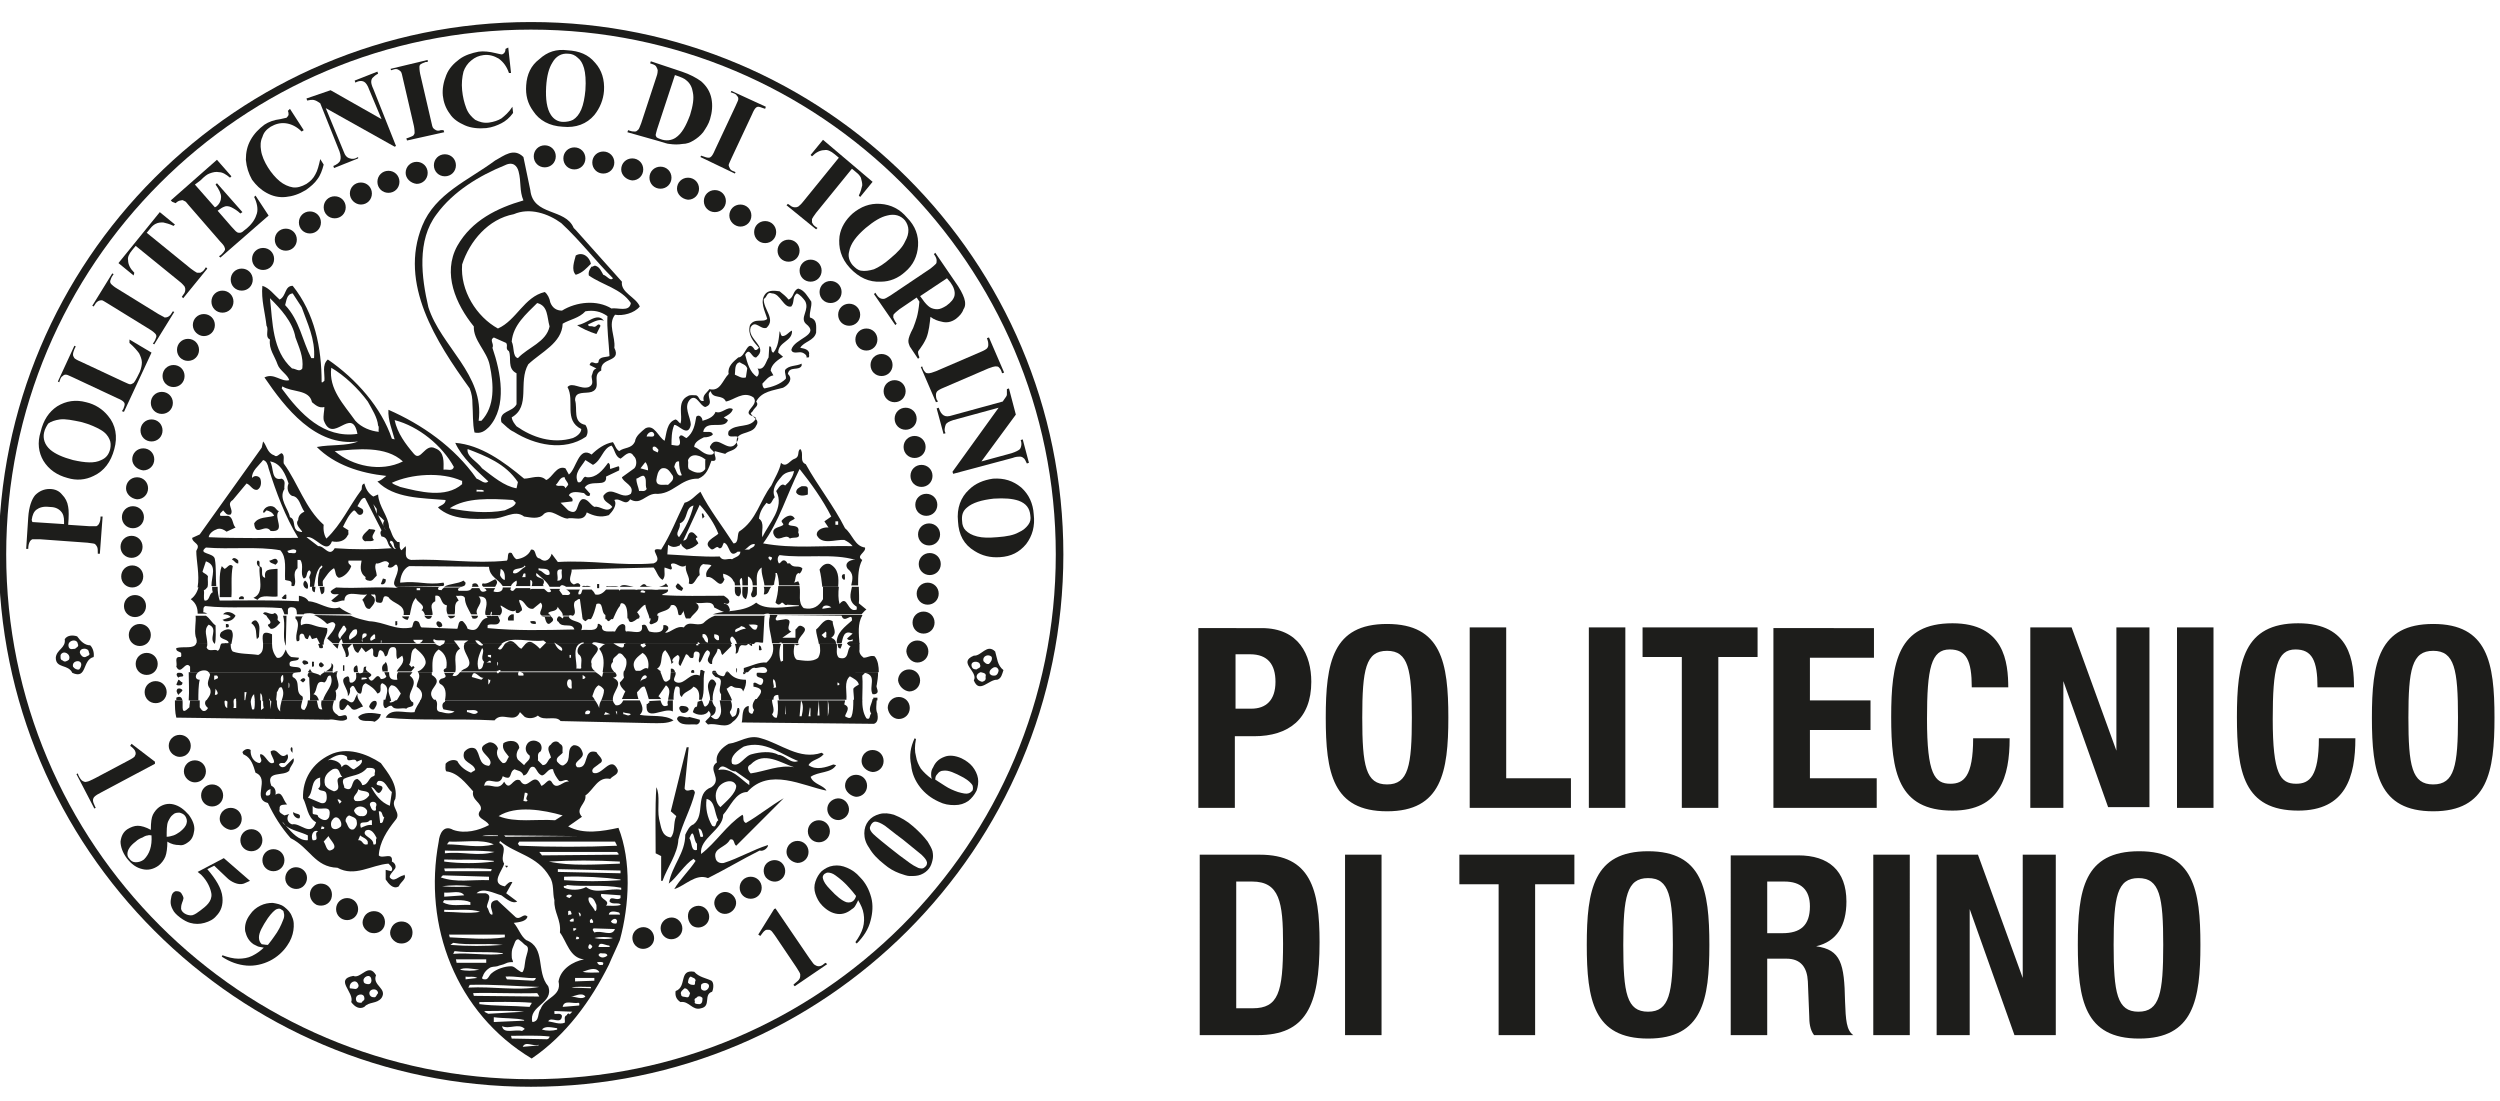
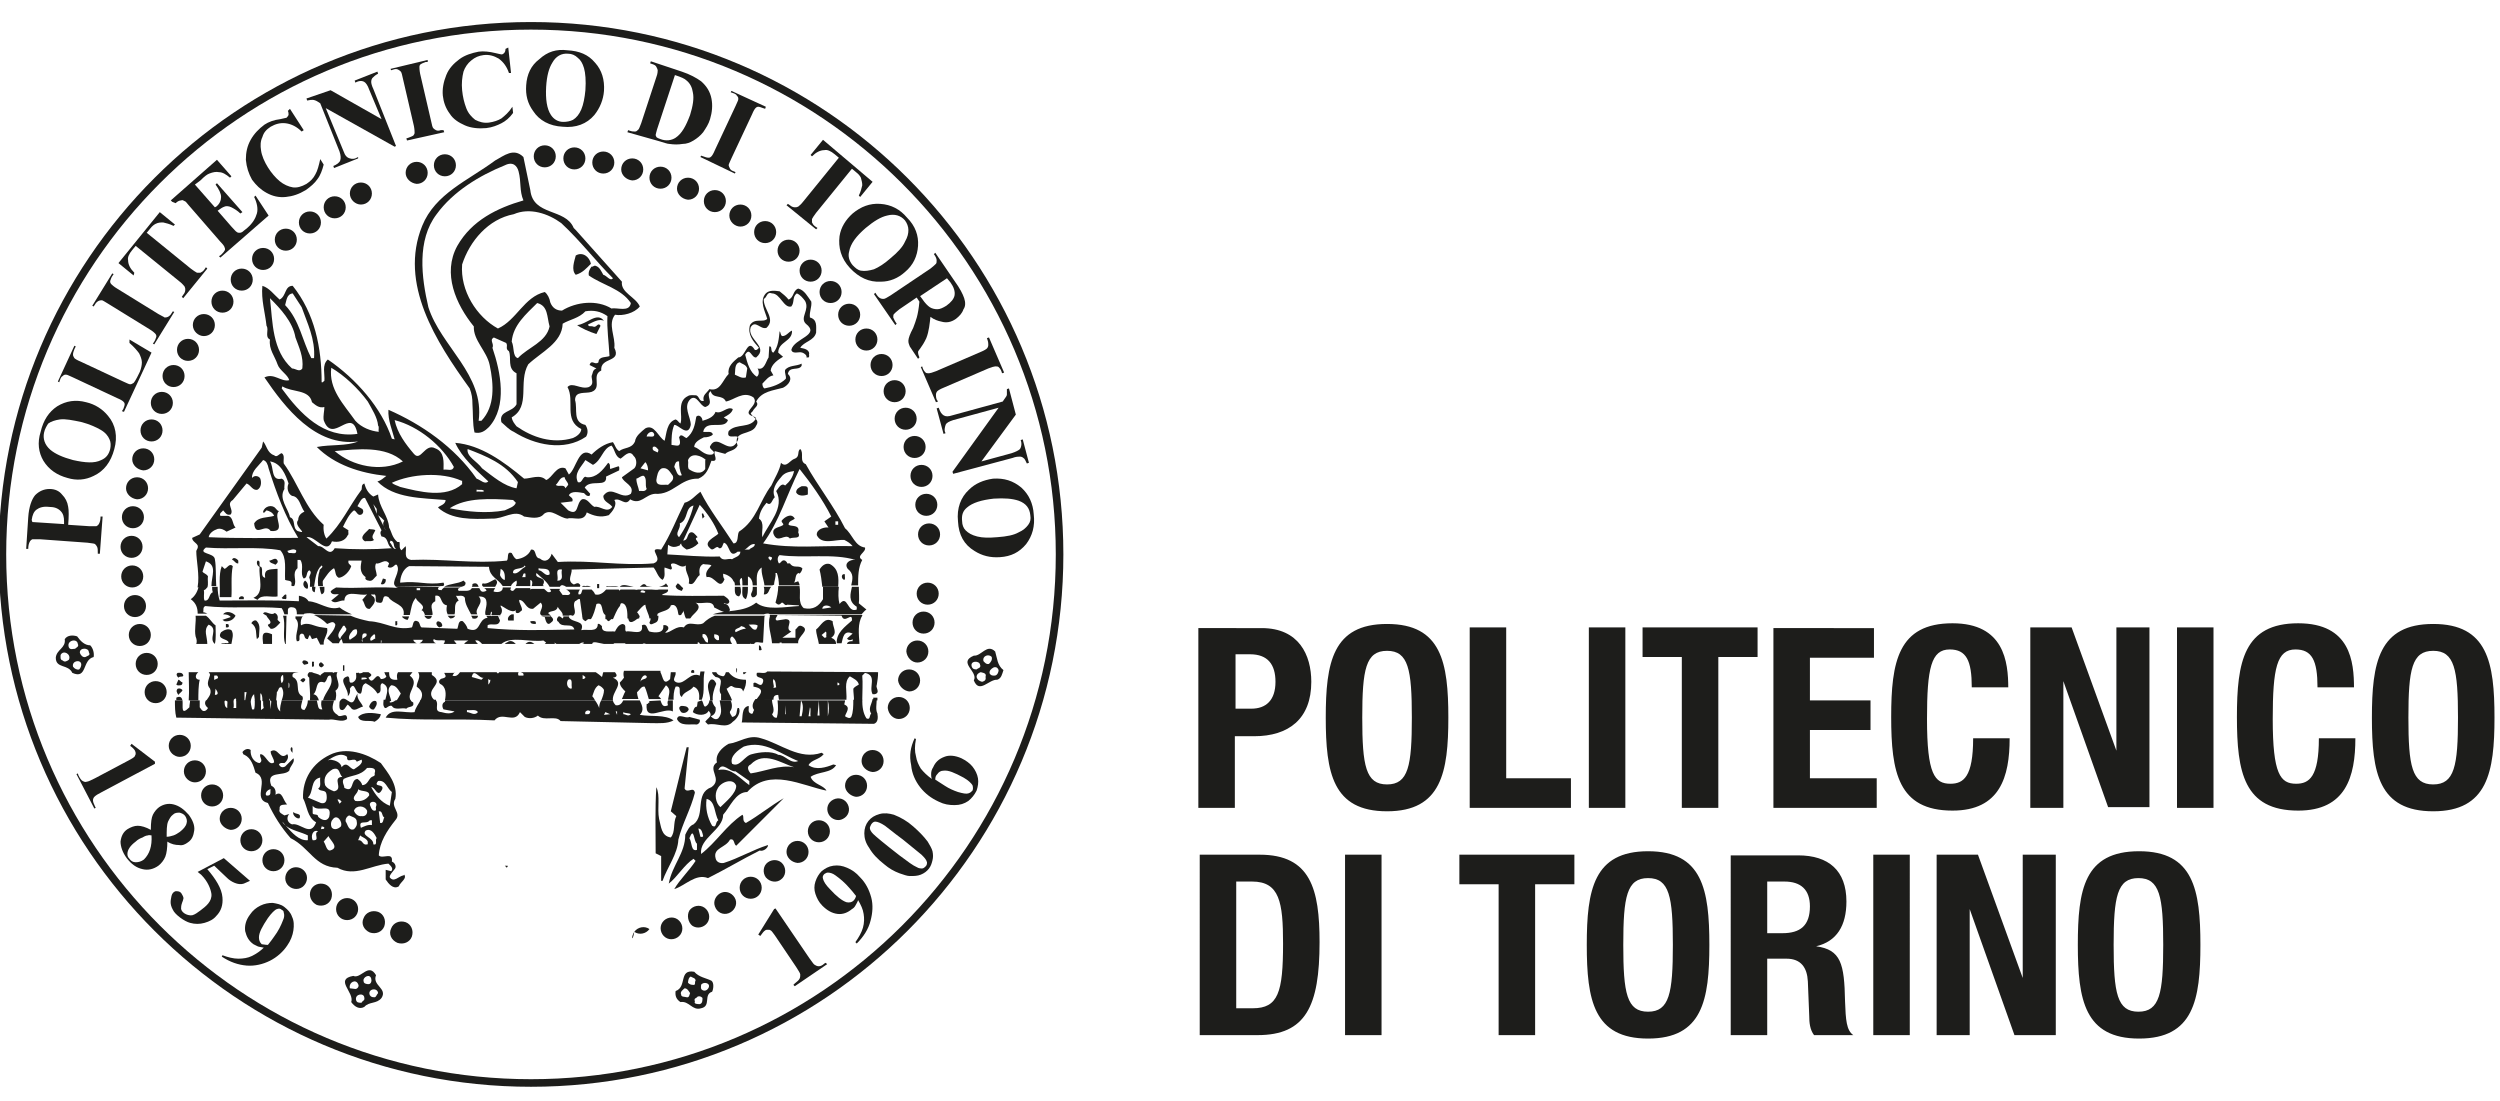
<svg xmlns="http://www.w3.org/2000/svg" version="1.1" x="0px" y="0px" viewBox="0 0 363 159.9" style="enable-background:new 0 0 363 159.9;" xml:space="preserve">
  <style type="text/css">
	.st0{display:none;}
	.st1{display:inline;}
	.st2{fill:#1D1D1B;}
</style>
  <g id="Livello_1" class="st0">
    <path class="st1" d="M111.1,58v10.1h-0.8c-1.4-9.7-13.7-9.3-15.8-9.3H92v17.8h2.7c0.8,0,7.9,0.2,8.6-5.5h0.8v12h-0.8   c-0.7-5.8-7.9-5.6-8.6-5.6H92v11.9c0,5.8,2,6.2,4.4,6.2v0.8H82.2v-0.8c2.4,0,3.1-2.4,3.1-6.1V64.7c0-3.4-0.7-5.9-3.1-5.9V58H111.1z   " />
    <path class="st1" d="M158.1,96.6h-4.6c-8.4-0.1-7.3-0.1-10.8-11.9c-0.9-3.5-4.1-5.8-7.7-5.7h-2.6v11.4c0,3.8,1.5,5.4,3.8,5.4v0.8   h-14.1v-0.8c2.4,0,3.7-1.5,3.7-5.7V63.4c0-3.4-1.3-4.6-3.7-4.6V58h12c10.9,0,17.8,1.3,17.8,10.5c0,7.1-4.3,9.4-10.5,10   c3.6-0.1,7.7,1.3,10.4,12.2c0.7,2.9,3.2,5,6.2,5.1L158.1,96.6z M134.2,58.9h-1.7v19.3h1.7c5.8,0,10.3,0,10.3-9.6   S139.8,58.9,134.2,58.9z" />
    <path class="st1" d="M204.7,96.6h-14v-0.8c3.6,0,1.9-4.5,1.3-6l-1.8-4.4h-13.6c-0.8,2.2-3.7,10.7,4.5,10.4v0.8h-12.9v-0.8   c1.8-0.1,3.1,0,8.2-12.8l9.4-25h0.7c10.1,24.2,13.8,33.5,13.8,33.5c1.8,4.4,3.1,4.1,4.5,4.2L204.7,96.6L204.7,96.6z M189.8,84.5   l-6.8-17l-6.3,17.1L189.8,84.5z" />
    <path class="st1" d="M258.2,58v0.8c-8.1-0.1-7.9,10.4-7.9,12.9v24.8h-2.4l-23.6-30.1v16.2c0,2.5,0,13,7.3,13v0.8h-16.2v-0.8   c8,0,8-10.6,8-13v-17l-2.2-2.8c-3.5-4.4-5.1-3.9-6.5-4V58h11.8l22.9,28.9V71.8c0-2.5,0-13-7.3-12.9V58H258.2z" />
    <path class="st1" d="M302.3,85.1l0.7,8.6c-4.1,2.7-7.8,3.4-13.7,3.4c-11.6,0-19-8.2-19-19.8s7.5-19.8,19-19.8   c5.6,0,10.3,0.6,13.7,3.4l-0.7,8.5h-0.8c-2.3-8.2-6.8-11.1-12.2-11.1c-5.9,0-10.6,3.2-10.6,19s4.8,18.9,10.6,18.9   c5.5,0,11.1-3.9,12.2-11.1L302.3,85.1z" />
    <path class="st1" d="M334.7,97.1c-12,0-18.4-8.6-18.4-19.5s6.3-20.1,18.4-20.1s18.4,9.2,18.4,20.1S346.8,97.1,334.7,97.1z    M334.7,58.4c-6.5,0-10.5,4.2-10.5,19.2s4,18.7,10.5,18.7s10.4-3.6,10.4-18.7S341.2,58.4,334.7,58.4z" />
    <rect x="8.4" y="58" class="st1" width="56.6" height="7.5" />
    <rect x="8.4" y="73.6" class="st1" width="56.6" height="7.5" />
    <rect x="8.4" y="89.1" class="st1" width="56.6" height="7.5" />
    <rect y="58" class="st1" width="64.9" height="7.5" />
    <rect y="73.6" class="st1" width="64.9" height="7.5" />
    <rect y="89.1" class="st1" width="64.9" height="7.5" />
    <path class="st1" d="M32.7,27.6l0.7,8.5c-4.1,2.7-7.8,3.4-13.7,3.4c-11.6,0-19-8.2-19-19.8S8.2,0,19.8,0C25.4,0,30,0.6,33.5,3.3   l-0.7,8.6H32C29.6,3.7,25.1,0.8,19.8,0.8c-5.9,0-10.6,3.2-10.6,19s4.8,19,10.6,19c5.5,0,11.1-4,12.2-11.1L32.7,27.6z" />
    <path class="st1" d="M75.6,31.6c0,4.5-0.3,5.9,2.6,6.6V39H67.7v-0.8c1.5-0.5,1.4-1.9,1.4-6.6V21.1H55v10.5c0,5-0.1,6.1,1.4,6.6V39   H45.8v-0.8c2.9-0.8,2.6-1.8,2.6-6.6V8.2c0-4.6,0-6.4-2.6-6.9V0.5h10.6v0.8C54.9,1.8,55,3.4,55,8.2V20h14.1V8.2   c0-4.8,0.1-6.4-1.4-6.9V0.5h10.5v0.8c-2.6,0.5-2.6,2.2-2.6,6.9V31.6z" />
    <path class="st1" d="M125.3,39.1h-4.6c-8.4-0.1-7.3-0.1-10.8-12c-0.9-3.4-4.1-5.8-7.7-5.7h-2.6v11.4c0,3.8,1.5,5.4,3.8,5.4V39h-14   v-0.8c2.4,0,3.7-1.5,3.7-5.7V5.9c0-3.4-1.3-4.6-3.7-4.6V0.5h12c10.9,0,17.8,1.3,17.8,10.5c0,7.1-4.3,9.4-10.5,10   c3.6-0.1,7.7,1.3,10.4,12.2c0.7,2.9,3.2,5,6.2,5.1L125.3,39.1z M101.4,1.3h-1.7v19.3h1.7c5.8,0,10.3,0,10.3-9.7S107,1.3,101.4,1.3z   " />
    <path class="st1" d="M152.3,0.5v0.8c-2.4,0-4.3,1.2-4.3,4.6v26.9c0,3.7,2,5.4,4.3,5.4V39H137v-0.8c2.4,0,4.3-1.7,4.3-5.4V5.9   c0-3.4-1.9-4.6-4.3-4.6V0.5H152.3z" />
    <path class="st1" d="M179.7,39.5c-9.8,0-14-3.2-14-3.2V25.8h0.8c0.9,5,3.7,12.9,13.2,12.9c7.1,0,8.5-8.6,2-13.3l-8.7-5.6   c-6.5-4.2-10.5-9.4-6.1-15.6c0,0,2.7-4.2,10.9-4.2c8.6,0,13.3,2.6,13.3,2.6v9.2h-0.8c-0.8-4.2-3.5-11-12.4-11   c-5.9,0-9.3,7.4-1.6,12.4l8.8,5.8c7.3,4.8,9.4,10.8,5.9,16C190.8,35.1,188.3,39.5,179.7,39.5z" />
    <path class="st1" d="M239.8,0.5v10.4H239c-0.3-9.4-10.7-9.5-11.1-9.5h-2.1v31.8c0,3.7,2,5.1,4.3,5.1v0.8h-15.3v-0.8   c2.3,0,4.3-1.5,4.3-5.1V1.3H217c-0.8,0-10.7,0.2-11.1,9.5H205V0.5H239.8z" />
    <path class="st1" d="M267.6,0.5v0.8c-2.4,0-4.3,1.2-4.3,4.6v26.9c0,3.7,2,5.4,4.3,5.4V39h-15.3v-0.8c2.4,0,4.3-1.7,4.3-5.4V5.9   c0-3.4-1.9-4.6-4.3-4.6V0.5H267.6z" />
    <path class="st1" d="M322.4,0.5v0.8c-8.1,0-7.9,10.4-7.9,12.9V39h-2.4L288.5,9v16.2c0,2.5,0,13,7.3,13V39h-16.2v-0.8   c8,0,8-10.6,8-13V8.1l-2.2-2.8c-3.5-4.4-5.1-3.9-6.5-4V0.5h11.8l22.9,28.9V14.2c0-2.5,0-13-7.3-12.9V0.5H322.4z" />
    <path class="st1" d="M363,27.4v11.7h-29.2v-0.8c2.3,0,3.1-2.4,3.1-6.1v-25c0-3.4-0.7-5.9-3.1-5.9V0.5h28.5v10.2h-0.8   c-0.9-9.3-13.1-9.3-15.3-9.3h-2.5v17.9h2.7c0.8,0,7.8,0,8.3-5.6h0.8v12.1h-0.8c-0.4-5.7-7.6-5.7-8.3-5.7h-2.7v18.2h2.3   c2.4,0,14.5,0.1,16.3-10.8h0.7V27.4z" />
    <path class="st1" d="M93,144.3c-3-1.7-2-8.1,0-11.3c0.6-1.3,1.8-2.2,3.2-2.6c1.4-0.4,2.9,0.3,3.4,1.7c-0.2-1.3-0.3-2.7-0.3-4   c0.3-4.1,0.7-8.2,2.4-12c0.4-0.8,0.8-1.6,1.3-2.3c0.2-0.3,0.3-0.6,0.6-0.7c0.3-0.2,0.6-0.4,1-0.4c0.5,0,1,0.3,1.2,0.8   c0.4,0.7,0.6,1.6,0.6,2.4c0.1,1,0.1,2-0.2,2.9c-0.2,1.1-0.5,2.2-0.9,3.3c-0.1,0.3-0.2,0.6-0.4,0.9c-0.3,0.5-0.6,1.1-0.8,1.7   c-0.4,0.6-0.7,1.2-1,1.9c-0.1,0.1-0.1,0.3-0.1,0.4c0.1,2.2,0,3.2,0.1,5.5c0,2.5,0.3,5,0.7,7.4c0.1,0.8,0.5,1.5,1.2,1.9   c0.6,0.6,1.6-0.1,2.1-0.3c0.8-0.5,1.6-1.1,2.2-1.8c0.3-0.3,0.6-0.6,0.8-0.9c0.5-0.4,0.9-0.9,1.2-1.4c0.7-1,1.5-1.9,2.3-2.8   c0.8-0.8,1.6-1.5,2.6-2.1c0.3-0.3,0.6-0.5,1-0.7c1.5-0.5,3-0.9,4.6-1.1h0.3c0.1,0,0.4,0,0.4,0.2s0,0.2-0.1,0.3   c-0.2,0.2-0.5,0.3-0.8,0.4c-2,0.4-2.9,0.3-4,1c-0.6,0.4-1.2,0.8-1.7,1.2c-1.2,0.8-2.2,1.8-3.1,2.9c-1.2,1.7-2.1,3.4-3.4,4.9v0.1   c-1.1,1-2.7,2.6-4.3,2.4c-1.4-0.2-2.2-1.8-2.9-2.9c-0.6-1.5-1.4-4.4-1.6-4.6c-0.3,0.6-0.2,0.9-0.5,1.6c-0.4,1.2-0.9,2.3-1.4,3.5   s-0.9,2.1-2,2.8C95.5,145,94.1,145,93,144.3z M98.4,139.3c0.6-1.3,1.1-2.7,1.5-4.1c-0.1-0.6-0.3-1.2-0.6-1.7c-0.4-0.9-1.2-2-1.7-2   c-0.8,0.2-1.5,0.7-1.9,1.5c-1.2,2.1-1.7,4.6-1.5,7c0,1,0.3,2.1,0.9,2.4C96.2,142.5,97.5,142,98.4,139.3L98.4,139.3z M103.1,124.9   c0.6-0.9,1-1.8,1.4-2.8c0.4-1,0.6-2.1,0.8-3.2c0-0.7,0.2-1.3,0.2-2c0-0.7,0-1.3-0.1-2c-0.1-0.4-0.3-0.7-0.6-1   c-0.3-0.2-0.7-0.2-1,0.1c-0.1,0.1-0.1,0.1-0.1,0.2l-0.2,0.7C103.1,121.5,103.1,122,103.1,124.9z" />
    <path class="st1" d="M120.9,141.4c-0.1-0.2-0.3-0.4-0.4-0.6c-0.2-0.4-0.3-0.9-0.4-1.3c-0.6-1.6,0.1-5.7,0.3-6.3   c0.7-1.8,2-3.3,3.7-4.2c0.6-0.2,1.3,0,1.7,0.5c1.4,1.4,0.1,5.9-3.1,7.3c-0.1,0.1-0.2,0.2-0.1,0.4c0.4,2,2.3,3.4,4.4,3.3   c0.5-0.1,1.1-0.2,1.6-0.4c1.5-0.6,3-2.6,4.3-3.8c0.3-0.3,0.7-0.6,1.1-0.9c0.6-0.6,1.2-1,1.7-1.5c3.7-2.1,6.7-1.3,7.7-1.8l0.3,0.7   c-2.6,0-6.7,0.8-8.5,2.5c-0.7,0.5-1.4,1.1-2,1.7c-0.3,0.4-0.2,0.3-1.9,2.5c-0.4,0.4-0.8,0.9-1.1,1.2c-0.5,0.5-1,0.9-1.6,1.3   C126.2,143.8,122.4,143.5,120.9,141.4z M124.7,133.6c0.5-1,0.7-2.1,0.8-3.2c-0.1-0.4-0.4-0.7-0.8-0.5c-0.7,0.4-1.2,1.1-1.4,1.9   c-0.3,0.8-0.5,1.7-0.7,2.6c-0.1,0.6-0.1,1.3-0.1,1.9C123.4,135.5,124.1,134.6,124.7,133.6L124.7,133.6z" />
    <path class="st1" d="M140.9,142.8c0.3-1.5,1.2-2.8,2.6-3.6c-0.1-0.7-0.3-1.3-0.6-1.9c-0.4-1-0.8-1.9-1.3-2.8c0-0.4-0.1-0.7-0.3-1   c-0.4-0.8-0.5-1.7-0.5-2.6c0.1-1.3,0.5-2.9,1.6-3.6c0.6-0.7,1.6-1,2.5-0.7c0.5,0.2,0.9,0.7,1.1,1.2c0.3,1.4-0.3,2.8-1.6,3.4   c-0.3,0.1-0.6,0.1-1,0.2c0,0,0.3,0.7,0.7,1.5c0.4,1.1,0.9,2.2,1.5,3.2c0.3,0.6,0.6,1,0.8,1.5c1.1-0.1,2.3-0.8,3.6-0.8   c2.1-0.1,4.2-0.4,6.2-1.1c0.5-0.2,1-0.4,1.5-0.6l3.7-2.1l0.1,0.8c-2,1.2-4.2,2.2-6.4,2.9c-0.6,0.2-1.1,0.3-1.7,0.4   c-0.9,0-1.7,0.1-2.6,0.3c-1.2,0-2.4,0.3-3.5,0.8c-0.1,0.1-0.3,0.2-0.5,0.2c-0.2,0.2,0.1,0.4,0.1,0.7c0.2,0.9,0.4,1.9,0.4,2.8   c0,0.9-0.3,1.7-0.8,2.4c-0.8,1-1.9,1.7-3.2,1.9C141.7,146.5,140.6,144.3,140.9,142.8z M144.3,144.6c0.1-0.5,0.1-0.9,0.1-1.4   c0.1-1,0-2.1-0.3-3.1l-1,0.6c-0.5,0.5-0.9,1.2-1,1.9c-0.3,0.7-0.3,1.5,0.1,2.2C142.8,145.7,144,145.8,144.3,144.6L144.3,144.6z    M145.1,129.9c0.6-0.6,1-2.2-0.3-2.2c-0.3,0-0.5,0-0.8,0.1c-1.5,0.9-0.8,3-0.8,3C143.9,130.6,144.5,130.3,145.1,129.9L145.1,129.9z   " />
    <path class="st1" d="M183,131.3c-0.2,0.2-0.1,0.4-0.2,0.4c-3.4-0.7-8.7,3-9.8,3.9l-1.7,1.7c-0.4,0.4-2.1,2.2-3.1,3.2   c-0.3,0.3-0.5,0.6-0.8,0.9c-0.5,0.5-1.1,0.9-1.7,1.3c-0.7,0.5-1.5,0.7-2.4,0.7c-1.7-0.3-1.7-2-2-3.9c-0.1-0.8-0.1-1.7-0.1-2.5   c0.2-2.2,0-4.4,0.4-6.7c0.2-0.8-0.1-1,1.2-1.2l1.4-0.3c0.8-0.1,0.9,0.5,0.8,1.5c-0.2,0.8-0.3,1.7-0.5,2.6c-0.2,1.5-0.5,3-0.7,4.5   c-0.3,1.1-0.4,2.3-0.4,3.4c0,0.5,0.3,0.9,0.8,0.9c0.6,0,1.2-0.2,1.7-0.6c1.4-1.1,2.7-2.2,3.9-3.5c0.7-0.7,4-4,5-4.7   c2.4-1.3,5.1-2,7.8-2C182.8,130.9,182.7,131,183,131.3z M163,123.3c0.3-0.5,0.5-1.1,1-1.3s1.6,0.3,1.6,0.9c0.3,0.5,0.2,1.2-0.2,1.6   c-0.5,0.4-1.2,0.5-1.8,0.2C163.1,124.2,162.7,123.8,163,123.3z" />
-     <path class="st1" d="M182.6,159.6c-0.1,0-0.1,0-0.1-0.1v0c-0.8-0.6-1.6-1-1.8-2.1c-0.2-1.2-0.2-2.4,0-3.6c0.5-1.9,1.3-3.7,2.6-5.2   c0.8-1.2,1.8-2.2,2.9-3.1c0.6-0.4,1.1-0.8,1.6-1.3c0.2-0.1,0.4-0.4,0.3-0.6v-0.8l0.4-3.2c0.1-0.5,0.2-3.4,0.3-4.5   c-0.8,2-2.1,3.7-3.8,4.9c-1,0.8-2.4,1-3.6,0.6c-2.2-1-1.7-5.3-1.6-5.9c0.2-1.5,0.8-2.9,1.5-4.2c0.8-1.5,2.4-2.3,4.1-2.1   c0.5,0,2.7,0.4,2.8,0.7c0,0.2-0.1,0.3-0.2,0.4c-0.7-0.1-1.3-0.1-2-0.1c-0.8,0.2-1.1,0.1-1.8,1.4c-0.6,0.6-1.7,5.6-1.2,7.3   c0.1,0.7,0.7,1.2,1.4,1.1c0,0,0,0,0,0c0.3,0,0.5-0.1,0.7-0.3c1.4-1.2,2.5-2.7,3.1-4.4c0.8-1.1,1.1-4.5,1.6-5.4   c0.2-0.2,0.2-0.4,0.6-0.5l0.9-0.2h0.7c0.4,0,0.7,0.2,0.6,0.7c-0.1,0.3-0.2,0.7-0.3,1c0,0.1-0.1,0.2-0.1,0.4   c-0.2,1.1-0.4,2.2-0.7,3.4c-0.2,0.8-0.3,1.5-0.3,2.3c-0.2,1.2-0.3,2.5-0.5,3.6l-0.2,1.8c-0.1,0.6,0,1,0.1,0.8   c0.6-0.2,1.2-0.5,1.7-0.8c0.7-0.4,1.4-0.9,2.1-1.3c0.6-0.5,1.2-1,1.8-1.4c0.5-0.5,1.1-1,1.7-1.4c0.6-0.4,1.2-0.9,1.8-1.3   c0.7-0.6,4.1-3,4.6-3.4c0.7-0.3,1.3-0.5,2-0.7l-1.3,1.1c-0.6,0.4-2.9,2.1-3.4,2.6l-2.2,1.5c-0.8,0.7-1.7,1.4-2.5,2.1   c-1.1,1-2.3,1.8-3.6,2.5c-1,0.5-1.9,1.1-2.7,1.8c-0.1,1.3-0.4,4.9-0.6,6.2c-0.1,0.8-0.2,1.3-0.3,2.1c-0.4,2-1,3.9-2,5.7   c-0.3,0.6-0.6,1.1-1.1,1.6c-0.4,0.4-1,0.6-1.6,0.7C184.2,160,183.4,159.8,182.6,159.6z M184.7,157.4c0.5-0.4,0.9-1,1.1-1.6   c0.4-0.9,0.7-1.8,1-2.7c0.5-1.9,0.9-3.9,1.1-5.9c0-0.3,0.2-1.7,0.2-2.1H188c-0.3,0.2-0.6,0.5-0.9,0.7c-0.6,0.5-1.2,1-1.7,1.6   c-0.9,0.7-1.6,1.6-2.1,2.6c-0.5,0.8-0.9,1.6-1.2,2.5c-0.3,0.8-1.6,4.6,0.5,5.9C183.3,158.6,184.3,157.7,184.7,157.4L184.7,157.4z" />
    <path class="st1" d="M203.8,143.6c-0.4-0.1-0.7-3.4-0.4-5.5c0.3-4.2-0.1-8.3,0.8-8.3c0.5,0,1.1,0.1,1.6,0.3   c0.6,0.4,0.8,1.1,0.6,1.7c-0.3,3.2-0.4,5.6-0.7,9c0.5-1.4,1.1-2.8,1.7-4.2c0.2-0.4,0.4-0.9,0.5-1.3c0.3-0.6,0.6-1.2,1-1.8l0.7-0.9   c0.3-0.4,0.7-0.8,1.1-1.1c0.2-0.2,0.5-0.3,0.8-0.4c0.6-0.3,1.2-0.4,1.8-0.3c0.2,0,0.4,0.1,0.5,0.2c0.4,0.3,0.7,0.7,0.7,1.2   c0.1,0.5,0.2,1.1,0.2,1.6c0.2,2.6,0,4.5,0.8,6.8c0.1,0.3,0.3,0.5,0.5,0.7c0.1,0.1,0.3,0.1,0.4,0l0,0c1-0.8,2-1.7,2.9-2.6   c0.7-1,1.4-1.9,2.1-2.8c0.3-0.4,0.8-0.9,1.2-1.2c2-2.3,4.9-3.7,7.9-3.8c0.1-0.1,0.2-0.1,0.3,0c0,0,0,0,0,0c0.2,0.2,0,0.4-0.2,0.5   c-0.7,0.4-5.1,1.6-5.8,2.3s-1.3,1-1.8,1.6c-0.3,0.3-0.6,0.7-0.8,1.1c-0.1,0.1-1,1-1,1.2c-1.4,2-3,3.8-4.9,5.3H216   c-0.6,0.2-1.3,0.1-1.9-0.2c-0.4-0.3-0.8-0.7-1.2-1.1c-0.1-0.3-0.2-0.5-0.4-0.8c-0.2-0.5-0.3-1.1-0.3-1.7l-0.3-3.2   c0-1.1-0.1-2.3-0.3-3.4c-0.1-0.3-0.3-0.3-0.6-0.2c-1.5,1-2.2,3.5-2.9,5.2c-0.8,2.2-1.5,4.4-2,6.6c-0.1,0.3-0.2,0.6-0.5,0.7   S204,143.9,203.8,143.6z" />
    <path class="st1" d="M230.1,142.2c-1.2-0.7-2-1.8-2.4-3.1c-0.1-0.3,0-0.6-0.1-0.8c0-2.1,0.8-5.5,2.2-7.1c0.7-0.9,1.6-1.6,2.6-2.1   c0.8-0.4,2.2,0.4,2.9,0.9c0.6,0.5,0.8,1.2,0.7,1.9c-0.3,1.2-1,2.4-1.9,3.2c-0.6,0.7-1.5,1.2-2.4,1.4c-0.3,0.1-0.4,0.2-0.5,0.5   c-0.3,2.3,0.7,4.3,3.7,4c2.2-0.2,3.2-1.1,5-2.5h-0.1c0.2-0.1,0.3-0.3,0.5-0.3c1.5-1.5,3.1-2.8,4.8-4.1c2.4-1.5,4.4-2.9,7-2.7   c0.3,0,0.6,0.1,0.6,0.3s-0.3,0.3-0.6,0.3c-3.6,0.3-2,0.6-5.9,2.3c-1.4,0.9-2.7,1.9-4,3c-0.3,0.2-2.9,2.5-4.1,3.4   c-1.5,0.9-3.5,2.3-5.2,2.3C231.9,142.9,231,142.6,230.1,142.2z M231.9,135.3c0.4-0.2,0.8-0.5,1.2-0.8c0.8-0.6,1.4-1.4,1.8-2.3   c0.3-0.4,0.3-1,0-1.4c-1.2,0.4-3.4,3.1-3.7,4.8C231.5,135.6,231.7,135.5,231.9,135.3z" />
    <path class="st1" d="M252.4,140.4c0.3-1.5,0.5-2.8,0.8-4.3c0.3-0.7,0.5-1.4,0.6-2.2c0-1.2-1.6-1.1-2.6-1.2c-0.8-0.1-1.5-0.4-2-1   c-1.1-1.3-0.4-3.5,1.2-4.7c0.4-0.4,1-0.4,1.4,0c0,0,0.1,0.1,0.1,0.1c0.1,0.1,0.2,0.2,0.2,0.4c0.2,0.8,0.3,1.6,0.2,2.4l-0.2,1.2   c1.2,0.8,2.4,0.6,3.7,1.2c0.6,0.2,1,0.8,0.8,1.4c0,0,0,0,0,0c0,0.7-0.1,1.4-0.3,2c-0.3,1.2-0.7,2.4-1.1,3.6s-1,3-0.7,4.3   c0.5,2.5,2,3.1,4,1.5c1.8-1.2,4.6-4.5,6-6s7.1-4.2,9.2-4.2c0,0,0.2,0.9-0.2,0.9c-2.4,0.4-4.7,1.2-6.8,2.5c-1.1,0.9-2.1,1.9-3,3   c-0.6,0.6-2.3,2.6-3,3.4c-2.2,1.9-5,3.2-6.8,1.9C252.8,145.8,251.8,142.9,252.4,140.4z M251.6,129.2c0.1-0.4,0.1-0.8,0-1.2   c0-0.4-0.3-0.6-0.7-0.6c0,0-0.1,0-0.1,0l0,0c-0.5,0.2-0.8,0.7-0.7,1.2c0.1,0.8-0.1,1.7,1.2,2.3   C251.4,130.3,251.5,129.8,251.6,129.2L251.6,129.2z" />
  </g>
  <g id="Livello_2">
    <g>
      <g>
        <path class="st2" d="M174.3,150.3h8.3c7,0,9-4.2,9-13.5c0-7.7-1.3-12.7-8.7-12.7h-8.7V150.3z M179.6,128h2.2c4,0,4.5,3,4.5,9     c0,7.1-0.7,9.4-4.4,9.4h-2.4V128z M200.6,124.1h-5.3v26.2h5.3V124.1z M211.9,124.1v4.3h5.7v21.9h5.3v-21.9h5.7v-4.3H211.9z      M230.4,137.2c0,8,1,13.6,8.9,13.6c7.9,0,8.9-5.6,8.9-13.6c0-8-1-13.6-8.9-13.6C231.4,123.6,230.4,129.2,230.4,137.2      M235.7,137.2c0-7,0.5-9.7,3.6-9.7c3.1,0,3.6,2.7,3.6,9.7c0,7-0.5,9.7-3.6,9.7C236.2,146.9,235.7,144.2,235.7,137.2 M256.6,128     h2.5c2.4,0,3.7,1.2,3.7,3.6c0,2.8-1.4,3.9-4,3.9h-2.2V128z M251.3,150.3h5.3v-11.1h2.8c2.1,0,3,1.3,3.1,3.3l0.2,5     c0,1,0.1,2,0.7,2.8h5.7c-1-0.7-1.1-2.2-1.2-4.9c-0.1-5.5-0.6-7.5-4.2-8c3-0.7,4.4-3,4.4-6.5c0-4.5-2.6-6.7-7-6.7h-9.8V150.3z      M277.2,124.1H272v26.2h5.3V124.1z M281.2,124.1v26.2h4.8v-18.3l6.5,18.3h6v-26.2h-4.8V142l-6.5-17.9H281.2z M301.7,137.2     c0,8,1,13.6,8.9,13.6c7.9,0,8.9-5.6,8.9-13.6c0-8-1-13.6-8.9-13.6C302.6,123.6,301.7,129.2,301.7,137.2 M306.9,137.2     c0-7,0.5-9.7,3.6-9.7c3.1,0,3.6,2.7,3.6,9.7c0,7-0.5,9.7-3.6,9.7C307.4,146.9,306.9,144.2,306.9,137.2 M174,117.3h5.3v-10.4h2.8     c5,0,8.3-2.5,8.3-7.9c0-3.9-1.8-7.8-7.2-7.8H174V117.3z M179.3,95h2.2c2.6,0,3.7,1.5,3.7,4c0,2.7-1.4,3.9-3.5,3.9h-2.3V95z      M192.5,104.2c0,8,1,13.6,8.9,13.6c7.9,0,8.9-5.7,8.9-13.6c0-8-1-13.6-8.9-13.6C193.5,90.6,192.5,96.2,192.5,104.2 M197.8,104.2     c0-7,0.5-9.7,3.6-9.7c3.1,0,3.6,2.7,3.6,9.7c0,7-0.5,9.7-3.6,9.7C198.3,113.9,197.8,111.2,197.8,104.2 M228.1,117.3v-4.3h-9.4     V91.1h-5.3v26.2H228.1z M236,91.1h-5.3v26.2h5.3V91.1z M238.5,91.1v4.3h5.7v21.9h5.3V95.4h5.7v-4.3H238.5z M257.5,91.1v26.2h15     v-4.3h-9.7v-7h8.8v-4.3h-8.8v-6.2h9.3v-4.3H257.5z M291.6,99.9c0-3.8-0.6-9.4-8.1-9.4c-7.9,0-8.9,5.6-8.9,13.6     c0,8,1,13.6,8.9,13.6c6.9,0,8.3-4.9,8.3-10.5h-5.3c0,5.6-1.4,6.6-3.3,6.6c-2.3,0-3.4-1.4-3.4-9.4c0-7.4,0.6-10.1,3.3-10.1     c2.4,0,3.2,1.6,3.2,5.5H291.6z M294.8,91.1v26.2h4.8V98.9l6.5,18.3h6V91.1h-4.8V109l-6.5-17.9H294.8z M321.4,91.1h-5.3v26.2h5.3     V91.1z M341.8,99.9c0-3.8-0.5-9.4-8.1-9.4c-7.9,0-8.9,5.6-8.9,13.6c0,8,1,13.6,8.9,13.6c6.9,0,8.3-4.9,8.3-10.5h-5.3     c0,5.6-1.4,6.6-3.3,6.6c-2.3,0-3.4-1.4-3.4-9.4c0-7.4,0.6-10.1,3.3-10.1c2.4,0,3.2,1.6,3.2,5.5H341.8z M344.4,104.2     c0,8,1,13.6,8.9,13.6c7.9,0,8.9-5.7,8.9-13.6c0-8-1-13.6-8.9-13.6C345.4,90.6,344.4,96.2,344.4,104.2 M349.7,104.2     c0-7,0.5-9.7,3.6-9.7c3.1,0,3.6,2.7,3.6,9.7c0,7-0.5,9.7-3.6,9.7C350.2,113.9,349.7,111.2,349.7,104.2" />
      </g>
      <path class="st2" d="M-0.2,80.5c0-42.7,34.6-77.3,77.3-77.3c42.7,0,77.3,34.6,77.3,77.3c0,42.7-34.6,77.3-77.3,77.3    C34.4,157.8-0.2,123.2-0.2,80.5 M0.9,80.5c0,42.1,34.1,76.2,76.2,76.2c42.1,0,76.2-34.1,76.2-76.2S119.1,4.3,77.1,4.3    C35,4.3,0.9,38.4,0.9,80.5" />
      <path class="st2" d="M77.5,22.7c0-0.9,0.7-1.6,1.6-1.6c0.9,0,1.6,0.7,1.6,1.6c0,0.9-0.7,1.6-1.6,1.6    C78.2,24.3,77.5,23.6,77.5,22.7" />
      <path class="st2" d="M81.8,23c0-0.9,0.7-1.6,1.6-1.6c0.9,0,1.6,0.7,1.6,1.6c0,0.9-0.7,1.6-1.6,1.6C82.5,24.6,81.8,23.9,81.8,23" />
      <path class="st2" d="M86,23.6c0-0.9,0.7-1.6,1.6-1.6c0.9,0,1.6,0.7,1.6,1.6c0,0.9-0.7,1.6-1.6,1.6C86.7,25.2,86,24.5,86,23.6" />
      <path class="st2" d="M90.2,24.6c0-0.9,0.7-1.6,1.6-1.6c0.9,0,1.6,0.7,1.6,1.6c0,0.9-0.7,1.6-1.6,1.6    C90.9,26.1,90.2,25.4,90.2,24.6" />
      <path class="st2" d="M94.3,25.8c0-0.9,0.7-1.6,1.6-1.6c0.9,0,1.6,0.7,1.6,1.6c0,0.9-0.7,1.6-1.6,1.6C95,27.4,94.3,26.7,94.3,25.8" />
      <path class="st2" d="M98.3,27.4c0-0.9,0.7-1.6,1.6-1.6c0.9,0,1.6,0.7,1.6,1.6c0,0.9-0.7,1.6-1.6,1.6C99,28.9,98.3,28.2,98.3,27.4" />
      <path class="st2" d="M102.2,29.2c0-0.9,0.7-1.6,1.6-1.6c0.9,0,1.6,0.7,1.6,1.6c0,0.9-0.7,1.6-1.6,1.6    C102.9,30.8,102.2,30.1,102.2,29.2" />
      <path class="st2" d="M105.9,31.3c0-0.9,0.7-1.6,1.6-1.6c0.9,0,1.6,0.7,1.6,1.6c0,0.9-0.7,1.6-1.6,1.6    C106.7,32.9,105.9,32.2,105.9,31.3" />
      <path class="st2" d="M109.5,33.7c0-0.9,0.7-1.6,1.6-1.6c0.9,0,1.6,0.7,1.6,1.6c0,0.9-0.7,1.6-1.6,1.6    C110.2,35.3,109.5,34.6,109.5,33.7" />
      <path class="st2" d="M112.9,36.4c0-0.9,0.7-1.6,1.6-1.6c0.9,0,1.6,0.7,1.6,1.6c0,0.9-0.7,1.6-1.6,1.6    C113.6,38,112.9,37.3,112.9,36.4" />
      <path class="st2" d="M116.1,39.3c0-0.9,0.7-1.6,1.6-1.6s1.6,0.7,1.6,1.6c0,0.9-0.7,1.6-1.6,1.6S116.1,40.2,116.1,39.3" />
      <path class="st2" d="M119,42.4c0-0.9,0.7-1.6,1.6-1.6c0.9,0,1.6,0.7,1.6,1.6c0,0.9-0.7,1.6-1.6,1.6C119.7,44,119,43.3,119,42.4" />
      <path class="st2" d="M121.7,45.7c0-0.9,0.7-1.6,1.6-1.6c0.9,0,1.6,0.7,1.6,1.6c0,0.9-0.7,1.6-1.6,1.6    C122.4,47.3,121.7,46.6,121.7,45.7" />
      <path class="st2" d="M124.2,49.3c0-0.9,0.7-1.6,1.6-1.6c0.9,0,1.6,0.7,1.6,1.6c0,0.9-0.7,1.6-1.6,1.6    C124.9,50.9,124.2,50.2,124.2,49.3" />
      <path class="st2" d="M126.4,53c0-0.9,0.7-1.6,1.6-1.6c0.9,0,1.6,0.7,1.6,1.6c0,0.9-0.7,1.6-1.6,1.6    C127.1,54.6,126.4,53.9,126.4,53" />
      <path class="st2" d="M128.3,56.8c0-0.9,0.7-1.6,1.6-1.6c0.9,0,1.6,0.7,1.6,1.6c0,0.9-0.7,1.6-1.6,1.6    C129,58.4,128.3,57.7,128.3,56.8" />
      <path class="st2" d="M129.9,60.8c0-0.9,0.7-1.6,1.6-1.6c0.9,0,1.6,0.7,1.6,1.6c0,0.9-0.7,1.6-1.6,1.6    C130.6,62.4,129.9,61.7,129.9,60.8" />
      <path class="st2" d="M131.2,64.9c0-0.9,0.7-1.6,1.6-1.6c0.9,0,1.6,0.7,1.6,1.6c0,0.9-0.7,1.6-1.6,1.6    C131.9,66.5,131.2,65.8,131.2,64.9" />
      <path class="st2" d="M132.2,69.1c0-0.9,0.7-1.6,1.6-1.6c0.9,0,1.6,0.7,1.6,1.6c0,0.9-0.7,1.6-1.6,1.6    C132.9,70.7,132.2,70,132.2,69.1" />
      <path class="st2" d="M132.9,73.3c0-0.9,0.7-1.6,1.6-1.6c0.9,0,1.6,0.7,1.6,1.6c0,0.9-0.7,1.6-1.6,1.6    C133.6,74.9,132.9,74.2,132.9,73.3" />
      <path class="st2" d="M133.3,77.6c0-0.9,0.7-1.6,1.6-1.6c0.9,0,1.6,0.7,1.6,1.6c0,0.9-0.7,1.6-1.6,1.6    C134,79.2,133.3,78.5,133.3,77.6" />
-       <path class="st2" d="M133.4,81.9c0-0.9,0.7-1.6,1.6-1.6c0.9,0,1.6,0.7,1.6,1.6c0,0.9-0.7,1.6-1.6,1.6    C134.1,83.5,133.4,82.8,133.4,81.9" />
      <path class="st2" d="M133.1,86.2c0-0.9,0.7-1.6,1.6-1.6c0.9,0,1.6,0.7,1.6,1.6c0,0.9-0.7,1.6-1.6,1.6    C133.8,87.8,133.1,87.1,133.1,86.2" />
      <path class="st2" d="M132.5,90.4c0-0.9,0.7-1.6,1.6-1.6c0.9,0,1.6,0.7,1.6,1.6c0,0.9-0.7,1.6-1.6,1.6    C133.2,92,132.5,91.3,132.5,90.4" />
      <path class="st2" d="M131.6,94.6c0-0.9,0.7-1.6,1.6-1.6c0.9,0,1.6,0.7,1.6,1.6c0,0.9-0.7,1.6-1.6,1.6    C132.4,96.2,131.7,95.5,131.6,94.6" />
      <path class="st2" d="M130.4,98.8c0-0.9,0.7-1.6,1.6-1.6c0.9,0,1.6,0.7,1.6,1.6c0,0.9-0.7,1.6-1.6,1.6    C131.2,100.3,130.5,99.6,130.4,98.8" />
      <path class="st2" d="M128.9,102.8c0-0.9,0.7-1.6,1.6-1.6c0.9,0,1.6,0.7,1.6,1.6c0,0.9-0.7,1.6-1.6,1.6    C129.7,104.4,129,103.7,128.9,102.8" />
      <path class="st2" d="M125.1,110.5c0-0.9,0.7-1.6,1.6-1.6c0.9,0,1.6,0.7,1.6,1.6c0,0.9-0.7,1.6-1.6,1.6    C125.8,112,125.1,111.3,125.1,110.5" />
      <path class="st2" d="M122.7,114.1c0-0.9,0.7-1.6,1.6-1.6c0.9,0,1.6,0.7,1.6,1.6c0,0.9-0.7,1.6-1.6,1.6    C123.5,115.6,122.7,114.9,122.7,114.1" />
      <path class="st2" d="M120.3,118.2c-0.4-0.8-0.1-1.7,0.7-2.1c0.8-0.4,1.7-0.1,2.1,0.7c0.4,0.8,0.1,1.7-0.7,2.1    C121.7,119.3,120.7,119,120.3,118.2" />
      <path class="st2" d="M117.3,120.7c0-0.9,0.7-1.6,1.6-1.6c0.9,0,1.6,0.7,1.6,1.6c0,0.9-0.7,1.6-1.6,1.6    C118,122.3,117.3,121.6,117.3,120.7" />
      <path class="st2" d="M114.2,123.7c0-0.9,0.7-1.6,1.6-1.6c0.9,0,1.6,0.7,1.6,1.6c0,0.9-0.7,1.6-1.6,1.6    C114.9,125.2,114.2,124.5,114.2,123.7" />
      <path class="st2" d="M111.2,127.4c-0.5-0.7-0.4-1.7,0.3-2.2c0.7-0.5,1.7-0.4,2.2,0.3c0.5,0.7,0.4,1.7-0.3,2.2    C112.8,128.2,111.8,128.1,111.2,127.4" />
      <path class="st2" d="M107.4,128.9c0-0.9,0.7-1.6,1.6-1.6c0.9,0,1.6,0.7,1.6,1.6c0,0.9-0.7,1.6-1.6,1.6    C108.1,130.5,107.4,129.8,107.4,128.9" />
      <path class="st2" d="M103.8,131.6c-0.3-0.8,0.2-1.7,1-2c0.8-0.3,1.7,0.2,2,1c0.3,0.8-0.2,1.7-1,2    C105,132.9,104.1,132.5,103.8,131.6" />
      <path class="st2" d="M100.1,132.2c0.5-0.7,1.5-0.9,2.2-0.4c0.7,0.5,0.9,1.5,0.4,2.2c-0.5,0.7-1.5,0.9-2.2,0.4    C99.9,133.9,99.7,132.9,100.1,132.2" />
      <path class="st2" d="M96.2,133.9c0.5-0.7,1.5-0.9,2.2-0.4c0.7,0.5,0.9,1.5,0.4,2.2c-0.5,0.7-1.5,0.9-2.2,0.4    C95.9,135.6,95.7,134.6,96.2,133.9" />
-       <path class="st2" d="M92.1,135.3c0.5-0.7,1.5-0.9,2.2-0.4c0.7,0.5,0.9,1.5,0.4,2.2c-0.5,0.7-1.5,0.9-2.2,0.4    C91.8,137,91.6,136,92.1,135.3" />
+       <path class="st2" d="M92.1,135.3c0.5-0.7,1.5-0.9,2.2-0.4c-0.5,0.7-1.5,0.9-2.2,0.4    C91.8,137,91.6,136,92.1,135.3" />
      <path class="st2" d="M63,24c0-0.9,0.7-1.6,1.6-1.6c0.9,0,1.6,0.7,1.6,1.6c0,0.9-0.7,1.6-1.6,1.6C63.7,25.6,63,24.9,63,24" />
      <path class="st2" d="M58.9,25.1c0-0.9,0.7-1.6,1.6-1.6c0.9,0,1.6,0.7,1.6,1.6c0,0.9-0.7,1.6-1.6,1.6    C59.6,26.6,58.9,25.9,58.9,25.1" />
-       <path class="st2" d="M54.8,26.4c0-0.9,0.7-1.6,1.6-1.6c0.9,0,1.6,0.7,1.6,1.6c0,0.9-0.7,1.6-1.6,1.6C55.5,28,54.8,27.3,54.8,26.4" />
      <path class="st2" d="M50.8,28.1c0-0.9,0.7-1.6,1.6-1.6c0.9,0,1.6,0.7,1.6,1.6c0,0.9-0.7,1.6-1.6,1.6C51.6,29.7,50.8,29,50.8,28.1" />
      <path class="st2" d="M47,30.1c0-0.9,0.7-1.6,1.6-1.6c0.9,0,1.6,0.7,1.6,1.6c0,0.9-0.7,1.6-1.6,1.6C47.7,31.7,47,31,47,30.1" />
      <path class="st2" d="M43.4,32.3c0-0.9,0.7-1.6,1.6-1.6c0.9,0,1.6,0.7,1.6,1.6c0,0.9-0.7,1.6-1.6,1.6    C44.1,33.9,43.4,33.2,43.4,32.3" />
      <path class="st2" d="M39.9,34.8c0-0.9,0.7-1.6,1.6-1.6c0.9,0,1.6,0.7,1.6,1.6c0,0.9-0.7,1.6-1.6,1.6    C40.6,36.4,39.9,35.7,39.9,34.8" />
      <path class="st2" d="M36.6,37.6c0-0.9,0.7-1.6,1.6-1.6c0.9,0,1.6,0.7,1.6,1.6c0,0.9-0.7,1.6-1.6,1.6    C37.3,39.2,36.6,38.5,36.6,37.6" />
      <path class="st2" d="M33.5,40.6c0-0.9,0.7-1.6,1.6-1.6c0.9,0,1.6,0.7,1.6,1.6c0,0.9-0.7,1.6-1.6,1.6    C34.2,42.2,33.5,41.5,33.5,40.6" />
      <path class="st2" d="M30.7,43.8c0-0.9,0.7-1.6,1.6-1.6c0.9,0,1.6,0.7,1.6,1.6c0,0.9-0.7,1.6-1.6,1.6    C31.4,45.4,30.7,44.7,30.7,43.8" />
      <path class="st2" d="M28,47.2c0-0.9,0.7-1.6,1.6-1.6c0.9,0,1.6,0.7,1.6,1.6c0,0.9-0.7,1.6-1.6,1.6C28.8,48.8,28,48.1,28,47.2" />
      <path class="st2" d="M25.7,50.8c0-0.9,0.7-1.6,1.6-1.6c0.9,0,1.6,0.7,1.6,1.6c0,0.9-0.7,1.6-1.6,1.6    C26.4,52.4,25.7,51.7,25.7,50.8" />
      <path class="st2" d="M23.6,54.6c0-0.9,0.7-1.6,1.6-1.6c0.9,0,1.6,0.7,1.6,1.6c0,0.9-0.7,1.6-1.6,1.6    C24.3,56.2,23.6,55.5,23.6,54.6" />
      <path class="st2" d="M21.9,58.5c0-0.9,0.7-1.6,1.6-1.6c0.9,0,1.6,0.7,1.6,1.6c0,0.9-0.7,1.6-1.6,1.6    C22.6,60.1,21.9,59.4,21.9,58.5" />
      <path class="st2" d="M20.4,62.5c0-0.9,0.7-1.6,1.6-1.6c0.9,0,1.6,0.7,1.6,1.6c0,0.9-0.7,1.6-1.6,1.6    C21.1,64.1,20.4,63.4,20.4,62.5" />
      <path class="st2" d="M19.2,66.7c0-0.9,0.7-1.6,1.6-1.6c0.9,0,1.6,0.7,1.6,1.6c0,0.9-0.7,1.6-1.6,1.6    C19.9,68.2,19.2,67.5,19.2,66.7" />
      <path class="st2" d="M18.3,70.9c0-0.9,0.7-1.6,1.6-1.6c0.9,0,1.6,0.7,1.6,1.6c0,0.9-0.7,1.6-1.6,1.6C19,72.4,18.3,71.7,18.3,70.9" />
      <path class="st2" d="M17.7,75.1c0-0.9,0.7-1.6,1.6-1.6c0.9,0,1.6,0.7,1.6,1.6c0,0.9-0.7,1.6-1.6,1.6C18.4,76.7,17.7,76,17.7,75.1" />
      <path class="st2" d="M17.5,79.4c0-0.9,0.7-1.6,1.6-1.6c0.9,0,1.6,0.7,1.6,1.6c0,0.9-0.7,1.6-1.6,1.6C18.2,81,17.5,80.3,17.5,79.4" />
      <path class="st2" d="M17.6,83.7c0-0.9,0.7-1.6,1.6-1.6c0.9,0,1.6,0.7,1.6,1.6c0,0.9-0.7,1.6-1.6,1.6    C18.3,85.3,17.6,84.6,17.6,83.7" />
      <path class="st2" d="M18,88c0-0.9,0.7-1.6,1.6-1.6c0.9,0,1.6,0.7,1.6,1.6c0,0.9-0.7,1.6-1.6,1.6C18.7,89.6,18,88.9,18,88" />
      <path class="st2" d="M18.7,92.2c0-0.9,0.7-1.6,1.6-1.6c0.9,0,1.6,0.7,1.6,1.6c0,0.9-0.7,1.6-1.6,1.6    C19.4,93.8,18.7,93.1,18.7,92.2" />
      <path class="st2" d="M19.7,96.4c0-0.9,0.7-1.6,1.6-1.6c0.9,0,1.6,0.7,1.6,1.6c0,0.9-0.7,1.6-1.6,1.6C20.4,98,19.7,97.3,19.7,96.4" />
      <path class="st2" d="M21,100.5c0-0.9,0.7-1.6,1.6-1.6c0.9,0,1.6,0.7,1.6,1.6c0,0.9-0.7,1.6-1.6,1.6C21.7,102.1,21,101.4,21,100.5" />
      <path class="st2" d="M24.5,108.3c0-0.9,0.7-1.6,1.6-1.6c0.9,0,1.6,0.7,1.6,1.6c0,0.9-0.7,1.6-1.6,1.6    C25.3,109.9,24.5,109.2,24.5,108.3" />
      <path class="st2" d="M26.7,112c0-0.9,0.7-1.6,1.6-1.6c0.9,0,1.6,0.7,1.6,1.6c0,0.9-0.7,1.6-1.6,1.6    C27.5,113.6,26.7,112.9,26.7,112" />
      <path class="st2" d="M29.2,115.5c0-0.9,0.7-1.6,1.6-1.6c0.9,0,1.6,0.7,1.6,1.6c0,0.9-0.7,1.6-1.6,1.6    C29.9,117.1,29.2,116.4,29.2,115.5" />
      <path class="st2" d="M31.9,118.9c0-0.9,0.7-1.6,1.6-1.6c0.9,0,1.6,0.7,1.6,1.6c0,0.9-0.7,1.6-1.6,1.6    C32.7,120.4,31.9,119.7,31.9,118.9" />
      <path class="st2" d="M34.9,122c0-0.9,0.7-1.6,1.6-1.6c0.9,0,1.6,0.7,1.6,1.6c0,0.9-0.7,1.6-1.6,1.6    C35.6,123.6,34.9,122.9,34.9,122" />
      <path class="st2" d="M38.1,124.9c0-0.9,0.7-1.6,1.6-1.6c0.9,0,1.6,0.7,1.6,1.6c0,0.9-0.7,1.6-1.6,1.6    C38.8,126.5,38.1,125.8,38.1,124.9" />
      <path class="st2" d="M41.7,128.4c-0.5-0.7-0.3-1.7,0.4-2.2c0.7-0.5,1.7-0.3,2.2,0.4c0.5,0.7,0.3,1.7-0.4,2.2    C43.2,129.3,42.2,129.1,41.7,128.4" />
      <path class="st2" d="M45.1,129.3c0.3-0.8,1.2-1.2,2.1-0.9c0.8,0.3,1.2,1.2,0.9,2.1c-0.3,0.8-1.2,1.2-2.1,0.9    C45.2,131,44.8,130.1,45.1,129.3" />
      <path class="st2" d="M48.8,132c0-0.9,0.7-1.6,1.6-1.6c0.9,0,1.6,0.7,1.6,1.6c0,0.9-0.7,1.6-1.6,1.6    C49.5,133.6,48.8,132.9,48.8,132" />
      <path class="st2" d="M52.8,133.3c0.3-0.8,1.2-1.2,2.1-0.9c0.8,0.3,1.2,1.2,0.9,2.1c-0.3,0.8-1.2,1.2-2.1,0.9    C52.8,135,52.4,134.1,52.8,133.3" />
      <path class="st2" d="M56.8,134.8c0.3-0.8,1.2-1.2,2.1-0.9c0.8,0.3,1.2,1.2,0.9,2.1c-0.3,0.8-1.2,1.2-2.1,0.9    C56.8,136.5,56.4,135.6,56.8,134.8" />
      <path class="st2" d="M77,27.6c0.4,3.8,5.1,2.6,6.3,5.5l0.3,0.3l6.7,7.5c-0.2,1.6,2,2.2,2.6,3.6c-0.8,1-2.5,1.4-3.6,1.2    c-1.1,1.4,0.1,3.2-0.1,4.8c1.1,2.2-2.1,1.3-1.9,3.3c-1.5,0.7,0.2,2.5-1.4,3.1c-0.9,0.3-2.4-0.2-2.4,1.2c0.4,1.3-0.4,3.2,1.5,3.6    c0.4,0.6,0.4,1.2,0.1,1.7c-3.2,2.2-7.5,1.2-10.5-0.7c-0.7-0.3-1.2-0.9-1.8-1.4c-0.4-1.7,1.6-1.4,2.2-2.6v-4.5    c-1.4-0.7-0.7-2.2-1.1-3.2c-0.6-0.4-0.1-0.7-0.4-1.2l-1.8-0.8c-0.7,0.4,0.1,0.9-0.2,1.5C72.7,54,73.7,59,71,62    c-0.6,0.6-1.2,1-2.1,0.8c-0.3-1.3-0.2-2.8-0.3-4.1c0-0.9-0.1-1.5-0.4-2.3c-4.9-6.8-10.3-15.2-6.9-23.6c1.9-4.7,6.7-6.6,10.6-9.5    c1.3-0.7,2.7-1.9,4.1-0.5L77,27.6z M88.2,45.9c-1-0.7-2-0.9-3.2-0.7c-0.9,1-2.3,1.2-3.3,1.8c-0.1,2.8-3.1,4.1-5,5.9    c-1.5,2.6,0.4,6.1-2.4,7.7c0.1,0.6,0.4,0.9,0.7,1.3c2.3,1.6,5.2,2.6,8.2,1.7c0.5-0.2,1.2-0.7,1.2-1.3c-2.6-1.3-0.9-4.1-2-6.1    c0.7-0.8,1.9,0.4,3.1,0c0.8-0.4,0.4-1,0.4-1.6c0.2-0.4,0.1-0.9,0.7-1.1L85.6,53c0.3-0.9,0.8,0.1,1.3-0.4c0-0.9,1.2-0.7,1.6-0.9    C88.4,49.7,88.1,47.7,88.2,45.9 M79.8,47.4c-0.4-1.4-0.2-3-1.8-3.4c-1.6,1.6-3.5,3.2-3.7,5.6c0.4,0.8,0.1,2.2,0.9,2.4    C76.7,50.4,79.3,49.7,79.8,47.4 M89,40.4c-2.6-2.6-4.7-5.4-7.5-8c-1.9-1.4-4.6-2.3-6.9-1.3c-3.7,0.7-6.4,3.9-7.5,7.3    c-0.3,3.8,2.1,7.6,5.2,9.3c2.7-1.2,3.8-4.6,6.8-5.3c0.4,0.3,0.7,0.9,0.8,1.5c0.3,0.8,0.9,1.2,1.7,1.2c2.1-1.3,5.1-1.6,7.2-0.3    c0.8-0.2,2.6,0.6,2.8-0.8c-1.4-2.1-4.1-2.6-6.1-4c-0.1-0.5,0.1-0.9,0.4-1.3c0.2,0.1,0.3-0.2,0.6-0.1c0.6,0.2,0.8,0.8,1.1,1.3    C88.1,40,88.6,40.9,89,40.4 M75.3,24.9c-0.2-0.8-0.8-1.5-2-0.9c-3.7,1.5-7.5,3.8-9.9,7.1c-2.9,3.8-2.2,9.2-1.2,13.5    c1.8,5.7,8.2,9.8,7.3,16.5h0.4c2-2.1,1.8-5.3,1.2-8.1c-0.4-2-2.4-3.6-2.3-5.6c-2.6-3.2-4.6-7.7-2.4-11.7c2.1-3.7,5.8-5.5,9.6-6.6    C75.4,27.7,75.7,26.4,75.3,24.9" />
      <path class="st2" d="M85.8,38.3c-0.7,0.7-1.2,1.3-2.2,1.6c-0.7-0.7-0.2-2,0-2.8C84.6,36.5,85.6,37.3,85.8,38.3" />
      <path class="st2" d="M40.6,43.5c1-0.5,0.7-2,1.9-2c3.2,4,4.2,9,4.2,14c0.2,0.1,0.3-0.2,0.4-0.2c0.1-1-0.4-2.3,0.5-3.1    c4.1,2.8,7.8,7,9.3,11.5l0.4,0.1c-0.3-1.2-1-2.8-0.9-4.3c4.8,2.1,9.6,5.4,12.8,10c0.6,0.2,1.2,0.9,1.7,0.4    c-1.8-1.7-3.8-3.4-4.8-5.6c3.7,0.3,7,2.7,10,5.2c1,0,2.3-0.7,3.2,0.2c0.9-0.3,1.5-2.2,2.8-1.7l0.5,0.9c1.1-0.8,1.4-4.2,3.3-2.9    c0.8-0.8,1.9-1.6,3.1-1.8c0.3,0.4,0.4,1,0.9,1.3c0.8-0.6,1.8-0.3,2.3-1.4c0.1-0.8,0.9-1.4,1.5-1.9c1.3-0.7,1.9,1.3,2.8,1.8    c0.3-1.1,0.3-2.7,1.6-3.1c0.3,0.1,0.4,0.4,0.7,0.6c0.4-1.1-0.6-3.2,1.1-4c0.3-0.2,0.8-0.1,1.2-0.1c0.5,0.2,0.4,1,1.1,0.8    c-0.3-0.8,0.5-1.2,0.8-1.7c1.6,0.4,1.9-1.3,2.8-2.2c-0.2-1.1,0.7-1.8,1.4-2.4c1.1,0,1.3-2.9,2.4-1.1c0.3,0.1,0.4-0.1,0.6-0.3    c-0.8-0.9-1.7-1.9-1.3-3.3c0.7-1.1,1.9-0.3,2.5-0.9c-0.3-1.1-1.2-2.6-0.2-3.7c0.5-0.5,1.3-0.4,2-0.3c0.5,0.4,0.9,0.7,1.3,1.2    c0.8-0.3,0.6-1.3,1.4-1.6c0.9,0.2,1.4,1.2,1.9,1.9c0.1,0.8-0.3,1.4-0.2,2.3c1.1,0.3,0.9,1.3,0.9,2.2c-0.3,1.2-1.8,1.3-2.3,2.2    c0.5,0.1,1.2,0.2,1.3,0.8c-0.1,0.2,0.1,0.4-0.1,0.6h-0.3c0.1-0.3-0.3-0.6-0.6-0.7c-0.5-0.2-1.4,0.3-1.6-0.4    c0.4-1.7,4.3-2.1,2.1-3.8c-0.9-0.9,0.6-2-0.1-3.3c-0.3-0.4-0.7-0.9-1.2-1.1c-0.7,0.5-0.3,1.3-0.8,1.9c-1.1,0.3-1.6-1.9-2.8-1.9    c-0.8-0.3-0.7,0.6-1.2,0.8c-0.1,1.5,1.8,2.9,0.4,4.2c-0.9,0.3-1.6-1.2-2.3-0.1c-0.6,1.8,2.7,2.8,0.8,4.4c-0.7,0.1-0.9-1.6-1.6-0.4    c0.3,1.2,0.7,2.6,1.7,3.2c0.4-0.3,0.3-0.9,0.1-1.2c1,0.3,1.2-1,1.6-1.6l0.1-1.6c0.5-0.1,0.1,0.8,0.6,0.9c0.7-0.8,0.8-2.1,0.9-3.1    c0.2,0.2,0.1,0.6,0.4,0.7c0.6,0,0.9-0.6,1.4-0.8c0.1,1.6-2,1.6-2,3.2l0.7,0.6c-0.7,0.4-1.7,1.1-1.8,2l0.4,0.7    c-0.7,0.1-1.1,0.7-1.6,1.2c0,0.3,0.1,0.6,0.3,0.7c1.1-0.2,2.3-0.6,3.1-1.4c0.1-0.4-0.2-0.8-0.1-1.3c0.6-0.7,1.6-0.5,2.4-0.9v0.3    c-0.4,0.8-1.8,0-2,1.2c0.8,0.7,0.1,1.6-0.7,2c-1.4,0.4-3.1,0.5-3.9,2c0.5,0.6-0.3,0.9-0.5,1.4l-0.3,0.3c0.3,0.7,1.4,0.9,0.8,1.8    c-0.6,1.5-3.5,0.6-2.7,2.9c-0.4,0.8-1.3,0.7-1.8,1.2l-1.5-0.4c-0.3,0.4,0.7,1.6-0.5,1.4c-0.4,1.1-0.7,2.1-1.9,2.6    c-2.6-0.1-3.7,2.4-6.3,2.2c-1.4,0.1-2.1,1.7-3.6,0.8c-0.7,1.1-1.4-0.3-2.3,0.1c0.5,0.7-0.3,1.7-0.8,2.2c-1.2,0.4-2.2,0.1-3.2-0.4    c-0.4,1.5-2,0.6-2.8,0.9c-1.2-0.1-2.3-1.5-3.4-0.7c-0.7,0.9-2.1,0.5-2.9,0.4c-1.4-1.1-3,0.4-4.7,0.3c-2.8,0.1-5.8,0.2-7.8-1.6    c0.2-0.3,1.1-0.4,1.1-1.1c-3.4-0.3-7.5-0.2-9.9-2.7c0.5-0.1,0.9-0.5,1.3-0.8c-3.8-0.4-7.5-1.6-10.1-4.2c2.1-0.4,4.3-0.1,6-0.8    c-6.2,0.8-10.6-4.9-13.6-9.3c1.4-0.7,2.4,0.7,3.6,0.4c-0.2-0.8-1.4-1.4-1.7-2.3c-0.4-1.2-1.3-2.2-1.1-3.6c-0.8-0.4-0.1-1.4-0.5-2    c-0.2-1.9-0.8-3.8-0.6-5.8C39.1,41.8,39.8,42.8,40.6,43.5 M74.9,73l-0.4-0.4c-3.2-0.2-6.8-0.4-9.2,1.2c2.5,0.5,5.4,0.8,8,0.3    C73.9,73.8,74.7,73.6,74.9,73 M70.3,71.3c-0.3-0.3-0.7-0.1-1.1-0.2v0.3C69.6,71.3,70.1,71.5,70.3,71.3 M82.5,70.4    C82.5,70,82,69.7,82,69.3c-0.7-0.1-0.9,0.8-1.3,1.1c0.4,0.4,1.2-0.2,1.4,0.5L82.5,70.4z M93.9,71c-0.3-0.6,0.1-1.4-0.4-1.9    c-0.4-0.1-0.7,0.3-1.1,0.4c0,0.7,0.3,1.2,0.4,1.8C93.1,71.2,93.6,71.5,93.9,71 M67,69.8c-2.9-1.3-7.3-1-10.1,0.3    c0.3,0.3,0.8,0.4,1.2,0.6c2.8,0.7,6.6,1.7,9-0.4V69.8z M97.7,69.1c-0.4-0.5-0.7-1.3-1.6-1.1c-0.6,0.3-0.7,1.1-0.8,1.7    c0,1,1.1,0.6,1.7,0.7C97.4,70,97.9,69.7,97.7,69.1 M94.1,68.3c0-0.4-0.1-0.9-0.4-1.2L93,68L94.1,68.3z M98.6,67    c-0.5-0.1-0.6,0.4-0.7,0.8c0.3,0.4,0.4,1.5,1.1,1.2C98.7,68.4,98.6,67.7,98.6,67 M102.5,66.8c-0.6-0.6-2.1-1.2-2.6,0    c0.1,0.6-0.1,0.8,0.1,1.3c0.7,0.5,1.8,0.9,2.4,0V66.8z M75.2,70c-1.8-2.7-4.7-3.8-7.3-4.8c-0.2,1.1,1.4,1.8,2.1,2.8    c1.6,1.2,3.2,2.6,5,2.9L75.2,70z M58.5,67c-2.5-2.3-6.6-1.8-9.9-1.5C51.2,67.7,55.3,68.6,58.5,67 M95.6,65.3    c-0.2-0.2-0.4-0.6-0.8-0.4c-0.2,0.6,0.4,0.6,0.7,0.8C95.6,65.5,95.6,65.4,95.6,65.3 M90.1,66.6c-0.8-0.3-0.8-1.3-1.3-1.9    c-1.3,0.4-1.4,2.1-2.7,2.8L85,66.8c-0.6,1-1.7,1.9-1.1,3.2c0.7,0.3,0.7-1.1,1.3-0.7c1.4,0.1,2.3-1,3.1-2.1    c0.4,0.2,0.2,0.6,0.3,0.9l1.2-0.4c0.2,0.1,0.1,0.4,0.1,0.6l-1.9,0.9c0.2,1.7-2.3,0.3-3.1,1.6l0.8,0.9L85.6,72    c-0.4,0.1-0.6-0.2-0.8-0.4c-0.7-0.1-1.8-0.4-2.2,0.3c0.2,0.3,0.7,0.4,0.5,0.9L81.4,73l1.1,1.1c1.6,0.9,1.1-1,2-1.6    c0.8-0.2,1.2,0.8,1.8,1.1c0.9-0.2,1.8,1,2.6,0c-0.4-0.6-1.3-0.7-1.3-1.6c1.2-1.7,2.6,0.7,4-0.3c0.6-1.2-1.1-1.6-1.3-2.4l1.8-1.3    c0.4-0.4,0.4-1.4-0.1-1.8C91.4,65.2,90.6,66.3,90.1,66.6 M95,63.1c-0.2-0.8-1.1-0.2-1.1,0.3C94.3,63.3,95,63.6,95,63.1 M65.9,67.8    c-1.7-3.1-5.1-5.9-8.6-6.8c0.4,1.9,1.6,3.5,2.8,4.9c1,1.2,1.6-1.6,3.1-0.8c1.4,0.5,1.2,2.1,1.2,3.1C65,68.1,65.7,68.5,65.9,67.8     M105.4,58.3c-0.5-1.1-1.9-0.3-2.2-1.5c-0.9,0.6,0.7,1.8-0.8,2.3c-0.8-0.2-1.2-1.8-2.1-1.2c-1.2,1.1,0,2.6,0,3.8    c-0.4,1.9-1.8-0.1-2.4,0c-0.4,0.9-0.4,2.1-0.4,2.9l0.7,0.1c0.8,0.1,0.5-0.8,0.4-1.2c0.3-0.7,0.8,0.1,1.1,0.1    c1-0.8,1.2-1.9,1.4-3.1c0.4-0.4,0.9,0.1,0.9,0.6c0.7-0.2,1.6-0.5,1.9-1.3c0.9,0.4,1.7-0.9,2.5-0.4c-0.1,0.6-0.9,1-1.3,1.2    c0.2,0.2,0.4,0.2,0.6,0.4c-0.5,1.5-3.2-0.2-3.6,1.7c0.5,0.1,1.3-0.2,1.4,0.4c-0.3,0.3-0.8,0.4-1.3,0.4c-0.6,0.3-1.4,0.7-1.4,1.4    c0.8,0.2,1.4,1.3,2.6,1.1c0.8-0.4-0.5-0.7-0.3-1.2c1.1-2.1,2.8,1.6,4-0.8c0.6-1.4-1.8,0.2-1.3-1.4c1.1-1.2,3.2-0.3,4-1.9l-0.3-0.2    c-2.2-0.6,0.9-1.6-0.1-2.8C107.9,56.7,106.6,58.1,105.4,58.3 M45.3,58.4c-0.4-1.9-2.9-1.4-4.3-2.3l-0.1,0.3    c2.7,3.7,6.1,7.3,11,6.6c-0.8-4.2-3.6,1.7-4.9-2c-0.1-0.7,0.1-1.3,0.1-1.9C46.3,59.3,45.8,58.8,45.3,58.4 M53.4,58.3    c-1.4-1.9-3.4-3.8-5.3-4.9c-0.4,3.1,1.8,5.3,3.5,7.7c0.9,1,2.3,1.5,3.4,1.6c-0.1-0.3,0.1-0.7-0.1-0.9C54.8,60.6,54,59.4,53.4,58.3     M108.5,53.5c-0.2-0.6-0.7-0.6-1.1-0.9c-0.8,0.2-0.6,1.2-0.7,1.8c0.5,0.2,1,0.6,1.6,0.4L108.5,53.5z M42.9,49    c-0.4-2.3-2.2-4.2-3.7-5.7c0.4,3.5,0.3,7.6,3.2,10.2c0.5,0,1.1,0.6,1.5,0C44.1,51.8,43.4,50.4,42.9,49 M43.8,44.6l-1.3-2    c-0.9,0.1-0.9,1.1-1.1,1.7c2.1,2.2,2.5,5.2,3.8,7.7h0.4C45.8,49.2,44.6,46.9,43.8,44.6" />
      <path class="st2" d="M87.7,46.6c-0.7-0.4-1.6,0.2-2.3,0.5c0,0.4,0.4,0.2,0.7,0.3c0.5,0.3,0.7-0.7,1.1-0.1l-0.6,1.2    c-1-0.3-2.3-0.9-2.8-1.3C85.2,47.1,86.7,45.2,87.7,46.6" />
      <path class="st2" d="M85.7,103.3c-0.2-0.3-0.9-0.1-0.7,0.4h0.4C85.6,103.7,85.7,103.5,85.7,103.3 M69.4,103.4    c-0.3-0.5-1.1-0.2-1.6-0.3v0.3C68.3,103.4,68.9,104,69.4,103.4 M91.6,103.7c-0.3-0.2-0.8-0.1-1.1-0.3v0.3    C90.9,103.7,91.2,104.1,91.6,103.7 M87.7,103.8l0.9-0.1l-0.7-0.3L87.7,103.8z M89.6,103.8v-0.5h-0.2L89.6,103.8z M117.7,104    c-0.1-0.4,0.1-1-0.1-1.3l-0.2,1.3H117.7z M114,103.7h0.1l-0.1-1.3V103.7z M112.1,101.7c0,0.6,0.5,1.5,0,2c0.1,0.2,0.3,0.6,0.7,0.5    c0.2-0.7,0.2-1.6,0.1-2.5h3.4l-0.2,2.3h0.3c0.2-0.9,0.3-1.7-0.1-2.3h2.6l-0.2,2.2h0.3l-0.1-2.2h1.3v2.3c0.2-0.7,0.2-1.6,0-2.3h2.5    c0,0.2-0.1,0.4-0.1,0.6c1,0.4,0.2,1.2,0.1,1.7c0.3,0.2,0.7,0.4,0.9,0.1c0.3-0.7,0.3-1.6,0.3-2.5h1.3c0,1,0.1,1.9,0.6,2.7    c0.6,0.3,0.4-0.4,0.7-0.7c-0.5-0.7,0.1-1.4,0.2-2.1h0.6c0,0.7-0.2,1.5,0.1,2.1c0.1,0.6,0.1,1.3-0.5,1.5l-19.2-0.2    c0.2-0.7-0.1-2.2,1-2.4c0.1,0.3-0.2,0.9,0.3,1.1c0.4,0.2,0.3-0.3,0.5-0.5c-0.4-0.5-0.2-1.1,0.2-1.6H112.1z M101.9,101.7    c0.3,0.3,0.2,1.3,0.8,0.7c0.2-0.2,0.3-0.5,0.3-0.7l0.4,0c0.1,0.4,0.2,0.7,0.5,1c0.1,0.6-0.1,1.1-0.7,1.3c0.3,0.3,0.7,0.6,1.1,0.3    c0.7-0.8,0.3-1.7,0.2-2.6h1.6c0.2,0.5,0.3,1.1-0.1,1.6c-0.1,0.3,0.2,0.5,0.3,0.8c0.8-0.1,0.6-0.8,0.8-1.3h0.2    c0.3,0.7-0.3,1.6-0.9,2c-1,1.1-2.3,0.1-3.6,0.4l-0.4-0.4c0.4-0.6,1.2-0.8,0.5-1.6c-0.4,0.8-1.7,0.7-2.3,0.2    c0.1-0.3,0.2-0.8,0.6-0.8c0-0.2,0.1-0.5,0.1-0.7L101.9,101.7z M95.9,101.7c0.2,0.5,0.3,1.1,1.1,0.7c-0.1-0.2-0.1-0.5,0-0.7h0.7    c0,0.5,0,1,0,1.6c-1.3-0.7-4.1,1.7-3.8-1.1c0.2,0.1,0.2-0.2,0.4-0.2c0-0.1,0-0.2-0.1-0.2L95.9,101.7z M63.3,101.7    c0.5,0.6-0.4,1.6,0.8,1.7c0.7,0.2,1.4,0.3,1.9-0.1l-1.6-0.3c-0.2-0.3-0.3-0.9,0.2-1.1c0-0.1,0-0.1,0.1-0.2h21.7    c0.3,0.4,0.5,0.8,0.6,1.1c0-0.4,0.1-0.8,0.3-1.1h1.7c0,0.2,0.2,0.5,0.4,0.7c0.6,0.1,0.9-0.3,1.1-0.7h2.4c0.3,0.7,0.7,1.4,0,2.1    c1.7,0.3,3.6-0.1,4.9,0.8c-0.9,0.5-2.1,0.4-3.2,0.4l-13.2-0.3c-0.7-0.9-2.4,0.1-3.3-0.8c-0.5,0.4-1.3,0.5-1.9,0.2l-0.7-0.7    c-0.8,1.8-2.6-0.2-3.7,1.2c-5.7-0.3-10.6,0.1-15.8-0.4c0.8-1.5,2.7-0.6,4.2-0.8c0.1-0.6,0.6-1.2,0.9-1.8H63.3z M56.6,101.7    c0,0.1,0,0.2,0,0.3c0.3,0,0.6-0.1,0.8-0.3h2.2c0.1,0.1,0.2,0.2,0.4,0.3c0.2,0.8-0.7,0.5-1,0.9c-0.7-0.2-1.7,0.3-2.1-0.4    c-0.6-0.2-0.9,0.8-1.2,0c-0.1-0.3,0-0.6,0-0.9H56.6z M26.5,101.7c0.1,0.9-0.3,2.3,1,1c0-0.4,0.1-0.7,0.1-1l1.4,0c0,0.4,0,0.7,0,1    l0.3,0.4c0.3,0.3,0.7,0.1,0.9-0.3c-0.5-0.4-0.5-0.8-0.3-1.1h2.7c0,0.4,0,1,0.4,1.1v-0.4c0-0.2,0.1-0.6-0.1-0.7h1    c0,0.3,0.1,0.8,0,1.1h0.4c0-0.4,0-0.8,0-1.1l2.1,0c0,0.4,0.1,0.9,0.2,1.3h0.3c0.1-0.4,0.1-0.8,0.1-1.3h0.9v1.4l0.4-0.3    c-0.1-0.3-0.1-0.7-0.1-1.1h1l0.1,1.3l0.1-1.3h0.8c0,0.6,0,1.2,0.5,1.6c-0.1-0.6,0.1-1.1,0.2-1.6h3c-0.1,0.6-0.5,1.3,0.3,1.4    c0.3-0.4,0.5-0.9,0.5-1.4h1.3c0.2,0.7,0.1,1.4,0.8,1.3c-0.2-0.5-0.2-0.9-0.1-1.3h1.8c-0.2,0.8-0.5,1.5,0.5,2.1    c0.4,0.6,1.4-0.6,1.4,0.6c-0.8,0.6-1.8-0.1-2.7,0.1l-22.1-0.3c-0.2-0.8-0.2-1.6-0.2-2.5H26.5z" />
      <path class="st2" d="M35.6,101.7l0.2-1.2h-0.3v1.2H35.6z M31.2,100.9c0.8,0,0.2-0.7,0.1-0.9l0-0.1c0,0,0,0.1,0,0.1L31.2,100.9z     M42,99.8c0-0.2,0.1-0.5-0.1-0.7v0.8L42,99.8z M53.3,98.5c-0.2-0.2-0.6-0.1-0.8-0.1v0.3C52.7,98.6,53.1,98.7,53.3,98.5 M31.6,98.2    c-0.1-0.2-0.3-0.1-0.5-0.1v0.6h0.1C31.4,98.5,31.8,98.6,31.6,98.2 M41.1,98c-0.4,0.1-0.4,0.8-0.2,1.2C41.3,98.8,41.1,98.3,41.1,98     M71.2,98.7c-0.2,0.1-0.2-0.1-0.3-0.1v0.8C71.1,99.2,71.2,99,71.2,98.7 M69.9,98.7l0.3-0.3c-0.6,0.2-1.4-1.5-1.7-0.1L69.9,98.7z     M121.9,99.3c-0.1-0.1-0.2-0.2-0.3-0.2v0.4h0.1C121.8,99.5,121.9,99.4,121.9,99.3 M83,99.5c0-0.3,0.1-1.1-0.5-0.8    c-0.3,0.4-0.2,1.2,0.4,1.3C83.1,100,83,99.7,83,99.5 M112.7,99.8c-0.1-0.4,0-0.9-0.4-1.2c-0.2,0.5,0.2,0.9,0,1.3L112.7,99.8z     M93,99c0.1-0.5,1-0.3,0.9-0.8C93.5,97.7,93,98.6,93,99 M85,98.3l-0.4-0.3v0.6C84.8,98.6,85,98.5,85,98.3 M126.8,101.7    c0-0.1,0-0.3,0-0.4h0.6c0,0.1,0,0.3,0,0.4H126.8z M103.1,101.7c0.1-1-0.8-2.1,0.1-3c0.4-0.2,0.7,0.3,0.8,0.6    c-0.3,0.7-0.6,1.6-0.5,2.4H103.1z M25.6,101.7c0-0.1,0-0.3,0-0.4c0.6-0.3,0.8,0,0.9,0.4H25.6z M127.5,97.6c0,0.7-0.1,1.3-0.2,1.9    c-0.2,0.3,0.6,1.1-0.3,1.3h-0.3c-0.6-1.1,0.7-2.7-1.1-3.1l-0.4,0.4c0.1,1.1,0,2.4,0,3.6H124c0-0.6-0.1-1.2-0.1-1.7    c0.2-0.3,0.5-0.4,0.8-0.6c-0.1-0.6-0.8-0.9-1.3-1.2c-0.9,0.8-0.4,2.2-0.5,3.4h-2.5c0,0,0,0,0,0v0h-1.3v0l0,0h-2.6c0,0,0,0,0,0l0,0    h-3.4c0-0.2-0.1-0.5-0.1-0.7c-0.6,0-0.7,0.3-0.7,0.7h-2.5c0.6-0.8,1.4-1.6-0.4-1.9v-0.5c0.4-0.4,1.1,0.9,1.4-0.2    c0.2-0.9-1.2-0.3-0.9-1.3c0.5-0.1,1.2,0.2,1.5-0.2L127.5,97.6z M108.4,97.6c-0.3,0.3-0.5,0.5-0.5,0L108.4,97.6z M104,97.6    c0.2,0.4,0.5,0.5,1,0.6c0.3-0.1,0.3-0.4,0.4-0.6h0.4c0.6,0.8,1.4,1.1,2.5,1.1c0.1,0.5-0.1,1.2-0.4,1.7c-0.2-0.8-0.9-0.3-1.5-0.7    c-0.3-0.3-0.6,0.2-0.9,0.3c0.2,0.5,0.6,1.1,0.8,1.7l-1.6,0c0-0.3,0-0.6,0-0.9c-0.7-0.8,0.8-2.3-0.8-2.5c-0.2-0.2-0.5-0.4-0.5-0.7    H104z M95.9,97.6c0.4,0.8,0.4,2,1.4,1l0.1-1h0.7c0,0,0,0.1,0,0.1c0.1,0.5-0.7,1.1,0.2,1.4c1.2,0.3,1.9-1.6,3.3-1l0.1-0.6h0.6    c-0.3,1.3,0.1,2.9-0.4,4.1c0,0,0,0,0.1,0l-0.5,0c0.1-0.8,0-1.6-0.8-1.9c-0.5,0.7-1.4,0.7-1.7,1.5c-0.7-0.4,0.2-1.7-0.9-1.5    c-0.3,0.7-0.3,1.3-0.3,1.9H97c0.1-0.8,0.5-1.5-0.3-2.1l-1.1,1.6c0.2,0.1,0.3,0.3,0.4,0.4h-1.8c-0.2-0.6-0.3-1.2-0.6-1.8    c-0.5-0.1-0.7,0.5-1.1,0.8c0,0.3,0.1,0.7,0.2,1h-2.4c0.2-0.4,0.3-0.8,0.5-1.1c-0.4-0.4-0.8-0.8-0.8-1.3c0.2-0.2,0.4-0.4,0.6-0.7    c-0.1-0.4-0.1-0.7,0-1H95.9z M66,97.6c-0.1,0.2-0.2,0.3-0.3,0.5c0.5,0.2,0.8-0.1,1.1-0.5h5.3l0.2,0.2l0.2-0.2h2.8    c-0.1,0.2-0.1,0.3,0,0.5H76c0.1-0.4-0.2-0.4-0.4-0.5l10.9,0c0.3,0.2,0.7,0.5,0.9,0.7c0.1-0.2,0.1-0.5,0.2-0.7h1.7    c0.3,0.4,0.4,0.7-0.3,0.8c1.8,0.8-0.2,2,0,3.3h-1.7c0.2-0.5,0.4-1,0.4-1.5c-0.1-0.3-0.5-0.6-0.8-0.7c-0.6,0.4-0.7,1.1-0.9,1.6    c0.2,0.2,0.3,0.4,0.4,0.6H64.6c0.2-0.9,0.2-2-0.7-2.4c-0.4-0.4,0.1-0.8,0.4-0.8c0.7-0.2,0.3-0.5,0.2-0.8H66z M62.7,97.6    c0,0.1,0,0.2,0,0.4c2.1,1.3-1.2,2,0.3,3.6c0.1,0.1,0.2,0.1,0.3,0.2H61c0.4-0.7,0.5-1.4-0.5-2.1c0-0.7,0.7-1.4,0.2-2.1L62.7,97.6z     M52,97.6c0.1,0.2,0.2,0.2,0.6,0.1c0,0,0.1-0.1,0.1-0.1h0.8c0.4,0.3,0.7,0.4,0,0.8c0.7,1.4,1.1-1.2,1.8,0.2c0.3,0,0.7-0.1,0.8-0.4    c-0.1-0.1-0.2-0.3-0.3-0.6h0.7c0,0.7,0.1,1.2,1.2,1.1c-0.1-0.5-0.1-0.8,0.1-1.1h2.1l-0.4,0.5c1.6,1.2-0.7,2.5,0.2,3.7h-2.2    c0.3-0.3,0.5-0.8,0.7-1.1c-0.4-0.6-0.7-1.2-1.4-1.2c-0.8,0.7-0.1,1.5,0,2.3h-0.9c0.2-1,0.8-2.1-0.4-2.6c-0.6,0.3,0.2,1.3-0.7,1.5    c-0.4-0.7-1-1.1-1.7-1.5c-0.7,0.3-0.4,1-0.7,1.5c-0.9,0.2-0.8-2-1.6-0.7c0.1,0.4,0,0.8-0.3,1.1c0.2-1.1-1.6-2.5,0-2.9    c0.5,0.2-0.1,1.1,0.7,0.9c0.7-0.4,0.5-0.9,0.5-1.4H52z M45.3,97.6c0.3,0.2,0.9,0.2,1.2,0.5c0.1-0.2,0.3-0.3,0.6-0.5l1.2,0    c0,0,0,0.1,0.1,0.1l0.2-0.1H49c-0.5,0.8,0.8,1.9-0.3,2.7c0.2,0.5,0.1,0.9,0,1.4h-1.8c0.3-1.3,1.7-2.2,1.1-3.6    c-0.6-0.1-0.4,0.7-0.9,1c-1.4-0.5-0.9,1.2-1.6,1.7c0.5,0.1,0.7,0.5,0.8,0.9h-1.3c0.1-1.1-0.1-2.2-0.1-3.3c-0.4-0.3-0.2-0.6,0-0.8    H45.3z M43.4,97.6c-0.5,0.1-1.1,0-0.9,0.7c1.3,0.6,0.2,2.2,1.4,2.8c0.1,0.2,0.1,0.4,0,0.6h-3c0.2-0.6,0.4-1.2,0-1.9    c-0.5-0.1-0.4,0.4-0.7,0.7c0,0.4-0.1,0.8-0.1,1.3h-0.8l0,0l-0.2-0.4l0,0.4h-1c0-0.4,0-0.8-0.2-1.1h-0.1v1.1H37    c0-0.4-0.1-0.7-0.1-1c-0.3,0.2-0.4,0.6-0.5,1h-2.1c0-0.2,0-0.3-0.1-0.4c-0.2,0.1-0.3,0.2-0.3,0.4l-1,0c-0.1-0.1-0.2-0.1-0.3,0    c0,0,0,0,0,0h-2.7c0.3-0.5,0.9-1,0.6-1.8c-0.6-0.7-0.2-1.2,0-2c0-0.1-0.1-0.3-0.2-0.4L43.4,97.6z M28.8,97.6    c-0.1,0.1-0.1,0.1-0.2,0.2c-0.3,0.4-0.2,0.9,0.4,0.9c-0.2,0.8-0.2,2-0.2,3h-1.4c0.1-1.5,0-2.7,0-4.1L28.8,97.6z" />
-       <path class="st2" d="M72.3,96.5c0-0.1,0.1-0.3-0.1-0.4v0.6L72.3,96.5z M70.3,96.1c-0.7-0.6,0.2-1.5-0.3-2c-0.4,0.9-0.9,2-0.5,3.1    C70.2,97.2,70.1,96.4,70.3,96.1 M71.3,96.2c-0.1-0.6-0.4,0-0.7,0H71.3z M82.7,95.5h0.2v-0.4h-0.2V95.5z M71.3,95.5v-0.4h-0.4    C70.6,95.4,71.2,95.4,71.3,95.5 M94.1,97.1c0.2-0.9-0.1-1.9-0.8-2.3c-0.6,0.5-1.6,1.1-1.2,2.2C92.6,98.4,93.4,96.6,94.1,97.1     M105.4,97.6c0.1-0.1,0.2-0.1,0.3-0.1c0,0,0,0.1,0.1,0.1L105.4,97.6z M103.4,97.6C103.4,97.6,103.4,97.5,103.4,97.6    c0.1-0.3,0.3-0.2,0.5-0.2c0,0.1,0.1,0.1,0.1,0.2L103.4,97.6z M101.7,97.6l0-0.3c0.3-0.1,0.4,0.1,0.6,0.2c0,0,0,0.1,0,0.1H101.7z     M97.4,97.6l0-0.5c0.3-0.1,0.6,0.2,0.6,0.5L97.4,97.6z M55.6,97.6c-0.2-0.5-0.2-1,0.3-1.3l0.1-0.2c0.3,0.4,0.3,0.9,0.3,1.4H55.6z     M52.7,97.6c0.2-0.3-0.1-0.9,0.5-0.8c-0.2,0.4,0,0.6,0.3,0.8H52.7z M51.4,97.6c-0.1-0.4-0.1-0.8,0.4-1c0.2,0.2,0.1,0.7,0.2,1    L51.4,97.6z M48.5,97.6l0.6-0.2c-0.1,0.1-0.1,0.1-0.2,0.2L48.5,97.6z M47.1,97.6c0.5-0.3,1.2-0.6,1-1.3c0.4,0.2,0.3,0.6,0.2,0.9    c0,0.1,0,0.2,0,0.3H47.1z M44.7,97.6c0.1-0.2,0.3-0.3,0.3-0.5c0.1,0.2,0.2,0.4,0.3,0.5H44.7z M122.3,93.5    c-0.1,0.3-0.2,0.6-0.3,0.7l-0.3-0.2c0-0.2-0.1-0.3-0.1-0.5L122.3,93.5z M113.4,93.5c-0.3,0.7-0.3,1.9,0,2.6    c0.1-0.1,0.2-0.2,0.3-0.1v-2.5h2.4c0,0,0,0,0,0c-0.2,0.1-0.4,0.4-0.7,0c-0.1,0.4-0.4,1.8,0.3,2.3c0.9,0.1,2.3,0.4,3.1-0.3    c0.4-0.7,0.3-1.3,0.2-2l2.5,0c0.1,0.7-0.2,1.5,0.3,2c1.6,0.5,1.1-1.3,1.7-1.6c-0.1-0.2-0.5-0.2-0.4-0.5l1.7,0c0,0.3,0,0.6,0,0.9    c-0.1,0.5,0.2,0.9,0.6,1.2c0.6,0,1-0.4,1.6-0.2c0.5,0.6,0.6,1.5,0.6,2.3l-16.3,0c0-0.1,0.1-0.1,0.1-0.2c-0.2-0.9-1.2-0.4-1.7-0.4    c-0.4-0.2-0.8,0.3-1.1,0.6H108c0-0.1,0-0.3,0-0.6c1.1-0.3,2.2-0.9,3.3-0.8c0.9-0.8,1.1-1.7,0.9-2.7H113.4z M109.2,93.5    c0,0.1,0,0.2,0,0.3c-0.2,0-0.3-0.2-0.5-0.3L109.2,93.5z M108.6,93.5c-0.2,0.4-0.7,0.1-1,0.2c-0.5,0.3-0.2,1.2-0.8,1.2    c0.1-0.4,0.1-0.9-0.1-1.4L108.6,93.5z M89.2,93.5c0.5,0.3,1.5,1,1.4,0l2.5,0c0,0-0.1,0.1-0.1,0.2l0.3,0.3c0.2,0.1,0.3-0.2,0.5-0.2    c0-0.1-0.1-0.2-0.2-0.3h7.5v0.2h0.3v-0.2h4.7c0.1,0.1,0.1,0.2,0.1,0.3l-1.3,1.3c-0.3-0.2-0.1-0.9-0.7-0.9    c-0.1,0.9-0.9,1.2-0.8,2.2c-0.3,0.1-0.5-0.2-0.6-0.4c-0.2-0.6,0.8-1.2-0.1-1.6c-0.5,0.3-0.7,1.4-1.1,1.8c-0.5-0.3,0.6-1.6-0.6-1.6    c-0.6,0.2,0.1,1.2-0.8,0.9c-0.2-0.2-0.3-0.5-0.6-0.5l-0.8,1.7c-0.7-0.4,0.3-1.2-0.4-1.6c-0.3,0.2-0.8,0.5-0.8,0.9l0.2,0.1    l-0.3,0.3c-0.1-0.8-0.4-1.4-0.9-2c-0.9,0.6-0.2,2.1-1.2,2.7c0.2,0.1,0.4,0.2,0.5,0.5l-5.3,0c0.2-0.6,0.5-1.1,0.3-1.9    c-0.3-0.3-0.6-1-1.1-0.8c-0.4,0.5-0.9,0.6-0.8,1.2c-0.6,0.6-0.1,1.1,0.2,1.5l-1.7,0c0.2-1.2,0.3-2.4-0.5-3.4    c0.3-0.3,0.6-0.6,0.9-0.7c-0.1,0-0.2,0-0.3,0L89.2,93.5z M69.4,93.5c0.2,0.2,0.5,0.3,0.7,0.2v-0.2c0,0,0,0,0,0l2.8,0    c-0.2,0.2-0.4,0.4-0.6,0.7c0.5,0.4,0.7-0.3,1-0.7l1.6,0c0.3,0.3,0.5,0.6,0.8,0.7l0.6-0.7h1.3c0.3,0.2,0.6,0.5,0.8,0.7l0.7-0.7h1.5    c0.1,0.3,0.5,0.9,1,1c0.2-0.5-0.4-0.7-0.8-1h3.3c-1,0.7-0.3,2.6-0.4,3.6c0.2-0.1,0.6,0.1,0.7-0.1c-0.1-0.7,0.3-1.6-0.4-2    c-0.4-0.6,0.1-1.3,0.5-1.5l1.5,0c0,0,0,0,0,0c2.1,0.8-0.6,1.8-0.1,2.9c-0.1,0.5,0.2,0.9,0.6,1.1l-10.9,0c-0.1,0-0.1,0-0.1-0.1    c0,0-0.1,0.1-0.1,0.1l-2.8,0l0.1-0.1c-0.2-0.3-0.3,0.1-0.6,0l0.1,0.1h-5.3c0.1-0.1,0.2-0.2,0.4-0.3c2.2-0.8-0.6-2.6,0.2-3.8    L69.4,93.5z M60.4,93.5c0.1,0,0.3,0,0.4,0l2.4,0c0.2,0.1,0.5,0.3,0.7,0.3c0.1-0.1,0.3-0.2,0.5-0.3l1.9,0l0.5,0.7    c-1.2,0.7-0.4,2.4-0.7,3.4l-1.6,0c-0.1-0.2-0.2-0.4,0.3-0.6c0.2-1.1-0.1-2.1-1.1-2.7c-1.1,0.8-0.9,2.1-0.9,3.3l-2.1,0    c0,0,0-0.1-0.1-0.1c0.5-0.1,1.1-0.7,1.2-1.2c0.1-0.9-0.9-1.7-1.5-2.2c-0.9,0.4-0.4,1.7-0.9,2.4l0.4,0.4c0.1-0.1,0.1-0.2,0.2-0.2    l0.2,0.2l-0.5,0.6h-2.1c0.4-0.8,1.3-1.2,0.8-2.3l-0.7,0.5c-0.4-0.6,0.3-2-0.9-1.7c-0.6,0.3-0.3,1.3-0.9,1.3    c-0.1-0.3-0.2-0.8-0.7-0.9c-0.5,0.2,0,1.4-0.9,0.9c-0.3-0.3,0.1-0.9-0.3-1.2l-0.9,0.6L52.5,94L52,94.8c-0.5-0.1-0.7-0.8-0.8-1.3    c-0.3,0.1-0.4,0.4-0.7,0.6c0,0.4,0.4,1-0.1,1.3h-0.2c0.1-0.6-0.4-1.2-0.6-1.9L60.4,93.5z M49.2,93.5c-0.1,0.2-0.1,0.5-0.2,0.7    l-0.7-0.7H49.2z M46.8,93.5c0,0.1,0.1,0.3,0.1,0.5c-0.1,0.2-0.3,0.1-0.5,0.1l-0.2-0.6H46.8z M41.5,93.5l0,0.3    c0-0.1-0.1-0.2-0.1-0.3L41.5,93.5z M31.2,93.5C31.2,93.5,31.2,93.5,31.2,93.5C31.2,93.5,31.2,93.5,31.2,93.5L31.2,93.5z     M30.1,93.5c0,0.2,0,0.3-0.1,0.5c0.3,0.8,1.2,0.1,1.6,0.5c0.4-0.2,0.3-0.7,0.5-1l1.4,0c0,0.4,0,0.8,0.3,1.1    c1.1,0.4,2.4,0.3,3.7,0.5c0.7-0.3,0.7-1,0.7-1.6l1.3,0c0,0.7,0.2,1.4,0.7,2c0.8,0.2,1.1-0.8,1.3-1.2c0.1,0.4,0.4,0.9,0.8,1.1    l1.1,0.1c0,0.8-1.7,0-1.3,1.2c0.6,0.3,1.7-0.1,1.6,0.8c-0.1,0-0.1,0.1-0.2,0.1H30.3c-0.3-0.4-1.1-0.3-1.5,0l-1.2,0    c0-0.2,0-0.5,0-0.8c-0.7-1-1.3,1.4-2,0c0.2-0.5-0.4-1.5,0.6-1.4c0.2-0.1,0.1-0.3,0.1-0.6c-0.2-0.2-0.8-0.2-0.7-0.7    c1-0.3,2.6,0.2,2.9-0.7L30.1,93.5z" />
      <path class="st2" d="M55.4,93h-0.1v0.4C55.4,93.3,55.4,93.2,55.4,93 M54.5,92.7c-0.1-0.2,0.1-0.6-0.2-0.6    c-0.2,0.2-0.7,0.5-0.5,0.9C54,93.1,54.2,92.8,54.5,92.7 M53.2,92c-0.7-0.2-0.6,0.4-0.6,0.8c-0.1,0.1-0.1,0.2,0,0.4    c0.1,0,0-0.2,0-0.4C52.8,92.5,53.4,92.5,53.2,92 M51.8,91.4c-0.3-0.1-0.6,0.1-0.7,0.3c-0.3,0.3-0.6,0.9-0.3,1.2    C51.3,92.5,52.1,92.3,51.8,91.4 M50.3,91.3c-0.2-0.2-0.2-0.6-0.5-0.4c-0.3,0.6-1.1,1.3-0.4,1.9C49.5,92.2,50.3,91.8,50.3,91.3     M102.8,92.8c-0.1-0.3-0.3-0.9-0.8-0.7v0.4c0.3,0.2,0.3,0.8,0.8,0.8V92.8z M104.4,92.5c0-0.3-0.4-0.4-0.7-0.4v0.4    c0.1,0.3,0.5,0.6,0.7,0.4V92.5z M120,92.5c-0.1-0.3,0.1-0.6-0.1-0.8l-0.6,0.5l0.4,0.4C119.8,92.6,119.9,92.6,120,92.5 M108.3,91.3    c-0.2-0.3-0.4-0.3-0.7-0.4c-0.2,0.4-1.1,0.3-0.8,0.9C107.3,91.6,107.7,91.3,108.3,91.3 M110,90.8c-0.4-0.2-0.9-0.1-1.3-0.1    c0.3,0.2,0.6,0.9,1.1,0.7C109.9,91.2,110,91.1,110,90.8 M118.9,93.5c-0.1-0.7-0.4-1.4-0.4-2.1c0.7-0.5,1.2-1.9,2.4-1.2    c0,0.9,0.8,1.7-0.2,2.4c0.5,0.2,0.7,0.5,0.7,0.9L118.9,93.5z M76.3,93.5L76.3,93.5c0.5-0.5,0.9-0.3,1.3,0H76.3z M73.3,93.5    c0.1-0.1,0.2-0.2,0.3-0.2c0.5-0.4,0.9-0.2,1.3,0.2L73.3,93.5z M38.2,93.5c-0.1-1.1-0.3-2.1,1.3-1.4c0,0.5,0,1,0,1.4L38.2,93.5z     M32.1,93.5c0.1-0.1,0.2-0.1,0.5-0.1c0.2-0.1,0.4,0.1,0.6-0.1c-0.1-0.6-1.8-0.4-1.1-1.5c0.4-0.3,1-0.6,1.5-0.3    c0.4,0.6,0.1,1.3,0,2L32.1,93.5z M125.2,89.4c-0.7,1.1-0.5,2.7-0.4,4.1H123c0,0,0-0.1,0-0.1c0.2-0.3,0.5-0.3,0.8-0.3v-0.3    c-0.2,0.2-0.7,0.2-0.8-0.1l0.8-0.7c-1.3-0.6-1.4,0.6-1.6,1.4h-0.7c-0.1-1.5,1.2-2.4,2.2-3.3c0.1-1.4-1.1,0.6-1.5-0.7l-9.3-0.1    c-0.1,0.3-0.5,0.6-0.1,0.8l1.3-0.2c1.3,0.1-0.3,1.4,0.8,1.8l-1.3,0.9h1.9v-1.2c0.3-0.2,0.4-0.7,0.9-0.5c1.4,0.6-0.7,1.5-0.5,2.5    l-2.4,0v-0.1h-0.3c0,0,0,0.1,0,0.1l-1.1,0c-0.1-1.3-0.7-2.6-0.3-4c0-0.1-0.1-0.1-0.2-0.1H125.2z M100.2,89.4    c-0.3,0.2-0.5,0.1-0.6,0H100.2z M95.6,89.4c0,0.4,0,0.8-0.4,1c-0.3,0.1-0.8,0.5-0.9,0c0.2-0.4,0.2-0.7,0.2-1H95.6z M92.9,89.4    c-0.1,0.2-0.1,0.3-0.3,0.4c-1.2,1-1.4,0.4-1.4-0.4H92.9z M89.1,89.4c-0.2,0.3-0.4,0.6-0.7,0.8c-0.4-0.1-0.4-0.5-0.4-0.8H89.1z     M85.8,89.4c-0.2,0.3-0.5,0.6-0.8,0.8L84.7,90l-0.1-0.6H85.8z M83.2,89.4C83.2,89.4,83.2,89.4,83.2,89.4c-0.1,0-0.1,0-0.1,0H83.2z     M79.9,89.4c0.3,0.3,0.7,0.6,0.1,1c-0.6,0.6-0.8-0.4-0.9-0.8c-0.2,0-0.4-0.1-0.5-0.1H79.9z M69.4,89.4    C69.4,89.4,69.4,89.4,69.4,89.4c0,0.4-0.4,0.5-0.8,0.4c0-0.1-0.1-0.3-0.2-0.4H69.4z M66.1,89.4c-0.1,0.2-0.3,0.4-0.7,0.4    c-0.2-0.1-0.3-0.3-0.4-0.4H66.1z M62.7,89.4c0,0.2-0.1,0.3-0.2,0.4c-0.5,0.2-0.7-0.1-0.9-0.4H62.7z M59.4,89.4    c0,0.2-0.1,0.4-0.2,0.6c-0.3,0-0.6-0.2-0.8-0.4c0,0,0-0.1,0-0.1H59.4z M50.9,89.4c0.9,0.4,1.8,0.6,2.7,0.8    c2.3,0.1,3.8,1.4,6.2,0.9c0.2-0.2,0.1-1.2,0.8-0.9c0.4,0.1,0.3,0.7,0.6,0.9l5.2,0.2c0.2-0.4,0.1-1.3,0.8-1.1    c0.3,0.3,0.6,0.7,0.7,1.1c2,0.8,1.4-1.4,2.9-1.6c-0.1-0.1-0.1-0.2-0.2-0.3h0.7l0,0.1l0.1-0.1h1.3c-0.1,0.1-0.2,0.1-0.4,0l0.3,0.7    c-0.2,1-1.3,0.3-1.8,0.7v0.4c4.2,0.4,8,0.3,12.6,0.2c-0.3-1.1-1.8-0.1-2.3-1.1c-0.4-0.2-0.2-0.6,0-0.8l0.2,0l0.4,0.3    c0.1-0.1,0.1-0.2,0.1-0.3l0.9,0c-0.1,0-0.1,0.1-0.1,0.1c0.5,0.9,2.4,0.4,1.8,1.9c0.9-0.2,2.4,0.4,2.4-0.9c0.3-0.1,0.4,0.2,0.6,0.3    c-0.1,1.1,1.2,0.7,1.9,0.8c0.2-0.4,0.5-1,1.1-1.1c0.7,0.1,0.2,0.8,0.5,1.1c0.8-0.2,2.6,0.7,2.3-0.9c0.8-0.4,0.7,0.6,1.1,0.9    c0.8,0.2,2.2,0.3,2-0.9c0.3-0.1,0.5,0,0.7,0.2c0.2,0.5-0.3,0.6-0.4,0.9c0.9-0.1,1.6-1.1,2.7-0.8c0.7-1.1,1.8-0.1,2.8-0.6    c0.5-0.5,1.1-0.9,1.7-1.1l7.4,0c-0.1,0-0.2,0.1-0.2,0.1l-0.2,3.8c-0.4,0.1-1.1-0.3-1.3,0.2l-0.5,0c0,0-0.1-0.1-0.1-0.1    c0,0,0,0.1,0,0.1h-1.9c-0.1-0.5-0.4-0.9-0.7-1.1c-0.5,0.3-0.2,0.8,0,1.1l-4.7,0v-0.1c-0.1-0.1-0.2-0.2-0.3-0.1v0.2h-7.5    c-0.2-0.1-0.4-0.1-0.5,0h-2.5c0,0,0-0.1,0-0.1H89c0,0,0.1,0,0.2,0.1l-1.5,0C87,93.4,86,93,86,93.5l-1.5,0c0.1,0,0.2-0.1,0.3-0.1    c-0.1-0.1-0.1-0.2-0.2-0.1c-0.2,0-0.3,0.1-0.5,0.2l-3.3,0c-0.1-0.1-0.2-0.1-0.3-0.2c0,0,0,0.1,0.1,0.2l-1.5,0l0.2-0.2L78.9,93    c-1.9,0.3-4.7-0.7-6.1,0.5l-2.8,0c-0.3-0.3-0.5-0.6-1-0.5c0.1,0.2,0.2,0.3,0.4,0.5l-2,0c0.1-0.2,0.3-0.3,0.6-0.5h-2.1l0.4,0.5    h-1.9c0.1-0.1,0.2-0.3,0.2-0.5c-0.6-0.1-1.2,0.1-1.6-0.2c-0.2,0.2,0,0.5,0.3,0.6l-2.4,0c0.2-0.1,0.4-0.2,0.5-0.5h-1.4    c0.1,0.3,0.3,0.4,0.5,0.5l-10.7,0c-0.1-0.2-0.1-0.4-0.2-0.6c-0.2,0.1-0.3,0.4-0.4,0.6h-0.9l-0.8-0.7c0.4-0.6,1.1-1.2,1.2-2    c-0.3-0.7-0.8-0.2-1.2-0.1c-0.6-0.6-1.2-1-1.9-1.3L50.9,89.4z M44,89.4c-0.3,0.4-0.4,0.9-0.3,1.4c1.1-0.6,1.9,0.2,3.1,0.3l0.7,0.1    c0.2,0.9-0.6,1.5-0.5,2.4l-0.5,0L46,92.6l-0.7,0.2L45,92.2c-0.2,0.2-0.2,0.4-0.3,0.6C44,92.8,44.4,92,43.8,92    c-0.7,0.2,0.1,1.2-0.7,1.1c-0.4-1.1,0.7-2.4-0.2-3.3c0-0.1,0-0.2,0-0.3H44z M41.6,89.4l-0.1,4.1h-0.1c-0.4-1.2,0.1-2.8-0.3-4.1    H41.6z M29.9,89.4c0.6,0.4,0.9,1.1,1.4,1.4c0,0.9,0.1,1.9-0.1,2.7l0,0c-1-0.8,0.6-2.2-0.9-2.8c-0.8,0.8-0.2,1.7-0.2,2.8h-1.6    c0.1-0.3,0.1-0.6-0.1-1.1c-0.2-1,0.1-2.1,0-3H29.9z" />
      <path class="st2" d="M60.5,85.7H61v-0.3h-0.5V85.7z M120.7,88.2c-0.4-0.4-1.3-0.4-1.3,0.2L120.7,88.2z M93.7,85.9    c-0.2-0.2-0.7-0.3-0.7,0.1C93.2,86,93.7,86.2,93.7,85.9 M81,89.4C81,89.3,81,89.3,81,89.4h0.2H81z M116.1,85.2    c0.2,1-0.3,2.3,0.6,3.1c1.4,0.3,2.2-0.3,2.8-1.3c0-0.6,0-1.2,0-1.8h2.3c-0.1,0.9-0.1,1.8,0.1,2.5c1.2-1.5,1.1,1.4,2.5,0.8v-0.4    c-1.3-0.8-0.9-1.9-0.7-2.9h1c0,0.8,0.1,1.7,0,2.4l1.1,0.9c-0.3,0.2-0.5,0.5-0.7,0.7h-13.3c-0.2-0.2-0.6-0.1-0.9,0h-7.4    c2-0.7,4.4-0.2,6.3-1.7c1.4,1.2,4.2,0.6,6.2,0.5v-0.1l-1.7-0.1c-0.4,0.3-0.6-0.6-0.9-0.2c-0.3,0.3-0.5,0.2-0.8-0.1    c0.2-0.7,0.4-1.6,0.4-2.4H116.1z M112,85.2c-0.4,0.3-0.3,1.2-1.1,1.1c0.1-0.4,0.1-0.8,0-1.1L112,85.2z M109.9,85.2    c0,0.4,0,0.7,0,1.1c-0.1,0.3-0.4,0.5-0.7,0.4c-0.2-0.3-0.2-0.4,0-0.8c0.1-0.2,0.1-0.5,0.1-0.7L109.9,85.2z M108.6,85.2    c0,0.6,0,1.2-0.3,1.8c-0.7-0.3-0.5-1-0.5-1.8H108.6z M107.5,85.2c0.1,0.5,0.2,1-0.2,1.4c-0.7-0.1-0.6-0.8-0.6-1.4H107.5z     M64.1,85.2c-0.2,0-0.5,0-0.5,0.3c0.1,0.3,0.3,0.1,0.5,0.2c0.1-0.2,0.3-0.3,0.4-0.4l2.4,0c-0.2,0.1-0.4,0.1-0.4,0.3l0.1,0.2    c0.7-0.1,1.6,0.2,1.9-0.4l1.1,0c0.2,0.4,0.3,0.7,1,0.4c0.1-0.1-0.1-0.3-0.3-0.4l1.6,0c-0.1,0.2-0.3,0.4-0.2,0.5    C72,86,73,86.1,73,85.3c0,0,0,0,0,0l1.2,0c0,0.1-0.1,0.2-0.1,0.3c0.1,0.2,0.3,0.2,0.4,0.2c0.1-0.1,0.3-0.3,0.4-0.4l2.1,0v0.2    l0.2-0.1c0,0,0,0,0,0l1.8,0c0.3,0.2,0.5,0.7,1,0.4c0-0.2-0.1-0.3-0.2-0.4l1.5,0c0,0,0,0.1-0.1,0.2l0.5,0.7c0.4-0.1,1,0.2,1.1-0.3    c-0.1-0.1-0.3-0.4-0.6-0.5l2,0c-0.1,0.2-0.3,0.4-0.2,0.7c0.5,0.1,0.4-0.4,0.6-0.7h1.3c0.2,0.2,0.4,0.4,0.5,0.7    c0.6,0.2,1.2-0.2,1.6-0.7h1.8c0.1,0,0.1,0.1,0.2,0.2c0-0.1,0-0.1,0.1-0.2l2,0c0.2,0,0.4,0.1,0.5,0c0.1,0,0.1,0,0.2,0h1.8    c0.4,0,0.7,0.1,1.1,0l1.3,0c0,0,0,0.1,0,0.2c-0.2,0.4-0.6,0.3-0.9,0.6c2.9,0.2,5.8,0.1,9,0.1c0.3,0.2,0.8,0.5,0.8,0.9    c-0.2,0.6-0.8,0-0.8,0.3c0.6-0.1,0.8,0.5,0.9,0.9c-0.6,0.7-1.6-0.1-2.3-0.4c-0.2-1.2-1.8-0.4-2.7-0.7c1.2,0.8-0.4,1.6-0.7,2.2    c0,0-0.1,0.1-0.1,0.1h-0.6c-0.2-0.3-0.3-1-0.4-1.2c0.1,0.3-0.2,0.4-0.3,0.7c-0.2,0-0.3,0.1-0.4-0.1c-0.1-0.7-0.3-1.6-1.1-1.3    c-0.2,0.8-1.3,0.8-1.9,1.2c-0.1,0.2-0.1,0.5-0.1,0.7l-1.1,0c-0.1-0.7-0.5-1.2-0.6-2c-0.4,0.1-0.8,0.7-1.2,1.1    c0.3,0.3,0.4,0.6,0.3,0.9h-1.7c0-0.8,0-2-0.7-2.2c-0.4-0.1-0.3,0.3-0.4,0.4c-0.5,0.6-0.7,1.3-1,1.9l-1.1,0c0-0.2,0-0.4,0-0.6    c-0.7-0.4-0.2-2-1.3-1.6c-0.2,0.8-0.4,1.6-0.8,2.2h-1.2L84.2,87c-0.3-0.1-0.4,0.2-0.7,0.3c-0.5,0.7,0.4,1.6-0.3,2.1l-0.1,0    c-0.2-0.1-0.4-0.1-0.5,0h-0.9c0.1-0.5-0.6-0.9-0.7-1.3c-0.2,0.8-1,0.5-1.4,0.9c0,0.1,0.2,0.2,0.4,0.4h-1.3    c-0.8-0.4,0.5-1.2-0.2-1.9l-1.1,0.9c-1.1,0.1-1.1-1.2-2-1.3c-0.1,0.4,0.4,0.9,0.4,1.5c-0.3,0.2-0.4,0.5-0.8,0.4    c-0.2-0.1-0.1-0.3-0.1-0.4c-0.6,0.5-1.6-0.4-2.2-0.7v0.2c0.3,0.4,0.2,1-0.1,1.2l-1.3,0l0.1-0.1c0-0.2,0.1-0.3-0.1-0.4l-0.1,0.5    h-0.7c-0.2-0.6,0.3-1.3,0.1-2.1c-0.1-0.5-0.6-0.6-1.1-0.6c0.9,1-0.7,1.7-0.2,2.6h-0.9c-0.4-0.8-0.9-1.5-0.9-2.4    c-0.3-0.5-0.9-0.2-1.3-0.3l0.4,0.7c-0.8,0.4-0.4,1.4-0.6,2h-1c-0.2-0.4-0.2-0.8-0.1-1.3c-1.1-0.2-0.6-1.6-1.7-1.4v0.8    c-1,0.5-0.3,1.3-0.4,2l-1.1,0c-0.1-0.3-0.2-0.6-0.5-0.7c0.8-0.7-0.8-1.2-0.8-1.8c-0.6,0.6-0.7,1.6-0.9,2.5l-0.9,0    c0.3-1.6-1.6-1.6-2.2-2.6c-1.2-0.6-0.4,1.1-1.4,0.8c-0.8,0-0.2-0.8-0.6-1.2c-0.2,0.1-0.6-0.1-0.5,0.1l0.4,0.3    c0.4,0.7-0.2,1.2-0.6,1.7c-0.8,0.1-0.7-0.9-1.1-1.3c0.3-0.3,0.4-0.5,0.7-0.8c-1.1,0.3-3.2-0.8-3.3,0.9c-0.7-0.1-1.3,0.6-1.9,0    l1.1-0.9c-0.3-0.1-1,0.2-1.2-0.4c0.2-0.3,0.5-0.4,0.8-0.6c3.2,0.2,6.3-0.2,9.3,0.1c-0.4,0-0.6-0.1-0.7-0.3L64.1,85.2z M47.1,85.2    c0,0.5,0.1,0.9-0.4,1.1c-0.2-0.3-0.2-0.7-0.3-1.1H47.1z M45.8,85.2c0,0.3-0.1,0.6-0.1,0.8c-0.4-0.1-0.4-0.4-0.4-0.8H45.8z     M42.9,85.2C42.9,85.3,42.9,85.3,42.9,85.2c-0.1,0-0.2,0-0.3,0L42.9,85.2z M30.1,85.2c-0.1,0.2-0.2,0.4-0.5,0.5    c0.1,0.5-0.1,1.1,0.1,1.5c0.8,0.1,0.6-1,1.2-1.2c-0.1-0.3-0.1-0.5-0.1-0.8l0.8,0c0,0.7,0.1,1.4,0.3,2c3.9,0,7.6-0.1,11.5,0.1v-0.8    c0.6,0.1,1.1,0.3,1.4,0.8c1.6,0.1,2.9,1.4,4.5,0.9c0.5,0.4,1.1,0.7,1.8,1l-5.3,0c-0.5-0.2-1-0.2-1.6-0.1c0,0,0,0-0.1,0.1h-1    c0-0.4,0-0.9-0.5-1c-0.4-0.1-0.8,0-0.8,0.4l0,0.6h-0.5c-0.1-0.3-0.2-0.6-0.4-0.9c-3.6-0.3-7.6,0.1-11.1-0.3    c-0.4,0.2-0.2,0.6-0.3,0.9c0.2,0,0.4,0.1,0.6,0.2h-1.4c0-0.8-0.2-1.5-1-2.1c0.7-0.5,1-1.2,1.2-2L30.1,85.2z" />
      <path class="st2" d="M41.9,70.2c-0.4-1.2-1.1-3-2.7-3.2c0.6,0.8,0.1,2.9,1.7,2.5c0.7,0.3,0.3,1,0.4,1.5c-0.9,1.4,0.6,2.9,0.8,4.1    c0.9,0.3,0.3,1.5,1.1,2c1.8,0.6-0.7-0.7,0.1-1.6c0-0.6,0.4-1,0.9-1.2c-0.6-0.8-0.7-2.2-1.8-2.3C41.8,71.7,41.6,70.8,41.9,70.2     M39,68c-0.1-0.5-0.3-1.1-0.8-1.2c-0.6,0.8-1.7,1.6-1.6,2.6l0.1-0.1c0.3-0.3,0.9-0.2,1.1,0.2c0.2,0.6,0.1,1.3-0.4,1.6    c-0.7,0.2-1-0.7-1.6-0.9l-2,2.4c-1,0.6,0.2,1.4-0.3,2.1c-0.6,0.2-0.8-0.3-1.1-0.6c-0.2,0.3-0.6,0.4-0.4,0.8h1.1    c0.8,0.2,0.6,1.2,1.1,1.7l-1.3,0.6c-0.4-0.3-0.8-0.5-1.3-0.4c-0.6,0.2-1.2,0.6-1.3,1.2c4.1,0.2,9.1,0.1,13,0.1    C41.4,75,40.1,71.5,39,68 M57.5,79.7c-0.5-0.3-0.1-1.1-0.8-1.2l-0.1,0.3C56.9,78.9,57,79.8,57.5,79.7 M54.9,74.8l0.8,1.6    c0.1,0.2,0.2,0.5,0.3,0.6l-0.3-0.6c-0.1-0.3-0.1-0.5,0.1-0.8C55.5,75.3,55.3,75.1,54.9,74.8 M54.7,74.6v-0.7l-0.5-0.7L54.7,74.6z     M55.4,77L53,72.3c-0.5-0.1-0.8,0.7-1.1,1.2l0.7,0.4c0.2,0.2,0.2,0.6-0.1,0.8c-0.6,0.3-0.7-0.5-1.1-0.6c-0.7,0.5-1.2,1.6-1.6,2.4    l0.8,0.5c-0.1,0.2,0.1,0.6-0.1,0.7c-0.4,0.9-1.4,1.1-2.3,0.9c-0.8,2.1-2.4-0.9-3.7-0.6l1.7,1.3c0.9-0.1,1.6,1.7,2.4,0.3    c2.7,0.2,5.6,0.2,8.3,0c-0.8-0.4-0.4-1.6-1.5-1.7C55.3,77.7,55.1,77.3,55.4,77 M76.3,83.8v-0.5c-0.4-0.2-0.3,0.3-0.5,0.5H76.3z     M73.3,84.2c0-0.4,0.1-1.3-0.6-1.6l-0.1,0.9C72.7,83.8,73,84.2,73.3,84.2 M76.3,82.3l-0.1-0.2c-0.4,0.7-1.8,0.2-1.7,1.1    C75.2,83.5,75.7,82.5,76.3,82.3 M43,79.9c-0.4-0.3-0.9,0-1.3,0.1c0.1,0.1,0.2,0.2,0.2,0.3h0.4C42.5,80.3,43.1,80.5,43,79.9     M81.6,82.7c-1.2-0.2-0.4,1.1-0.7,1.6h0.3C81.9,84,81.4,83.4,81.6,82.7 M79.8,83.4c0.1-1.1-1.1-0.7-1.6-0.9v0.3    C78.8,82.8,79.2,83.8,79.8,83.4 M98.6,78c0.9-1.3,1.7-2.9,2.1-4.6c-1.3,0.3-0.7,2.1-2,2.6C98.9,76.8,97.9,77.4,98.6,78     M104.3,77.5c-0.5-1.4-1.6-3-2.7-4.2l-2.4,5.2c0.7-0.1,0.5-0.6,0.9-1.1c0.5-0.4,0.9,0.3,1.2,0.6c-0.6,0.2,0,0.5,0.1,0.9    c-0.5,0.5-1.1,0.8-1.7,0.9c-0.3-0.2-0.8-0.5-0.8-0.9c-0.1,0.1-0.2,0.2-0.2,0.3c-0.7,0.3-1.1,0.3-1.7-0.1l-0.1,1.4    c2.2,0.1,5.1,0.4,7.6,0.3c0.5,0.8,1.2,0.2,1.8,0.4c0.4-0.3,1.2-0.4,1.2-1.1h-0.4c-1.3,1.1-1.1-1.1-2-1.3c-0.2,0.3-0.2,0.9-0.7,0.8    c-0.4-0.6-0.8,0.6-1.3,0C102,78.7,103.8,78,104.3,77.5 M115.3,68.4c-0.7,0.1-1.4,0.2-1.9,0.9c-0.7,0.8-1.4,1.8-0.9,2.9    c-0.4,0.3-0.5,1.4-1.2,0.8c-0.6,0.7-1,1.4-1.1,2.3c0.9,0.6,0.3,1.9,0.5,2.7c0.9-2,3.3-4.3,2-6.7c0.3-0.3,0.7-1.3,1.3-0.8    C114.7,69.9,115.1,69.3,115.3,68.4 M120.7,75c-1.2-2.4-3-4.9-4.6-6.9c-1.8,3.6-3,7.7-5.3,10.8c4.4,0.8,8.3,0.3,13,0.4    c-0.3-0.4-0.8-0.7-1.2-0.9c-1.3-0.1-3.3,0.8-4-0.7c-0.1-0.9,1.2-1.2,1.7-1.1l-0.6-0.9L120.7,75z M112.1,81    c-0.1-0.2-0.2-0.1-0.4-0.2c-0.3,0.2,0,0.4,0.2,0.6C111.9,81.3,112.1,81.2,112.1,81 M109.6,79c-0.7-0.1-1.1,0.7-1.5,0.8h0.7    C109,79.5,109.6,79.5,109.6,79 M121.3,76.2h0.4v-0.5h-0.4V76.2z M119.4,85.2c-0.1-0.9-0.2-1.7-0.4-2.5c0.3-0.5,0.8-1,1.5-0.8    c1.3,0.7,1.3,2,1.2,3.3L119.4,85.2z M95.7,85.2c0.4-0.1,0.8-0.2,1-0.5c0.1,0.2,0.3,0.3,0.3,0.5L95.7,85.2z M92.9,85.2    c0.3-0.2,0.6-0.7,1-0.1c0.2,0,0.5,0.1,0.8,0.1L92.9,85.2z M90,85.2c0.4-0.5,1.3-0.1,2,0L90,85.2z M88,85.2c0,0,0.1-0.1,0.1-0.1    c0.6,0.1,1.2-0.1,1.7,0.1L88,85.2z M84.5,85.2c0.1-0.1,0.2-0.2,0.5-0.1c0.3-0.1,0.6,0,0.8,0.1L84.5,85.2z M70.2,85.2    c-0.2-0.1-0.3-0.3-0.1-0.5c0.6,0.2,1.3-0.4,1.8-0.6c0.5,0.4,0.2,0.7,0,1.1L70.2,85.2z M68.5,85.2c0.1-0.1,0.1-0.2,0.1-0.4    c0.6-0.3,0.8,0.1,0.9,0.4H68.5z M64.5,85.2c0.8-0.5,2-0.4,2.8-0.9l0.3,0.3c0,0.5-0.3,0.5-0.6,0.6L64.5,85.2z M28.7,85.2    c0.3-1.7-0.2-3.8-0.2-5.2c0.1-0.3,0.3-0.4,0.2-0.8c-0.2-0.4-0.8-0.6-0.8-1.1l1.1-0.5L38,65l0.2-0.9c0.5,0.5,0.6,1.7,1.6,2    c0.4,0.4,0.7-0.2,1.1-0.3c0.5,0.3,0.2,1,0.3,1.5c2.1,2.9,3.1,6.5,5.8,8.9c-0.1,0.8,0.1,1.6,0.4,2c2.2-2.1,3.3-4.7,5.1-7.1    c0.1-0.3-0.1-0.7,0.4-0.9c0.2,0.7,0.5,1.4,1.3,1.9l0.7-0.3c0.1,1.8,1.5,3.1,1.6,4.8c0.4,0.7,0.4,1.4,1.2,2.1H58    c0.1,0.4-0.1,0.9,0.3,1.2l0.6-0.6c0.2,0.7-0.4,1.8,0.8,2c4.7-0.2,9.1,0.6,13.9,0.1c0.3-0.3-0.1-1.4,0.7-1.1    c0.2,0.3,0.3,0.7,0.7,0.9c0.9-0.1,1.8-0.6,2.1-1.4c0.9-0.1,0.4,1.2,1.3,1.3c0.8,0.7,1.5,0.1,1.7-0.7l0.9,1.2    c5-0.3,9.1,0.6,13.9,0.2c1.7-0.6-1.2-2.4,1.1-2c1.4-2.2,2.3-4.6,3.4-6.8c0.9-0.2,1.6-1.1,2.3-1.6c1.3,2.6,3.2,5,4.8,7.5    c0.8,0,0.5-1.2,0.8-1.7c2.6-1.7,3-4.5,4.7-6.7c0.5-1.1,1.2-2.2,1.4-3.3c0.8,0.8,1.3-0.4,2-0.6c0.8-0.3,0.3-1.1,0.8-1.4    c0.6,0.6-0.2,1.8,0.8,2.2c1.7,3.1,4.1,6.1,5.7,9.3c1.1,0.9,1.4,2.6,2.9,2.8c0.2,0.7-1.4,1.2-0.4,1.8c-0.6,1.1-0.6,2.4-0.6,3.7    l-1,0c0.2-0.9,0.4-1.7-0.5-2.4c-0.6-0.8,0.3-1.4,1.1-1.3c-3.2-1-7.4-0.2-11-0.7c-0.4,0.3-0.3,0.9-0.1,1.2c0.3,0,0.4-0.6,0.9-0.4    c0.1,0.1,0.3,0.2,0.3,0.4h0.4c0.5,0.8,1.2,0.2,1.8,0.7c0,0.3-0.2,0.6-0.4,0.8l-0.1-0.1c-0.6,0.1-0.4,1-0.7,1.4l0.6-0.2    c0.1,0.2,0.2,0.4,0.2,0.6h-3c0-0.6-0.1-1.3-0.3-1.8h-0.2c0.1,0.6-0.2,1.1-0.2,1.7c-0.1,0-0.2,0.1-0.3,0.1l-1.1,0    c-0.1-0.9-0.5-1.7-0.4-2.6c-0.9,0.6-0.7,1.6-0.7,2.6h-0.6c0-0.5-0.2-1.1-0.7-1.3c0,0.4,0,0.9,0,1.3h-0.8c0-0.4,0-0.8-0.1-1.1    c-0.4,0.2-0.3,0.6-0.2,1.1l-0.8,0c0-0.2,0-0.5-0.2-0.6c-0.2-0.6-1-1-1.5-1.1c0,0.3,0,0.6,0.2,0.8c-0.7,1.8-1.4-0.6-2.6-0.3    c-0.3-0.8,0.4-1.3,0.7-1.7c-0.3-0.2-0.8-0.1-1.2-0.2c-0.6,0.3-0.6,1-0.5,1.6c-0.6,0.4-0.8,1.7-1.6,1.2c0.3-0.9-0.6-1.6-0.4-2.6    c-0.7,0.5-1.2-0.3-1.9-0.3c-0.7,0.1,0.2,0.7-0.3,0.9l-0.9-0.3c-0.1,0.6,0.2,1.3-0.3,1.8c-0.7-0.4-0.8-1.2-1.3-1.8L83,82.7    c0.1,0.6-0.7,1.6,0.2,2.1c0.2,0.2,0.4-0.2,0.8-0.1c0.3,0.2,0.3,0.3,0.2,0.5l-2,0c-0.3-0.2-0.7-0.4-0.9,0l-1.5,0    c-0.4-0.8-1.3-1.4-1.9-2c-0.4,1,1.7,0.4,0.9,1.8c0.1,0,0.2,0.1,0.2,0.1h-1.8c0.1-0.3,0.2-0.8-0.2-0.9v0.9h-2.1    c0.1-0.2,0.2-0.5,0.1-0.8c-0.2,0.1-0.7,0.4-0.8,0.8l-1.2,0c-0.7-1.1-1.9-1.3-2-2.8l-11.6-0.1c-0.9,0.4-1.3,1.6-1.3,2.4    c2.8-0.3,3.8,0.4,6.3,0c0.2,0.4,0,0.5-0.2,0.5l-6.8,0c-0.7-0.6,0.9-2.1,0.2-3.1h-0.2c-0.3,0.3-0.7,0.6-1.1,0.3l0.2-0.5    c-0.6-0.8-1.3,0.2-1.9,0c-0.3,0.6,0.1,1.2,0.1,1.8c-0.4,0.3-0.6,0.9-1.2,0.7c-0.2,0-0.6-0.2-0.4-0.5c-1-0.7-0.7-1.7-0.6-2.4h-1.9    c-0.1,0.5,0.2,0.5,0.4,0.8c-0.2,0.7-1,1.6-1.8,1.7c-0.6-0.3-0.4-0.9-0.7-1.4c-0.7,0.4-1.1,1.1-1.6,1.8c-0.1,0.2,0,0.5,0,0.8    l-0.7,0c-0.1-0.8,0-1.6,0.2-2.2c-0.1-0.3,0.7-0.5,0.3-0.8c-0.8,0.7-0.9,1.9-1.1,3.1l-0.6,0c0-0.4,0.1-1-0.1-1.3    c0-0.4,0.5-0.8,0-1.1c-0.5,0.3-0.2,1.1-0.8,1.2c-0.6-0.7,0.1-1.9-0.5-2.7h-0.4v1.2c-0.9,0.8,0,1.8-0.5,2.6l-0.3,0    c0,0-0.1-0.1-0.1-0.1c0.2-0.8-0.4-0.6-0.9-0.8c-0.1-1.5,0.3-3.2-0.7-4.3c-3.3-0.6-7.3-0.1-10.8-0.4c-1.3,1,1.2,0.7,1.3,1.7    c0.2,1.1,0.1,2.5,0.2,3.9l-0.7,0c0-1.5,0.9-3-0.8-3.6L29.4,83c0.2,0.3,0.6,0.3,0.8,0.7c-0.1,0.5,0.1,1.1-0.1,1.6H28.7z" />
      <path class="st2" d="M117.3,71v0.8c-0.5,0.2-1.4,0.3-1.7-0.3c0-0.5,0.4-0.7,0.8-0.9C116.8,70.6,117.3,70.5,117.3,71" />
      <path class="st2" d="M40.5,74.2c-0.9,0.9,1.2,3.1-1.2,2.9c-0.8-1.2-2.2,1-2.4-1.1c0.6-1,1.9-0.8,2.9-1.1c-0.2-0.5-0.7-0.7-1.1-0.8    l-0.4,0.4l-0.1-0.2c0.2-0.8,1.3-1.1,1.8-0.5C40.2,74,40.3,74.2,40.5,74.2" />
      <path class="st2" d="M102.3,75l-0.3,0.3l-0.1-0.7C102.2,74.4,102.1,74.8,102.3,75" />
      <path class="st2" d="M115.4,75.3c-0.3,0.3-0.9,0.3-0.9,0.9c0.4,0.3,1.7-0.1,1.4,1.1c0.5,1.1-0.8,0.6-1.2,0.9    c-0.7-0.9-1.8,0.9-2.4-0.7c-0.2-0.9,0.8-0.9,1.3-1.2c0.4-0.2-0.2-0.4-0.1-0.7C113.9,75.1,114.9,74.4,115.4,75.3" />
      <path class="st2" d="M54.5,77c-0.2,0.5-0.7,0.9-0.2,1.4c-0.3,0.3-0.9,0.1-1.3,0.2c-1-0.6,0.2-1.3,0.6-1.8    C53.8,76.9,54.3,76.8,54.5,77" />
      <path class="st2" d="M34.6,81.4v0.4c-0.4,0.1-0.6-0.5-0.9-0.5C33.8,80.8,34.4,81.1,34.6,81.4" />
      <path class="st2" d="M40.3,81.4c0.1,0.3-0.1,0.4-0.3,0.6c-0.3-0.2-0.8-0.2-0.9-0.6C39.5,81.4,40,80.8,40.3,81.4" />
      <path class="st2" d="M37.9,82.3c0.4,0.4-0.2,1.4,0.6,1.6c-0.2-1.3,0.6-1.2,1.6-1.3h0.2v4c-0.8,0.2-2.3-0.4-2.9,0.5l-0.6-0.3    c1.7-0.7,0.7-3,0.9-4.5c-0.4-0.1-0.5-0.7-0.3-0.9C38,81.4,37.4,82.3,37.9,82.3" />
      <path class="st2" d="M33.8,82.2c-0.3,1.4-0.1,3.3-0.2,4.5h-1.7c0.1-1.5-0.2-3.2,0.3-4.5l0.4,0.4C33,82.5,33.3,81.7,33.8,82.2" />
      <path class="st2" d="M122.7,83.4c-0.1,0.3,0.1,0.6-0.1,0.8C122.1,84.1,122.1,83.2,122.7,83.4" />
      <path class="st2" d="M56,84.1c0.1,0.5-0.3,0.9-0.7,0.7l0.3-0.8L56,84.1z" />
      <path class="st2" d="M44.7,85.4l-0.1,0.1c-0.5-0.1-0.8-0.8-0.3-1.2C44.6,84.5,44.8,84.9,44.7,85.4" />
      <path class="st2" d="M99.2,85.4L99,85.8c-0.3-0.1-0.8-0.2-0.9-0.7l0.3-0.4C98.7,84.8,98.9,85.2,99.2,85.4" />
      <rect x="86.7" y="84.8" class="st2" width="0.3" height="0.6" />
      <path class="st2" d="M41.6,86.4c-0.1,0.2,0.1,0.4-0.1,0.6c-0.2-0.1-0.4,0.1-0.6-0.2C41.1,86.7,41.4,86.1,41.6,86.4" />
      <path class="st2" d="M35.4,86.7V87h-0.7C34.6,86.7,35.1,86.4,35.4,86.7" />
      <path class="st2" d="M34.2,89.4c-0.3,0.6-0.9,0.9-1.6,0.8L32.3,90l1.2-0.4c-0.2-0.3-0.6-0.4-1.1-0.4    C32.8,88.6,33.8,88.9,34.2,89.4" />
      <path class="st2" d="M40.3,90l0.4,0.4c-0.3,0.3-0.8,1-1.4,0.9c-0.1-0.2-0.4-0.3-0.4-0.6c0.9-0.3-0.1-0.9-0.2-1.3l-0.5-0.3    c0.3-0.6,1.1,0.4,1.7-0.1C40.3,89.2,40.4,89.5,40.3,90" />
      <path class="st2" d="M74.6,90.1h-0.8c-0.2-0.4,0.2-0.8,0.5-0.9h0.3V90.1z" />
      <path class="st2" d="M37.6,92.5l-0.3,0.3c-0.2-0.8,0.1-1.7-0.8-2.3c0.1-0.3,0.6-0.6,0.8-0.3C37.9,90.8,37.6,91.7,37.6,92.5" />
      <path class="st2" d="M57.7,90.2c-0.1,0.2,0.1,0.4-0.1,0.6h-0.2v-0.6H57.7z" />
      <path class="st2" d="M64.2,90.7c0.1,0.4-0.3,0.3-0.4,0.4c-0.3-0.1-0.7-0.7-0.2-0.9C64,90.3,64.1,90.4,64.2,90.7" />
      <path class="st2" d="M77.8,90.3v0.3c-0.4,0-0.8,0-0.8-0.4C77.3,90.2,77.6,90.1,77.8,90.3" />
      <path class="st2" d="M33.2,90.7c0,0.2,0.1,0.3-0.1,0.4h-0.3v-0.5C33,90.6,33.1,90.6,33.2,90.7" />
      <path class="st2" d="M13.1,93.7c0.4,0.4,0.6,1.1,0.5,1.7c-1.7,0.4-0.9,3.3-3.1,2.3c-0.6-1.3-2.4-0.6-2.4-2.2    c0.1-1.2,1.5-1.4,1.3-2.7c0.4-0.6,1.2-0.6,1.8-0.4C11.7,93.1,12.3,93.7,13.1,93.7 M11.8,96.5c0-0.8-1.4-0.6-1.2,0.3    c0.2,0.3,0.6,0.5,0.9,0.4C11.7,97,11.8,96.7,11.8,96.5 M10,95.8c0.4-0.8-0.8-1.5-1.2-0.7c0,0.3-0.1,0.7,0.3,0.8    C9.4,96.2,9.7,96,10,95.8 M12.9,94.7c0-0.7-1.4-0.7-1.3,0.1c0.1,0.3,0.4,0.7,0.8,0.6C12.7,95.2,13.2,95.2,12.9,94.7 M11.3,93.5    C11.2,92.6,9.6,93,10,94c0.2,0.4,0.6,0.2,0.9,0.2C11.1,94,11.5,93.9,11.3,93.5" />
      <path class="st2" d="M110.6,94.3c-0.1,0.2-0.3,0.1-0.4,0.1v-0.7C110.6,93.8,110.5,94.2,110.6,94.3" />
      <path class="st2" d="M145.7,97.3c-0.2,0.6-0.3,1.2-0.9,1.4c-1.2-0.1-2.6,2.1-3.4,0.1c0.7-1.3-2.4-2.6,0-3.6    c1.1,0.1,1.9-1.8,3.1-0.6C144.8,95.6,144.8,96.6,145.7,97.3 M144,95.4c-0.4-0.5-1.4-0.2-1.2,0.6c0.2,0.2,0.4,0.5,0.8,0.4    C143.9,96.1,144.1,95.8,144,95.4 M143.1,98.3c0.2-0.6-0.4-0.6-0.7-0.7c-0.3,0.1-0.6,0.3-0.6,0.7c0.1,0.4,0.4,0.6,0.8,0.7    C143,98.9,143.2,98.7,143.1,98.3 M145,97.3c-0.1-0.3-0.3-0.5-0.7-0.4c-0.4,0.2-0.7,0.5-0.6,0.9c0.2,0.3,0.4,0.3,0.7,0.3    C144.8,98.1,145,97.6,145,97.3 M142.3,96.5c-0.1-0.6-1.5-0.6-1.2,0.3c0.1,0.3,0.3,0.4,0.7,0.4C142,97,142.5,97,142.3,96.5" />
      <path class="st2" d="M44.7,96.1c0.2,0.4-0.2,0.3-0.4,0.4c-0.2,0.1-0.3-0.2-0.4-0.3C43.9,95.7,44.5,95.9,44.7,96.1" />
      <path class="st2" d="M45.6,96.2c-0.1,0.2,0.1,0.4-0.1,0.6h-0.2v-0.7C45.5,96,45.6,96.1,45.6,96.2" />
      <path class="st2" d="M47,96.5c0.1,0.2-0.2,0.3-0.3,0.4c-0.3,0-0.6-0.4-0.2-0.7C46.7,96.1,46.8,96.3,47,96.5" />
      <rect x="49.8" y="96.6" class="st2" width="0.2" height="0.8" />
      <path class="st2" d="M107,97.5l-0.1,0.2V97C107.1,97.1,107,97.3,107,97.5" />
      <path class="st2" d="M100.8,97.4v0.3h-0.4C100.2,97.4,100.6,97.1,100.8,97.4" />
      <path class="st2" d="M26.6,98c0.1,0.4-0.5,0.1-0.7,0.4c-0.2-0.2-0.4-0.5-0.1-0.7C26.1,97.7,26.4,97.6,26.6,98" />
      <path class="st2" d="M44.3,98.6c0.1,0.2-0.1,0.3-0.3,0.5l-0.4-0.3C43.7,98.6,44.1,98.3,44.3,98.6" />
      <path class="st2" d="M26.5,99.1c0,0.2-0.1,0.4-0.3,0.4c-0.2,0-0.4,0.1-0.6-0.1l0.3-0.7C26.1,98.7,26.2,99,26.5,99.1" />
      <path class="st2" d="M26.5,100.2c-0.1,0.3-0.4,0.4-0.6,0.7c-0.2-0.3-0.4-0.6-0.1-0.9C26.1,99.9,26.3,100,26.5,100.2" />
      <path class="st2" d="M52.7,102.6c-0.6,0.1-1.3,0.9-1.8,0.1l-0.4-0.4c-0.3,0.2-0.5,1.1-1.1,0.7c-0.2-0.3-0.1-0.7-0.1-1.1    c0.8-1.5,1.7,1.3,2.3-0.6l0.3-0.6C51.8,101.6,52.5,102,52.7,102.6" />
      <path class="st2" d="M54.6,101.8c0.3,0.4-0.1,0.9-0.3,1.2c-0.3,0.1-0.6-0.1-0.7-0.4C53.7,102.2,54.1,101.6,54.6,101.8" />
      <path class="st2" d="M100,103c-0.1,0.4-0.7,0.7-1.1,0.4c-0.2-0.3-0.5-0.7,0-0.9C99.3,102.5,99.9,102.5,100,103" />
      <path class="st2" d="M55.3,103.7c-0.1,0.5-0.4,0.8-0.9,1.1c-0.7-0.3-2.1,0.2-2.4-0.7C52.8,103.3,54.2,103.5,55.3,103.7" />
      <path class="st2" d="M101.6,104.5c0.1,0.3-0.1,0.6-0.4,0.7c-1.1-0.1-2.4,0.3-2.9-0.8c0.2-0.9,1.2,0,1.8-0.3L101.6,104.5z" />
      <path class="st2" d="M119.3,109.3l0.3,0.2c-0.6,0.8-1.8,0.8-2.2,1.6c1.1,0.8,2.6,0.3,3.6-0.1l0.4,0.1c-0.7,1.2-2.6,0.9-3.7,1.7    c0.4,1.1,1.9,1.2,2.3,2c-3.5-0.7-8.3-3.4-11.5,0.2c-1.7,0-2.5,2.2-3.5,3.3c0,2.2-3.5,3.4-3.2,5.7c2.2-1.7,3.7-4.2,6-5.7    c0.3,0.3-0.1,0.9,0.5,1.2c1.9-1.1,3.6-2.5,5.5-3.6l-6.9,6.9c-0.4-0.2-0.2-1.1-0.9-0.9c-0.6,1.2-2.5,1.2-2.1,2.7    c0.1,0.6,0.7,0.8,1.2,0.7c2.2-0.7,4.2-1.9,6.4-2.6c0.1,0.3-0.6,1-1.2,0.8c-2.6,1.3-4.9,2.7-7.5,4c-1.8-0.7-3.3,1.1-4.9,1.6    c0.8-1.4,2.2-2.7,3.1-4.1l-0.3-0.3c-1.3,0.8-2.4,2.7-3.6,3.6c0.5-2.7,2.4-4.4,2.4-7.1c0.3-0.6,0.6-1.3,1.2-1.5    c1.8-1.4,0.1-4.5,2.6-5.4c1.7-1.2-0.7-2.6,0.8-3.6c-0.3-1.2,0.8-2.2,1.7-2.7c1.6-0.2,2.9-1.4,4.7-0.8    C113.4,108,116.1,110.4,119.3,109.3 M101.2,122.5c-0.5-0.3-0.4-2.6-1.1-0.8c0.4,0.6,0.2,2,1.1,1.7V122.5z M102.1,121.4    c-0.1-0.4-0.2-1.1-0.7-1.1l0.3,1.2C101.9,121.5,102,121.6,102.1,121.4 M104.3,119.1c-0.6-1-0.4-2.8-1.7-3.1    c-0.2,1.3,0.1,2.7,0.8,3.9C104.1,120.3,103.8,119.4,104.3,119.1 M106.9,114.1c-0.4-1.2-2.2-0.6-2.7,0.4c-0.5,0.8-0.3,2.1,0.4,2.7    C105.4,116.4,106.9,115.2,106.9,114.1 M108.8,113.4l-2-1.4c-0.9,0.1-1.9-1.5-2.5-0.2c1.9-0.4,3.2,1.3,4.5,2.2V113.4z M115.3,111.4    c-1.9-0.6-4.4-2.4-6.3-0.4c-0.7,0.3-0.3,1,0,1.3C111.1,112,113.2,111,115.3,111.4 M115.9,110.5c-2.4-0.9-4.9-3.1-7.9-2.1    c-0.8,0.5-2.1,1.4-1.7,2.5c1.1,0.6,1.8-1.2,2.9-1.4c1.1-0.3,2.8-0.5,3.8,0.1C114,109.6,114.8,111,115.9,110.5" />
      <path class="st2" d="M99.4,114.5c0.4,0.8,1.3-0.4,1.5,0.6c-0.6,2.4-1.8,4.4-2.4,6.8c-0.1,2.1-1.6,4-2.3,6H96v-3.6l-0.8-0.4    c0-3.2-0.1-6.5,0.1-9.6c0.6,1.2,0.1,3.1,0.4,4.6c0.3,1.1,0.3,2.5,1.7,2.7c0.7-0.8,0.3-2.1,0.8-3.1l-0.8-0.7l2.3-9.3h0.3    L99.4,114.5z" />
      <path class="st2" d="M42.5,109.3c-0.3-0.2-0.4-0.6-0.2-0.8C42.6,108.5,42.4,109,42.5,109.3" />
      <path class="st2" d="M54.2,122.6c0.1-1-1.8-1.2-1.1-2c0.8-0.4,1.3,0.5,1.6,1.1C54.4,121.9,54.9,122.8,54.2,122.6 M53.3,122.6    c-0.7,0.2-0.6-0.7-1.3-0.6l0.3-0.7c0.3,0.3,0.9,0.4,1.1,0.9V122.6z M51.4,120.4c-0.8,0.3-0.9-0.7-1.2-1.1    c-0.1-0.4,0.2-0.8,0.5-0.9c0.4,0.2,1.1,0.3,1.1,0.9C51.9,119.8,51.7,120.1,51.4,120.4 M49.9,113.1c1.2-0.6,2.4-0.4,3.4-1.6    c0.6,0,1.4-0.1,1.1,0.8c0.1,0.4-0.2,0.4-0.4,0.5c-0.5,0.3-0.6,1.2-1.4,1.2c-0.1-0.4-0.4-0.7-0.7-0.9c-1.1,0.1-0.4,2.1-1.9,1.3    C50,114,49.6,113.6,49.9,113.1 M49.6,111.4c-0.1-0.7-0.9-1-1.6-1.1l-0.4,0.1c0.5-0.3,1.8-1.3,2.8-0.5c-0.1,1.1,1.1-0.1,1.4,0.7    l0.7-0.3c0.3,0.6-0.7,1.1-1.1,1.4C50.8,111.7,50.4,110.4,49.6,111.4 M48.5,114.9c-0.5-0.2-1-0.4-1.3-0.9c-0.3-1.2,0.3-1.8,1.1-2.3    c1.1-0.4,0.9,0.7,1.4,1.1C48.1,112.9,50,114.6,48.5,114.9 M49,116.1c0.3-0.1,0.4,0.1,0.6,0.3l-0.3,0.3L49,116.1z M49.5,120    c-0.3,0.3-0.9,0.6-1.3,0.2c-0.2-0.3-0.2-0.9,0.1-1.2C48.9,118.1,49.8,119.3,49.5,120 M47.9,123.5c-0.5,0-0.6-0.9-0.9-1.3l0.7-0.8    C47.9,122,49.4,123.1,47.9,123.5 M46.6,120.4l0.1-0.4c0.2,0,0.4,0.1,0.4,0.2C47,120.5,46.8,120.3,46.6,120.4 M45.4,118.1V117    c0.8,1.1,2.9-0.6,2.4,1.6c-0.4,0.9-1.3,0.3-1.6,0C46.2,118.1,45.5,118.4,45.4,118.1 M45.4,122c-0.3-0.6,0-1.6,0.8-1.3    C45.4,121,46.6,122.1,45.4,122 M44.7,115.8c0.9-0.8,0.3-2.6,1.8-2.9c-0.1,0.6,0.2,1.3-0.3,1.6c0.3,0.5,1.1,0.1,1.2,0.8    c0.1,0.6,0.1,1.5-0.8,1.3L44.7,115.8z M53.7,119.1H54v0.7c-0.6-0.1-1.1,0.2-1.6,0.4C52,118.9,53.2,119.8,53.7,119.1 M52,114.6    c0.5,0.4,1.7,0.1,1.6,0.9c-0.5,0.7-1.2,0.9-2,0.8C50.9,115.7,52,115.3,52,114.6 M53.3,117.7c0.1,0.5-0.3,0.9-0.8,0.8    c-0.5,0.1-1-0.4-1.1-0.8C51.7,116.9,52.9,116.9,53.3,117.7 M54.5,117.7c-0.4,0.1-0.6-0.3-0.7-0.6c-0.5-0.9,1.2-0.9,0.8,0    C54.5,117.3,54.7,117.6,54.5,117.7 M54.9,113.4c1.1-0.2,1.3,1.1,2,1.6l-0.3,2c-1.3-0.5-2.1-1.6-2.7-2.7c0.6-0.1,0.9,1.7,1.6,0.3    C55.8,113.7,54.1,114.4,54.9,113.4 M55.2,119.5l-0.2-1.7c0.6-0.1,0.4,0.7,0.8,0.9C55.6,119,55.7,119.6,55.2,119.5 M44.7,122    c-1.3,0.1-2.3-1.1-3.2-2.1c-0.2-0.2-0.4-0.3-0.5-0.6c0.2,0.2,0.3,0.4,0.5,0.6c0.9,0.7,2.2,0.9,3.2,1.4V122z M39,115.5    c-0.2,0-0.3,0.1-0.4-0.1c-0.1-0.4,0.4-0.8,0.7-0.8C39.2,114.9,39.4,115.4,39,115.5 M58.7,127l-0.1,0.1c-0.7,0.1-1.4,1.1-2,0.3    c-0.1-0.3,0.4-0.8,0.7-1.2c0.3-0.3,0.1-0.9-0.4-1.1c0.2-1.5-1.4-0.3-1.9-0.9c0.1-1.9,1.2-3.6,2.4-5.1c1-1.1-0.8-1.9,0-3.1    c0.4-2.1-1.1-3.8-2.1-5.2c-2.1-1.4-5-2.4-7.4-1.2c-2.5,1.2-4,3.5-3.9,6.3c0.6,1.1,0.6,2.8,1.9,3.5c-0.8,2.2-2.3,0-3.5,0.3    c-0.8-0.3-0.8-1.1-0.4-1.5l-0.7,0.2c-0.3-0.2-0.9-0.4-0.7-0.9c-0.1-0.8,0.6-0.6,1.1-0.7c-0.6-0.5-0.7-2.1-1.7-1.4    c0.1-0.6-0.1-1.1-0.6-1.3c-0.9-2.3,1.8-1.3,2.6-2.2c0.1-0.7,0.9-1.2,0.6-1.8l-1.2,1.2c-0.4,0.2-0.7,0.1-0.9-0.3    c0.2-0.3,0.5-0.2,0.8-0.2c0.4-0.3,0.7-0.9,0.4-1.3c-1.1,1-1.3-1.1-2.4-0.4c0,0.6,0.5,1,0.5,1.6c-0.8,0.6-1.2-1.2-2-1.2    c-0.2,0.5,0.5,0.9-0.1,1.3c-0.9-0.1-1.4-1.1-1.3-1.9c-0.4-0.3-0.9-0.1-1.2,0.3c0.1,0.2,0.1,0.4,0.3,0.4c1,0.5,1.3,1.6,1.6,2.6    c2.2,0.9-0.6,3.8,1.8,4.4c0.9,1.9,1.9,3.5,3.3,5.1c2.8,1.4,3.5,4.2,6.8,4.3c2.5,1.4,4.9-0.4,7.4-0.6c0.3,0.3,0.8,0.7,0.4,1.1    l-0.8-0.2v1.4c0.4,0.6,1.1,1.5,1.9,1C58.2,128,59.1,127.6,58.7,127" />
      <path class="st2" d="M43.5,118.8c-0.4,0.2-1.1-0.5-0.9-0.9C42.9,118.3,43.8,118,43.5,118.8" />
      <path class="st2" d="M73.7,125.7c0.1,0.1-0.1,0.2-0.1,0.3l-0.3-0.3H73.7z" />
      <path class="st2" d="M54.6,141.6c-0.6,1.5,1.7,1.9,0.8,3.3c-0.7,0.9-1.8,0.5-2.5,1.3c-0.7,0.4-1.4,0-1.9-0.7    c0.5-1.4-2.5-3.3,0.3-3.8C52.4,142.2,53.5,139.7,54.6,141.6 M52.9,144.9c0-0.8-1.4-0.6-1.2,0.3c0.1,0.4,0.4,0.4,0.8,0.4    C52.6,145.3,53,145.3,52.9,144.9 M54.9,144.2c-0.1-0.9-1.6-0.6-1.2,0.3c0.2,0.3,0.4,0.3,0.7,0.3C54.6,144.8,54.7,144.4,54.9,144.2     M52,142.9c-0.3-0.8-1.4-0.3-1.2,0.6l0.8,0.1C51.9,143.6,52.2,143.2,52,142.9 M53.9,142.1c-0.2-0.8-1.3-0.2-1.1,0.4    c0,0.3,0.4,0.4,0.7,0.4C53.9,142.9,54,142.4,53.9,142.1" />
      <path class="st2" d="M103.3,142.4c0.4,0.3,0.3,1.2,0.1,1.6c-1.3,0.4-0.1,2.1-1.6,2.4c-1.3,0.4-1.7-1.1-3-0.9    c-0.6-0.4-0.8-0.9-0.7-1.6c1.7-0.6,0.4-3.2,2.7-2.8C101.5,141.9,102.5,142,103.3,142.4 M102,144.9c-0.2-0.2-0.4-0.3-0.7-0.2    c-0.2,0.3-0.6,0.2-0.4,0.7c-0.2,0.4,0.4,0.4,0.7,0.4C102,145.7,102,145.3,102,144.9 M100.2,144.2c-0.2-0.3-0.4-0.7-0.8-0.7    c-0.2,0.2-0.7,0.5-0.5,0.9c0,0.4,0.5,0.3,0.8,0.4C100.1,144.9,100.1,144.4,100.2,144.2 M102.9,143.4c0.3-0.7-0.8-0.9-1.1-0.4    c0,0.2-0.1,0.5,0.1,0.7C102.3,144,102.7,143.8,102.9,143.4 M101,142.4c0-0.4-0.4-0.4-0.7-0.6c-0.3,0.1-0.4,0.6-0.4,0.9    c0.2,0.2,0.4,0.3,0.7,0.3C101.1,143.1,100.8,142.6,101,142.4" />
      <path class="st2" d="M4.7,75.8l4.6,0.3c0-0.2,0-0.3,0-0.4c0-0.6-0.1-1.1-0.5-1.5c-0.4-0.4-0.9-0.6-1.7-0.6    c-0.8-0.1-1.4,0.1-1.8,0.4c-0.4,0.3-0.6,0.8-0.7,1.5L4.7,75.8z M9.9,76.2l3,0.2c0.6,0,0.9,0,1.1,0c0.2-0.1,0.3-0.2,0.4-0.4    c0.1-0.2,0.2-0.5,0.2-1l0.3,0l-0.4,5.4l-0.3,0c0-0.5,0-0.8-0.1-1c-0.1-0.2-0.2-0.3-0.3-0.4c-0.1-0.1-0.5-0.1-1.1-0.2l-6.9-0.5    c-0.6,0-0.9,0-1.1,0c-0.2,0.1-0.3,0.2-0.4,0.4c-0.1,0.2-0.2,0.5-0.2,1l-0.3,0l0.3-4.6c0.1-1.5,0.5-2.6,1-3.2    c0.6-0.6,1.3-0.9,2.1-0.9C8,71,8.6,71.3,9,71.8c0.5,0.5,0.8,1.1,0.9,1.8C10,74.1,10,75,9.9,76.2" />
      <path class="st2" d="M6.4,62.8c-0.2,0.9,0.1,1.8,0.9,2.5c0.7,0.6,1.8,1.1,3.3,1.5c1.8,0.4,3.1,0.5,4.1,0c0.7-0.3,1.1-0.8,1.3-1.6    c0.1-0.5,0.1-1-0.1-1.4c-0.2-0.5-0.6-1-1.3-1.4c-0.7-0.4-1.6-0.8-2.7-1.1c-1.4-0.3-2.4-0.5-3.2-0.4c-0.7,0.1-1.3,0.3-1.7,0.6    C6.8,61.8,6.5,62.3,6.4,62.8 M5.9,62.7c0.4-1.7,1.2-2.9,2.4-3.7c1.3-0.8,2.7-1,4.2-0.6c1.3,0.3,2.4,1,3.2,2c1.1,1.3,1.4,3,0.9,4.8    c-0.5,1.9-1.5,3.2-3,3.9c-1.2,0.6-2.5,0.7-3.8,0.3c-1.5-0.4-2.7-1.2-3.5-2.5C5.6,65.7,5.4,64.3,5.9,62.7" />
      <path class="st2" d="M18.8,49.3l3.2,1.9l-4,8.6l-0.3-0.1l0.2-0.3c0.1-0.3,0.2-0.5,0.2-0.7c0-0.2-0.1-0.3-0.2-0.4    c-0.1-0.1-0.4-0.3-0.9-0.5l-6.4-3c-0.5-0.2-0.8-0.4-1-0.4c-0.2,0-0.3,0-0.5,0.2c-0.2,0.1-0.3,0.3-0.4,0.6l-0.1,0.3l-0.2-0.1    l2.4-5.2l0.2,0.1l-0.2,0.4c-0.1,0.3-0.2,0.5-0.2,0.8c0,0.2,0.1,0.3,0.2,0.5c0.1,0.1,0.4,0.3,0.9,0.5l6.2,2.9    c0.5,0.2,0.8,0.4,1,0.4c0.2,0,0.3-0.1,0.5-0.2c0.1-0.1,0.3-0.4,0.5-0.8l0.4-0.8c0.2-0.5,0.3-1,0.3-1.4c0-0.4-0.2-0.9-0.4-1.3    c-0.3-0.4-0.7-0.9-1.4-1.5L18.8,49.3z" />
      <path class="st2" d="M25.1,45.2l0.2,0.1l-2.9,4.7l-0.2-0.1l0.2-0.3c0.2-0.3,0.2-0.5,0.3-0.7c0-0.2,0-0.3-0.2-0.5    c-0.1-0.1-0.3-0.3-0.8-0.6l-6-3.7c-0.5-0.3-0.8-0.5-0.9-0.5c-0.1,0-0.3,0-0.5,0.1c-0.2,0.1-0.4,0.3-0.5,0.5l-0.2,0.3l-0.2-0.1    l2.9-4.7l0.2,0.1l-0.2,0.3c-0.2,0.3-0.2,0.5-0.3,0.7c0,0.2,0,0.3,0.2,0.5c0.1,0.1,0.3,0.3,0.8,0.6l6,3.7c0.5,0.3,0.8,0.4,0.9,0.5    c0.1,0,0.3,0,0.5-0.1c0.2-0.1,0.4-0.3,0.5-0.5L25.1,45.2z" />
      <path class="st2" d="M23.2,30.8l2.2,1.8l-0.2,0.2c-0.6-0.3-1.1-0.4-1.5-0.5c-0.4,0-0.7,0-1.1,0.2c-0.2,0.1-0.5,0.3-0.8,0.7    l-0.5,0.6l6.4,5.2c0.4,0.3,0.7,0.5,0.9,0.6c0.1,0,0.3,0,0.5,0c0.2-0.1,0.4-0.2,0.6-0.5l0.2-0.3l0.2,0.2l-3.5,4.3l-0.2-0.2l0.2-0.3    c0.2-0.2,0.3-0.5,0.3-0.7c0-0.2,0-0.3-0.1-0.5c-0.1-0.1-0.3-0.4-0.7-0.7l-6.4-5.2l-0.5,0.6c-0.5,0.6-0.7,1.1-0.6,1.5    c0,0.6,0.3,1.2,0.9,1.8L19.4,40l-2.2-1.8L23.2,30.8z" />
      <path class="st2" d="M28.3,26.8l2.9,3.3l0.2-0.1c0.5-0.4,0.7-0.9,0.7-1.4c0-0.5-0.3-1.1-0.8-1.8l0.2-0.2l3.7,4.2L34.9,31    c-0.4-0.4-0.9-0.7-1.3-0.9c-0.4-0.2-0.8-0.2-1-0.1c-0.3,0.1-0.6,0.3-1,0.6l2,2.3c0.4,0.4,0.6,0.7,0.8,0.8c0.1,0.1,0.3,0.1,0.4,0.1    c0.2,0,0.4-0.1,0.6-0.3l0.5-0.4c0.8-0.7,1.2-1.4,1.4-2.1c0.2-0.7,0-1.6-0.4-2.4l0.2-0.2l1.9,2.9l-7,6.1l-0.2-0.2l0.3-0.2    c0.2-0.2,0.4-0.4,0.5-0.6c0.1-0.1,0.1-0.3,0-0.5c0-0.1-0.2-0.4-0.6-0.8l-4.6-5.3c-0.3-0.4-0.5-0.6-0.6-0.6    c-0.2-0.1-0.3-0.2-0.5-0.1c-0.2,0-0.5,0.1-0.8,0.4L25,29.3l-0.2-0.2l6.7-5.9l2.1,2.4l-0.2,0.2c-0.6-0.5-1.1-0.8-1.6-0.8    c-0.4-0.1-0.9,0-1.4,0.2c-0.3,0.1-0.7,0.4-1.3,1L28.3,26.8z" />
      <path class="st2" d="M42.1,15.8l2,3.1l-0.3,0.2c-0.7-0.7-1.5-1.1-2.3-1.2c-0.8-0.1-1.5,0.1-2.2,0.5c-0.6,0.4-1,0.8-1.2,1.5    c-0.3,0.6-0.3,1.3-0.2,1.9c0.1,0.8,0.5,1.7,1,2.5c0.5,0.8,1.1,1.5,1.7,2c0.6,0.5,1.3,0.8,1.9,0.9c0.6,0.1,1.3-0.1,2-0.5    c0.6-0.4,1-0.8,1.3-1.4c0.3-0.5,0.5-1.3,0.7-2.2l0.5,0.8c-0.2,0.8-0.5,1.6-0.9,2.1c-0.4,0.6-1,1.1-1.7,1.6c-1,0.6-1.9,0.9-2.9,1    c-1,0.1-1.9-0.1-2.8-0.6c-0.9-0.5-1.5-1.1-2.1-1.9c-0.5-0.9-0.8-1.8-0.9-2.9c0-1.1,0.2-2,0.7-2.9c0.5-0.9,1.2-1.6,2-2.2    c0.6-0.4,1.4-0.7,2.3-0.8c0.5-0.1,0.8-0.2,0.9-0.2c0.1-0.1,0.2-0.2,0.3-0.4c0-0.2,0-0.4-0.1-0.6L42.1,15.8z" />
      <path class="st2" d="M48,13.1l7.4,4.2L53.6,13c-0.2-0.6-0.5-1-0.7-1.1c-0.3-0.2-0.8-0.2-1.3,0.1l-0.1-0.3l3.3-1.3l0.1,0.3    c-0.4,0.2-0.6,0.4-0.8,0.6c-0.1,0.1-0.2,0.3-0.2,0.6c0,0.2,0.1,0.6,0.3,1l3.3,8.3l-0.2,0.1l-10-5.6l2.6,6.3c0.2,0.6,0.5,0.9,0.9,1    c0.3,0.1,0.7,0.1,1-0.1l0.2-0.1L52,23l-3.5,1.4l-0.1-0.3c0.5-0.2,0.9-0.5,1-0.8c0.1-0.3,0.1-0.7-0.1-1.3l-2.8-7l-0.3-0.2    c-0.3-0.2-0.6-0.3-0.8-0.3c-0.2,0-0.4,0-0.8,0.1l-0.1-0.3L48,13.1z" />
      <path class="st2" d="M64.4,18.9l0.1,0.3l-5.4,1.2L59,20.1l0.3-0.1c0.3-0.1,0.5-0.2,0.7-0.3c0.1-0.1,0.2-0.3,0.2-0.4    c0-0.1,0-0.5-0.1-1l-1.6-6.9c-0.1-0.5-0.2-0.9-0.3-1c-0.1-0.1-0.2-0.2-0.4-0.3c-0.2-0.1-0.4-0.1-0.7,0l-0.3,0.1L56.7,10l5.4-1.3    L62.1,9L61.8,9c-0.3,0.1-0.5,0.2-0.7,0.3c-0.1,0.1-0.2,0.2-0.2,0.4c0,0.1,0,0.5,0.1,1l1.6,6.9c0.1,0.5,0.2,0.9,0.3,1    c0.1,0.1,0.2,0.2,0.4,0.3c0.2,0.1,0.4,0.1,0.7,0L64.4,18.9z" />
      <path class="st2" d="M73.8,6.9l0.4,3.7l-0.3,0c-0.3-0.9-0.8-1.6-1.5-2.1C71.7,8.1,71,7.9,70.2,8c-0.7,0.1-1.2,0.3-1.8,0.8    c-0.5,0.4-0.9,1-1.1,1.6c-0.2,0.8-0.3,1.7-0.2,2.7c0.1,1,0.3,1.8,0.6,2.6c0.3,0.8,0.8,1.3,1.3,1.7c0.6,0.3,1.2,0.5,2,0.4    c0.7-0.1,1.3-0.3,1.8-0.6c0.5-0.4,1.1-0.9,1.6-1.7l0.1,0.9c-0.5,0.7-1.1,1.2-1.7,1.5c-0.6,0.3-1.3,0.6-2.2,0.7    c-1.1,0.1-2.2,0-3.1-0.4c-0.9-0.4-1.7-0.9-2.2-1.7c-0.6-0.8-0.9-1.7-1-2.6c-0.1-1,0.1-2,0.5-3c0.4-1,1.1-1.7,1.9-2.3    c0.8-0.6,1.8-0.9,2.8-1.1c0.7-0.1,1.6,0,2.4,0.2c0.5,0.1,0.8,0.2,0.9,0.2c0.2,0,0.3-0.1,0.4-0.2c0.1-0.1,0.2-0.3,0.2-0.6L73.8,6.9    z" />
      <path class="st2" d="M82.5,7.8c-1-0.1-1.8,0.4-2.3,1.3c-0.5,0.8-0.8,1.9-0.9,3.5c-0.1,1.8,0.1,3.2,0.7,4.1c0.4,0.6,1,1,1.8,1    c0.5,0,1-0.1,1.4-0.3c0.5-0.3,0.9-0.8,1.2-1.5c0.3-0.7,0.5-1.7,0.6-2.8c0.1-1.4,0-2.5-0.2-3.2c-0.2-0.7-0.5-1.2-0.9-1.5    C83.5,8,83,7.8,82.5,7.8 M82.4,7.3c1.7,0.1,3,0.6,4,1.8c1,1.1,1.4,2.5,1.3,4.1c-0.1,1.3-0.6,2.5-1.4,3.5c-1.1,1.3-2.7,1.9-4.6,1.7    c-1.9-0.1-3.4-0.9-4.3-2.3c-0.8-1.1-1.1-2.3-1-3.7c0.1-1.6,0.7-2.9,1.9-3.8C79.5,7.5,80.8,7.1,82.4,7.3" />
      <path class="st2" d="M98,10.9l-2.6,7.9c-0.1,0.4-0.2,0.7-0.2,0.8c0,0.1,0.1,0.2,0.1,0.3c0.1,0.1,0.3,0.2,0.6,0.3    c0.8,0.3,1.6,0.2,2.2-0.2c0.9-0.6,1.5-1.7,2.1-3.3c0.4-1.3,0.6-2.4,0.4-3.3c-0.1-0.7-0.4-1.3-0.9-1.7C99.4,11.4,98.9,11.2,98,10.9     M91.1,19.2l0.1-0.3l0.3,0.1c0.3,0.1,0.5,0.1,0.7,0.1c0.2,0,0.3-0.1,0.5-0.3c0.1-0.1,0.2-0.4,0.4-0.9l2.2-6.7    c0.2-0.5,0.2-0.9,0.2-1c0-0.1-0.1-0.3-0.2-0.5c-0.1-0.2-0.3-0.3-0.6-0.4l-0.3-0.1l0.1-0.3l4.5,1.5c1.2,0.4,2.1,0.9,2.8,1.4    c0.8,0.7,1.3,1.5,1.5,2.5c0.2,1,0.1,2-0.2,3c-0.2,0.7-0.6,1.3-1,1.9c-0.4,0.5-0.9,0.9-1.4,1.2c-0.5,0.3-1,0.5-1.6,0.5    c-0.6,0.1-1.2,0.1-1.9,0c-0.3,0-0.8-0.2-1.5-0.4L91.1,19.2z" />
      <path class="st2" d="M106.8,25l-0.1,0.2l-5-2.4l0.1-0.2l0.3,0.1c0.3,0.1,0.5,0.2,0.8,0.2c0.2,0,0.3-0.1,0.4-0.2    c0.1-0.1,0.3-0.4,0.5-0.9l3-6.4c0.2-0.5,0.4-0.8,0.4-1c0-0.2,0-0.3-0.2-0.5c-0.1-0.2-0.3-0.3-0.6-0.4l-0.3-0.1l0.1-0.2l5,2.3    l-0.1,0.3l-0.3-0.1c-0.3-0.1-0.5-0.2-0.7-0.2c-0.2,0-0.3,0.1-0.4,0.2c-0.1,0.1-0.3,0.4-0.5,0.9l-3,6.4c-0.2,0.5-0.4,0.8-0.4,1    c0,0.1,0.1,0.3,0.2,0.5c0.1,0.2,0.3,0.3,0.6,0.4L106.8,25z" />
      <path class="st2" d="M126.7,26.4l-1.8,2.2l-0.2-0.2c0.3-0.6,0.4-1.1,0.5-1.5c0-0.4-0.1-0.7-0.2-1.1c-0.1-0.2-0.3-0.5-0.7-0.8    l-0.6-0.5l-5.2,6.4c-0.3,0.4-0.5,0.7-0.6,0.9c0,0.1,0,0.3,0,0.5c0.1,0.2,0.2,0.4,0.5,0.6l0.3,0.2l-0.2,0.2l-4.3-3.5l0.2-0.2    l0.3,0.2c0.2,0.2,0.5,0.3,0.7,0.3c0.2,0,0.3,0,0.5-0.1c0.1-0.1,0.4-0.3,0.7-0.7l5.2-6.4l-0.6-0.5c-0.6-0.5-1.1-0.7-1.5-0.6    c-0.6,0-1.2,0.3-1.8,0.9l-0.2-0.2l1.8-2.2L126.7,26.4z" />
      <path class="st2" d="M131.4,32c-0.6-0.7-1.5-1-2.6-0.7c-0.9,0.2-1.9,0.8-3.1,1.8c-1.4,1.2-2.2,2.3-2.4,3.4c-0.2,0.7,0,1.4,0.5,2    c0.4,0.4,0.7,0.7,1.2,0.8c0.6,0.1,1.2,0,1.9-0.2c0.7-0.3,1.5-0.8,2.4-1.6c1.1-0.9,1.8-1.7,2.1-2.4c0.4-0.7,0.5-1.2,0.5-1.7    C131.9,32.9,131.7,32.4,131.4,32 M131.7,31.6c1.2,1.2,1.7,2.6,1.6,4.1c-0.1,1.5-0.7,2.8-1.9,3.8c-1,0.9-2.2,1.4-3.5,1.4    c-1.7,0.1-3.2-0.6-4.5-2c-1.3-1.4-1.7-3-1.5-4.6c0.2-1.3,0.9-2.4,1.9-3.3c1.2-1,2.5-1.5,4-1.4C129.4,29.7,130.7,30.4,131.7,31.6" />
      <path class="st2" d="M136.2,58.3l-0.3,0.1l-2.2-5.1l0.2-0.1l0.1,0.3c0.1,0.3,0.3,0.5,0.4,0.6c0.1,0.1,0.3,0.1,0.5,0.1    c0.1,0,0.5-0.1,1-0.3l6.5-2.8c0.5-0.2,0.8-0.4,0.9-0.5c0.1-0.1,0.2-0.3,0.2-0.5c0-0.2,0-0.4-0.1-0.7l-0.1-0.3l0.3-0.1l2.2,5.1    l-0.3,0.1l-0.1-0.3c-0.1-0.3-0.3-0.5-0.4-0.6c-0.1-0.1-0.3-0.1-0.5-0.1c-0.1,0-0.5,0.1-1,0.3l-6.5,2.8c-0.5,0.2-0.8,0.4-0.9,0.5    c-0.1,0.1-0.2,0.3-0.2,0.5c0,0.2,0,0.4,0.1,0.7L136.2,58.3z" />
      <path class="st2" d="M147.5,60.2l-5,6.8l4.4-1.2c0.6-0.2,1-0.4,1.2-0.6c0.2-0.3,0.3-0.8,0.1-1.3l0.3-0.1l0.9,3.4l-0.3,0.1    c-0.2-0.4-0.3-0.7-0.5-0.8c-0.1-0.1-0.3-0.2-0.5-0.2c-0.2,0-0.6,0-1.1,0.2l-8.6,2.3l-0.1-0.3l6.7-9.3l-6.6,1.8    c-0.6,0.2-1,0.4-1.1,0.7c-0.1,0.3-0.2,0.7-0.1,1l0.1,0.2l-0.3,0.1l-1-3.7l0.3-0.1c0.2,0.6,0.4,0.9,0.7,1.1c0.3,0.2,0.7,0.2,1.3,0    l7.3-2l0.2-0.3c0.2-0.3,0.4-0.5,0.4-0.7c0-0.2,0-0.4,0-0.8l0.3-0.1L147.5,60.2z" />
      <path class="st2" d="M149.6,74.8c-0.1-1-0.6-1.7-1.7-2.1c-0.9-0.3-2-0.4-3.6-0.3c-1.8,0.2-3.1,0.6-3.9,1.3c-0.6,0.5-0.8,1.1-0.7,2    c0,0.5,0.2,1,0.5,1.3c0.4,0.4,0.9,0.7,1.7,0.9c0.8,0.2,1.7,0.2,2.9,0.1c1.4-0.1,2.4-0.3,3.1-0.7c0.7-0.3,1.1-0.7,1.4-1.1    S149.7,75.4,149.6,74.8 M150.1,74.7c0.2,1.7-0.2,3.1-1.1,4.3c-1,1.2-2.2,1.8-3.8,1.9c-1.4,0.1-2.6-0.2-3.7-0.9    c-1.5-0.9-2.3-2.3-2.4-4.3c-0.2-1.9,0.4-3.5,1.6-4.6c0.9-0.9,2.1-1.4,3.5-1.6c1.6-0.1,2.9,0.3,4.1,1.3    C149.4,71.8,150,73.1,150.1,74.7" />
      <path class="st2" d="M22.5,110.9l-7.7,4.1c-0.6,0.3-0.9,0.5-1.1,0.7c-0.1,0.1-0.2,0.3-0.2,0.5c0,0.2,0.1,0.5,0.3,0.9l0.1,0.2    l-0.2,0.1l-2.6-5l0.2-0.1l0.1,0.3c0.2,0.4,0.4,0.7,0.6,0.8c0.2,0.1,0.4,0.2,0.6,0.1c0.2,0,0.6-0.2,1.2-0.5l4.9-2.6    c0.4-0.2,0.7-0.4,0.8-0.5c0.1-0.1,0.1-0.2,0.2-0.4c0-0.2,0-0.3-0.1-0.5c-0.1-0.2-0.4-0.5-0.7-0.7l0.2-0.3l3.4,2.6L22.5,110.9z" />
      <path class="st2" d="M22,121.3c-0.2,0-0.4-0.1-0.5,0c-0.2,0-0.5,0.1-0.8,0.3c-0.3,0.1-0.7,0.3-1,0.6c-0.4,0.3-0.7,0.6-0.9,0.9    c-0.2,0.3-0.3,0.6-0.3,0.9c0,0.3,0.1,0.5,0.3,0.7c0.2,0.3,0.5,0.5,0.9,0.5c0.4,0,0.8-0.1,1.2-0.4C21.7,124,22.1,122.9,22,121.3     M24.2,121.5c0.3,0,0.7-0.1,1-0.2c0.3-0.1,0.6-0.3,0.9-0.5c0.5-0.4,0.9-0.8,1-1.3c0.1-0.3,0-0.7-0.2-1c-0.2-0.3-0.5-0.4-0.8-0.5    c-0.4,0-0.7,0-1,0.3c-0.3,0.2-0.5,0.6-0.7,1C24.2,119.8,24.2,120.6,24.2,121.5 M24.3,122.2c0,0.9-0.1,1.7-0.3,2.2    c-0.2,0.5-0.6,1-1,1.3c-0.7,0.5-1.5,0.7-2.3,0.5c-0.9-0.2-1.6-0.7-2.3-1.6c-0.6-0.8-0.9-1.7-0.9-2.4c0.1-0.8,0.4-1.4,1-1.8    c0.5-0.3,1-0.5,1.5-0.5c0.5,0,1.2,0.2,1.9,0.6c0-1.1,0.1-1.8,0.3-2.2c0.2-0.4,0.5-0.8,0.9-1.1c0.6-0.4,1.3-0.6,2.1-0.4    c0.8,0.2,1.5,0.7,2.2,1.5c0.6,0.8,0.9,1.6,0.8,2.3c-0.1,0.7-0.3,1.3-0.9,1.7c-0.4,0.3-0.8,0.5-1.3,0.4    C25.5,122.7,24.9,122.6,24.3,122.2" />
      <path class="st2" d="M32.5,124.6l-3.8,2c0.2,0.2,0.4,0.3,0.5,0.4c1,1,1.4,2.1,1.5,2.8c0.1,1.1-0.8,1.8-1.6,2.4    c-0.4,0.3-0.8,0.6-1.2,0.7c-0.8,0.1-1.7-0.5-1.6-1.1c0-0.6,0.3-1,0.3-1.2c0.1-0.2,0-0.4-0.1-0.6c-0.1-0.2-0.2-0.4-0.4-0.5    c-0.2-0.1-0.4-0.1-0.6-0.1c-0.3,0.1-0.5,0.3-0.6,0.7c-0.1,0.6-0.3,1.1,0.2,2c0.3,0.7,1.7,1.7,2.5,1.9c0.7,0.2,1.4,0.2,2.1,0    c0.7-0.2,1.3-0.5,1.7-1c0.7-0.7,1-1.6,0.9-2.7c-0.1-1.3-1-2.7-2.2-4.1l1-0.5l1.9,1.8c0.5,0.5,1.6,1.1,2.4,0.8l0.9-0.4L32.5,124.6z    " />
      <path class="st2" d="M38.9,137.2c0.4-0.5,0.7-0.9,0.9-1.2c0.6-0.8,1-1.6,1.3-2.4c0.2-0.4,0.2-0.8,0.1-1.1c0-0.2-0.1-0.3-0.3-0.4    c-0.2-0.2-0.4-0.2-0.7-0.1c-0.3,0.1-0.8,0.6-1.3,1.3c-0.8,1.2-1.3,2.1-1.3,2.8c0,0.4,0.1,0.7,0.4,1    C38.2,137.1,38.5,137.2,38.9,137.2 M32.2,138.9l0.1-0.2c0.8,0.3,1.6,0.5,2.3,0.5c0.7,0,1.4-0.1,2-0.4c0.6-0.3,1.2-0.7,1.7-1.2    c-0.4-0.1-0.7-0.1-0.9-0.2c-0.2-0.1-0.4-0.2-0.6-0.3c-0.7-0.5-1-1.1-1.2-1.9c-0.1-0.8,0.1-1.6,0.7-2.4c0.4-0.6,0.9-1,1.5-1.3    c0.6-0.3,1.2-0.4,1.8-0.4c0.6,0.1,1.2,0.2,1.7,0.6c0.5,0.4,0.9,0.8,1.1,1.4c0.3,0.6,0.3,1.3,0.2,2c-0.1,0.7-0.4,1.5-0.9,2.2    c-0.6,0.9-1.5,1.7-2.5,2.2c-1,0.5-2.2,0.8-3.4,0.7C34.6,140.1,33.4,139.7,32.2,138.9" />
      <path class="st2" d="M112.6,131.9l4.9,7.2c0.4,0.5,0.6,0.9,0.8,1c0.2,0.1,0.3,0.2,0.6,0.2c0.2,0,0.5-0.1,0.8-0.4l0.2-0.1l0.2,0.2    l-4.7,3.2l-0.2-0.2l0.2-0.2c0.4-0.3,0.6-0.5,0.7-0.7c0.1-0.2,0.1-0.4,0.1-0.6c0-0.2-0.3-0.6-0.6-1.1l-3.1-4.6    c-0.3-0.4-0.5-0.7-0.6-0.7c-0.1-0.1-0.2-0.1-0.4-0.1c-0.2,0-0.3,0-0.4,0.1c-0.2,0.1-0.4,0.4-0.7,0.8l-0.3-0.2l2.3-3.7L112.6,131.9    z" />
      <path class="st2" d="M124.3,130.1c-0.4-0.5-0.7-0.9-1-1.2c-0.6-0.7-1.3-1.3-2-1.8c-0.4-0.3-0.8-0.4-1.1-0.4    c-0.2,0-0.3,0.1-0.5,0.2c-0.2,0.2-0.3,0.4-0.2,0.7c0.1,0.4,0.4,0.9,1,1.5c1,1.1,1.8,1.7,2.4,1.9c0.4,0.1,0.8,0,1-0.2    C124,130.7,124.2,130.5,124.3,130.1 M124.4,137l-0.2-0.2c0.5-0.7,0.9-1.4,1.1-2.1c0.2-0.7,0.2-1.4,0.1-2c-0.1-0.7-0.4-1.3-0.8-2    c-0.1,0.3-0.3,0.6-0.4,0.8c-0.1,0.2-0.3,0.4-0.5,0.5c-0.6,0.5-1.3,0.8-2.1,0.7c-0.8-0.1-1.5-0.5-2.2-1.2c-0.5-0.5-0.8-1.1-1-1.7    c-0.2-0.6-0.2-1.2,0-1.8c0.2-0.6,0.5-1.1,0.9-1.5c0.5-0.4,1-0.7,1.7-0.8c0.7-0.1,1.3,0,2,0.3c0.7,0.3,1.3,0.7,1.9,1.4    c0.8,0.8,1.3,1.8,1.6,2.9c0.3,1.1,0.2,2.3-0.1,3.4C126.1,134.9,125.4,136,124.4,137" />
      <path class="st2" d="M131.1,121.9c-1.5-1.1-2.3-1.8-2.6-2c-0.6-0.4-1.1-0.6-1.4-0.6c-0.2,0-0.4,0.1-0.6,0.4    c-0.1,0.2-0.2,0.4-0.2,0.5c0,0.3,0.2,0.6,0.5,0.9c0.3,0.3,1.6,1.4,3.8,3.1c1.2,0.9,2,1.5,2.5,1.7c0.3,0.2,0.6,0.2,0.8,0.2    c0.2,0,0.4-0.2,0.5-0.3c0.2-0.2,0.2-0.4,0.2-0.6c-0.1-0.4-0.4-0.7-0.8-1.1L131.1,121.9z M132.6,120c0.8,0.7,1.5,1.4,2.1,2.2    c0.3,0.5,0.6,1,0.7,1.4c0.1,0.5,0.1,0.9,0,1.3c-0.1,0.4-0.2,0.8-0.5,1.2c-0.3,0.4-0.7,0.7-1.2,0.9c-0.5,0.2-1,0.2-1.6,0.2    c-0.4,0-0.9-0.2-1.5-0.4c-0.8-0.3-1.5-0.7-2.2-1.3c-0.9-0.7-1.7-1.5-2.2-2.4c-0.5-0.7-0.7-1.4-0.7-2.1c0-0.7,0.2-1.3,0.6-1.8    c0.4-0.5,0.9-0.8,1.6-1c0.7-0.2,1.4-0.1,2.1,0.1C130.8,118.7,131.7,119.2,132.6,120" />
      <path class="st2" d="M135.8,113.2c0.6,0.4,1.1,0.7,1.4,0.9c0.6,0.4,1.3,0.7,1.9,0.9c0.7,0.2,1.2,0.3,1.5,0.2    c0.3-0.1,0.4-0.2,0.6-0.4c0.1-0.2,0.1-0.5,0-0.8c-0.2-0.3-0.6-0.7-1.3-1.1c-1.3-0.7-2.2-1.1-2.9-1c-0.4,0-0.7,0.2-0.9,0.5    C135.9,112.6,135.8,112.8,135.8,113.2 M132.8,107.2l0.2,0.1c-0.2,1-0.2,1.8,0,2.5c0.1,0.7,0.4,1.3,0.7,1.8c0.4,0.5,0.9,1,1.6,1.5    c-0.1-0.3-0.1-0.5-0.1-0.7c0-0.4,0.1-0.7,0.3-1c0.3-0.7,0.8-1.2,1.6-1.5c0.7-0.3,1.6-0.2,2.5,0.2c0.6,0.3,1.2,0.7,1.6,1.2    c0.4,0.5,0.7,1.1,0.8,1.7c0.1,0.6,0,1.2-0.2,1.8c-0.3,0.6-0.7,1.1-1.2,1.5c-0.6,0.4-1.2,0.6-2,0.6c-0.8,0-1.5-0.1-2.3-0.5    c-1.1-0.5-2-1.2-2.7-2.1c-0.7-0.9-1.2-2-1.3-3.2C132,109.7,132.2,108.5,132.8,107.2" />
      <path class="st2" d="M138.6,42.9c-0.1,0.5-0.5,1-1.2,1.5c-0.5,0.3-0.9,0.5-1.3,0.5c-0.4,0-0.8-0.1-1.1-0.3    c-0.3-0.2-0.7-0.6-1.1-1.2l-0.3-0.4l3.9-2.6L138,41C138.5,41.7,138.7,42.3,138.6,42.9 M140,43.3c-0.2-0.6-0.6-1.4-1.4-2.5    l-2.8-4.1l-0.2,0.2c0.3,0.4,0.4,0.7,0.4,0.9c0,0.2,0,0.4-0.1,0.5c-0.1,0.1-0.4,0.4-0.8,0.7l-5.8,3.9c-0.5,0.3-0.8,0.5-1,0.5    c-0.2,0-0.3,0-0.5-0.1c-0.2-0.1-0.4-0.3-0.7-0.8l-0.2,0.2l3.1,4.5l0.2-0.2c-0.3-0.4-0.4-0.7-0.5-0.9c0-0.2,0-0.4,0.1-0.5    c0.1-0.1,0.4-0.4,0.8-0.7l2.5-1.7l0.4,0.6c-0.2,2.1-0.5,2.7-0.9,3.8c-1,1.9-0.7,2.1-0.5,2.7l1.2,1.8l0.2-0.2    c-0.1-0.2-0.2-0.5-0.2-0.8c0-0.2,0.6-0.7,1.2-2c0.4-1,0.5-2.2,0.6-3.1c0.5,0.4,1.1,0.6,1.6,0.7c0.7,0.2,1.4,0.1,2.1-0.4    c0.5-0.4,0.9-0.8,1.1-1.4C140.2,44.5,140.2,43.9,140,43.3" />
-       <path class="st2" d="M75.4,108.6c-0.3,0.4-0.6,1.1-0.2,1.7l0.9,0.8c0.3-0.5,1-0.8,0.8-1.4c-0.6-0.4-0.7-1.1-0.4-1.6    c0.3-0.6,1.1-0.7,1.6-0.4c0.5,0.2,0.7,0.9,0.4,1.4c-0.6,0.3-0.3,0.9-0.4,1.3l0.7,0.7c0.7,0,0.7-0.8,1.2-1.1    c-0.1-0.6-0.8-1.4,0-1.9c0.2-0.4,0.9-0.7,1.3-0.1c0.6,0.3,0.3,0.8,0.4,1.3c-0.3,0.4-1.1,0.7-0.8,1.3c0.3,0.3,0.7,0.8,1.1,0.4    c1.1-0.7,0.1-2.3,1.3-2.8c0.7,0,1.1,0.4,1.3,1.1c0.3,0.9-1.6,1.3-0.8,2.1c1.9,0.3,0.7-2.8,2.8-2.2c0.2,0.5,1.4,1.2,0.4,1.7    c-0.4,0.4-1.3,0.7-0.9,1.3c1.3,0.6,2.6-2.7,3.6-0.4c0.1,0.7-0.7,0.8-1.1,1.3c-1.8-0.4-2.4,1.6-3.6,2.4c0.2,1.2-1.6,1.9-0.5,3.1    l-2,1.4c2.2,1.2,5,0.7,7.3,0.2c1.9,4.8,1.6,11.2,0.2,16.3c-0.5,1.2-1.1,2.4-1.6,3.6c-2.6,5.2-6.2,10.2-11.2,13.6    c-11-6.6-15.8-19.3-13.5-31.5c0.1-1.1,0.7-2.5,2.1-1.7c1.7,0.6,3.7,0.1,5.2-0.7c-0.3-0.8-2.2-1-1.2-2.2c0.3-1-1.4-1.4-1.1-2.7    c-1.1-1.2-2.2-2.7-3.9-2.9c-0.2-0.3-0.1-0.7-0.1-1.1c0.4-0.5,1.2-0.7,1.7-0.4c0.4,0.8,1.2,1.4,2,1.7c0.2-0.2,0.4-0.2,0.6-0.4    c-0.2-1.1-2.1-1-1.6-2.6c0.4-0.5,1-0.8,1.6-0.5c0.8,0.7,0.4,2.4,2,2.5c1.2-1.2-2.8-2.3,0-3.4c0.6-0.1,1.2,0.4,1.3,0.9    c-0.4,0.8,0.1,1.6,0.7,2.1c0.6,0.1,0.6-0.6,0.9-0.9c-0.4-0.6-1.1-1.1-0.8-2C73.9,107.4,75.3,107.4,75.4,108.6 M69.7,132.4    c-1.3-0.5-3.4-0.2-5.2-0.3v0.3C66.3,132.4,68,132.7,69.7,132.4 M68.3,131c-1.1-0.5-2.6-0.2-3.8-0.3l-0.2,0.3    c1.1,0.7,2.7,0.3,4,0.4V131z M86.6,131.4c-0.2-0.4-0.4-1.2-1.1-1.1c-0.3,0.7,0.7,1.4,0.9,2C86.7,132.2,86.6,131.8,86.6,131.4     M90.1,130.4V130l-2.8-0.2c-0.3,0.8,1.4,0.9,0.7,1.7c0.6,0,1.5,0.1,2.1-0.1v-0.1c-0.4-0.3-1.2,0.1-1.6-0.4    C88.6,129.9,89.5,130.9,90.1,130.4 M83,130c-0.3-0.2-0.6-0.1-0.8,0.1c0.1,0.2,0.3,0.2,0.5,0.3C82.8,130.2,83.1,130.2,83,130     M67.4,130c-0.5-0.8-1.9-0.3-2.9-0.4v0.6L67.4,130z M90.2,128.9c-2.7-0.5-5.2-0.1-7.9-0.4c-0.1,0.3-0.6-0.1-0.4,0.4    c0.9,0.4,2.3,0.4,3.2-0.1c1.4,1.1,3.4,0.1,5.1,0.4V128.9z M68.5,128.7c-1.4-0.2-3.1-0.2-4.3,0C65.6,128.8,67.4,128.8,68.5,128.7     M90.1,127.7c-2.3-0.3-5.4-0.5-8.2-0.4v0.5c2.7,0.2,5.6,0.2,8.2,0V127.7z M71,127.8v-0.5l-6.7-0.2l-0.3,0.3    C66.3,128.2,68.4,127.7,71,127.8 M90.1,126.8v-0.4l-9.1-0.2v0.4L90.1,126.8z M71.4,126.2c-2.2-0.2-4.6-0.1-6.9-0.1l0.1,0.4h6.7    L71.4,126.2z M90,125.1c-3.5-0.2-7.1-0.2-10.3,0c3.2,0.7,7,0.4,10.3,0.3V125.1z M71.7,125.1V125c-2.5-0.3-4.6-0.1-7.2-0.2v0.3    C66.8,125.4,69.3,125.4,71.7,125.1 M89.6,123.7H78.3l0.4,0.5l11.1-0.1C89.9,123.9,89.6,123.8,89.6,123.7 M71.8,123.7    c-2.3-0.3-4.8-0.1-7.2-0.2v0.4c2.7-0.3,4.7,0.5,7.2-0.2V123.7z M89.6,122.8l-0.3-0.6H75.4l-0.2,0.3l0.2,0.3    C80.1,123,84.9,123,89.6,122.8 M71.7,122.6c-1.8-0.8-4.3-0.3-6.5-0.4l-0.3,0.4C67.2,122.6,69.5,123.2,71.7,122.6 M79.8,127.3    c-1.8-3.1-5-3.3-7.2-5.2l-0.1,0.3c1.4,0.7,0,1.9,0.7,3c-0.2,1-2.1,2.9,0.1,3.3c0.3-0.3,0.7-0.8,1.1-0.6l-0.9,1.6l1.6,1.2    c-0.7,0.4-1.6-0.4-2.3-0.9c-1.1-0.3-2.7-1.2-3.6-0.3h1.3c1.1,0.3,0.2,1.3,0.2,2c0.3,0.3,0.3,1.2,0.8,1.1c0.1-0.4-0.3-0.9-0.2-1.4    c0-0.5,0.5-0.7,0.9-0.7l2.7,2.5c0.7,0.4,1.1-0.7,1.7-0.1c-0.2,0.7-1.2,0.8-2,0.9c0.7,0.8,1,1.9,1.8,2.5c2.9,1.1,1.4,4.6,3.2,6.7    c0.9,2.5-2.9,2.8-2.3,5.2c1.1-0.1,0.7-1.3,1.2-1.9c0.6-1.7,3.1-1.8,2.6-4c0.3-1.8,2.1-2.9,3.7-3.2c-2.1-0.2-2.5-2.6-3.5-3.9    c0.2-1.9-0.9-2.9-0.8-4.7C80.2,129.7,80.5,128.3,79.8,127.3 M73.4,121.5l10.5-0.1l-10.7-0.1L73.4,121.5z M72.3,121.4v-0.1    c-0.8,0-1.6-0.1-2.3,0.1H72.3z M81.7,118.4c-2.8-0.8-6.8-1.5-9.3,0.1c2.4,1,5.5,0.4,8.2,0.6L81.7,118.4z M76.6,116.2    c-0.6-0.3,0.6-1.1-0.4-1.1l-0.2,1.2C76.2,116.3,76.5,116.5,76.6,116.2 M78.7,112.6c-0.6-0.2-0.7-0.8-1.1-1.2    c-0.9-0.4-0.7,1.1-1.6,1.2c-0.2-0.7-0.9-0.7-1.3-0.9c-0.6,0.3-0.4,0.8-0.8,1.2c-0.4,0.1-0.7-0.1-0.9-0.2c-0.5,1.9-2.4-0.4-2.7,1.4    c1.1-0.3,2.1,0.8,2.9-0.6c0.9,1.6,1.2-0.7,2.3-0.2c1.1,1.9,2-1.7,3.1,0.8c0.6-0.1,1.1-1.4,1.6-0.4c0.7,1.1,1.6-0.4,2.4-0.2    c-0.4-0.6-0.9,0.1-1.4-0.1c-0.4-0.5-0.8-1.1-0.9-1.7C79.6,111.5,79.3,112.5,78.7,112.6 M78.2,151.7c-0.8,0.3-1.9-0.6-2.3,0.3    l2.3-0.2V151.7z M79.8,150.5c-1.8-0.2-3.8-0.1-5.6-0.1l0.1,0.4l5.1,0.1C79.6,150.9,79.8,150.7,79.8,150.5 M80.9,149.3    c-0.7-0.1-1.8-0.4-2.2,0.2c0.7,0.2,1.5,0.2,2.2,0V149.3z M76.2,149.4c-0.9-0.9-2.2,0.1-3.3-0.4c0.2,1.2,1.9,0.4,2.9,0.7    L76.2,149.4z M76.1,148.1c-1.2-0.3-2.9-0.2-4.4-0.4v0.7l4.4-0.2V148.1z M82.7,147.3l0.4-0.4l-2.6-0.1v0.4c0.3,0.1,0.9-0.2,1.1,0.3    c-0.1,1.4-1.6,0-2,0.8c0.8,0.1,1.6,0.5,2.4,0.2c0.1-0.4-0.2-0.9,0.3-1.1C82.4,147.1,82.7,147.1,82.7,147.3 M76.1,146.9    c-1.8-0.2-3.7-0.1-5.6-0.1l-0.2,0.1l0.6,0.3L76.1,146.9z M84.1,146c0-0.2,0.1-0.3-0.1-0.4c-0.8,0.2-2.1-0.5-2.3,0.6L84.1,146z     M77.2,145.6c-2.5-0.2-5.1-0.1-7.6-0.1v0.3c2.3,0.3,4.7,0.2,7.3,0.4C77,145.9,77.2,145.8,77.2,145.6 M85,144.7    c-0.5-0.7-1.6,0-2.1,0C83.6,144.7,84.5,145.2,85,144.7 M78,144.2c-3.1,0.1-6.7-0.1-9.3,0l0.1,0.4l9.5,0.1    C78.3,144.6,78.1,144.4,78,144.2 M85.8,143.3c-0.8,0-2.3-0.1-2.8,0.1l2.8,0.1V143.3z M78.3,143.3c-3.6-0.1-6.7-0.4-10.1-0.3    l-0.2,0.4C71.6,143.2,75.1,143.9,78.3,143.3 M86.3,142.4V142h-2.8v0.5L86.3,142.4z M77.8,142c-1.4,0.1-2.9-0.3-4.4-0.2l0.2,0.4    l3.8,0.2C77.6,142.4,77.8,142.2,77.8,142 M69.3,142c-0.5-0.3-1.2-0.1-1.7-0.2v0.4L69.3,142z M87,141.1c-0.6-0.8-1.7-0.2-2.4,0    c0.7,0.2,1.8,0.1,2.4,0.1V141.1z M69.6,140.8c-0.9-0.1-2.3-0.4-2.8,0C67.6,141,68.7,141,69.6,140.8 M87.6,139.8    c-0.2-0.2-0.7-0.1-0.9-0.1c0.1,0.3,0.3,0.5,0.7,0.4C87.5,140.2,87.6,140,87.6,139.8 M70.6,139.8v-0.5h-4.4l0.1,0.5H70.6z     M88.2,138.7c-0.2-0.4-0.6-0.2-1-0.3c-0.3,0.1-0.4,0.3-0.1,0.5C87.5,139.2,88.1,138.9,88.2,138.7 M73,138.4c-2.2-0.3-4.7,0-7-0.3    l-0.2,0.4c2.4-0.2,5,0.3,7.2,0V138.4z M86,137.4c-0.1-0.1-0.2-0.3-0.4-0.3c-0.2,0.2-0.3,0.7,0.1,0.7C85.8,137.7,86,137.6,86,137.4     M88.6,137.5c-0.1-0.1-0.2-0.1-0.1-0.2c-0.6,0-1.5-0.7-1.6,0.2H88.6z M73,137.2c-2.5-0.3-4.9,0.1-7.2-0.3l-0.4,0.3    C67.8,137.4,70.6,137.4,73,137.2 M89,136.2c-0.8-0.2-2-0.2-2.7,0C87.2,136.4,88.5,136.4,89,136.2 M84.1,136.2    c0-0.1-0.2-0.2-0.4-0.2l-0.1,0.4C83.7,136.3,84,136.5,84.1,136.2 M73.3,136.1v-0.4h-8.1l0.1,0.4C67.7,136.2,70.6,136.5,73.3,136.1     M89.3,134.9l-3.1-0.1c-0.3,0.2,0,0.4,0.1,0.6C87.4,135,88.8,136.1,89.3,134.9 M83.7,134.9c-0.1-0.2-0.3-0.1-0.5-0.1l0.1,0.4    L83.7,134.9z M89.6,133.7c-0.2-0.6-0.8-0.1-0.9,0.1c0.2,0.3,0.4,0.3,0.7,0.3C89.5,134.2,89.6,133.9,89.6,133.7 M86.1,134    c0.1-0.3-0.1-0.4-0.2-0.6c-0.3,0.2-0.3,0.3-0.2,0.6H86.1z M83.3,133.8v-0.4c-0.3-0.1-0.5,0.2-0.6,0.3    C82.8,133.9,83.1,133.8,83.3,133.8 M90,132.8c0.1-0.1-0.1-0.2-0.1-0.3c-0.4-0.1-1.4-0.4-1.5,0.3H90z M83,132.7    c-0.1-0.3-0.1-0.6-0.5-0.4v0.6C82.7,132.7,82.9,132.9,83,132.7 M84.3,132.7c-0.1-0.1-0.1-0.2-0.3-0.2l0.2,0.6    C84.4,132.9,84.3,132.8,84.3,132.7 M75.3,136.4c-0.5-0.1-0.6,0.7-0.8,1.1c-0.2,0.4-0.2,0.8-0.2,1.2c0,0.7,0.1,0.5,0.2,1    c-0.4,0-0.7,0-1.1,0.2c-0.4,0.2-0.7,0.2-1.2,0.4c-0.4,0.1-0.8,0-1.2,0.3c-0.3,0.2-0.6,0.5-0.8,0.9c0,0.1-0.2,0.4-0.2,0.5    c0,0.2,0.3,0.2,0.5,0.2c0.4,0,0.5-0.6,0.9-0.9c0.7-0.6,1.9-1,2.8-1c0.5,0,0.7,0.4,1.4,0.8c0.2,0.1,0.3,0.1,0.4-0.2    c0.1-0.2,0.2-0.7,0.2-0.9c0.1-0.8,0.2-1.1,0.4-1.8c0.1-0.4,0.1-0.7-0.2-0.9c-0.2-0.1-0.4-0.3-0.6-0.5L75.3,136.4z" />
    </g>
  </g>
</svg>